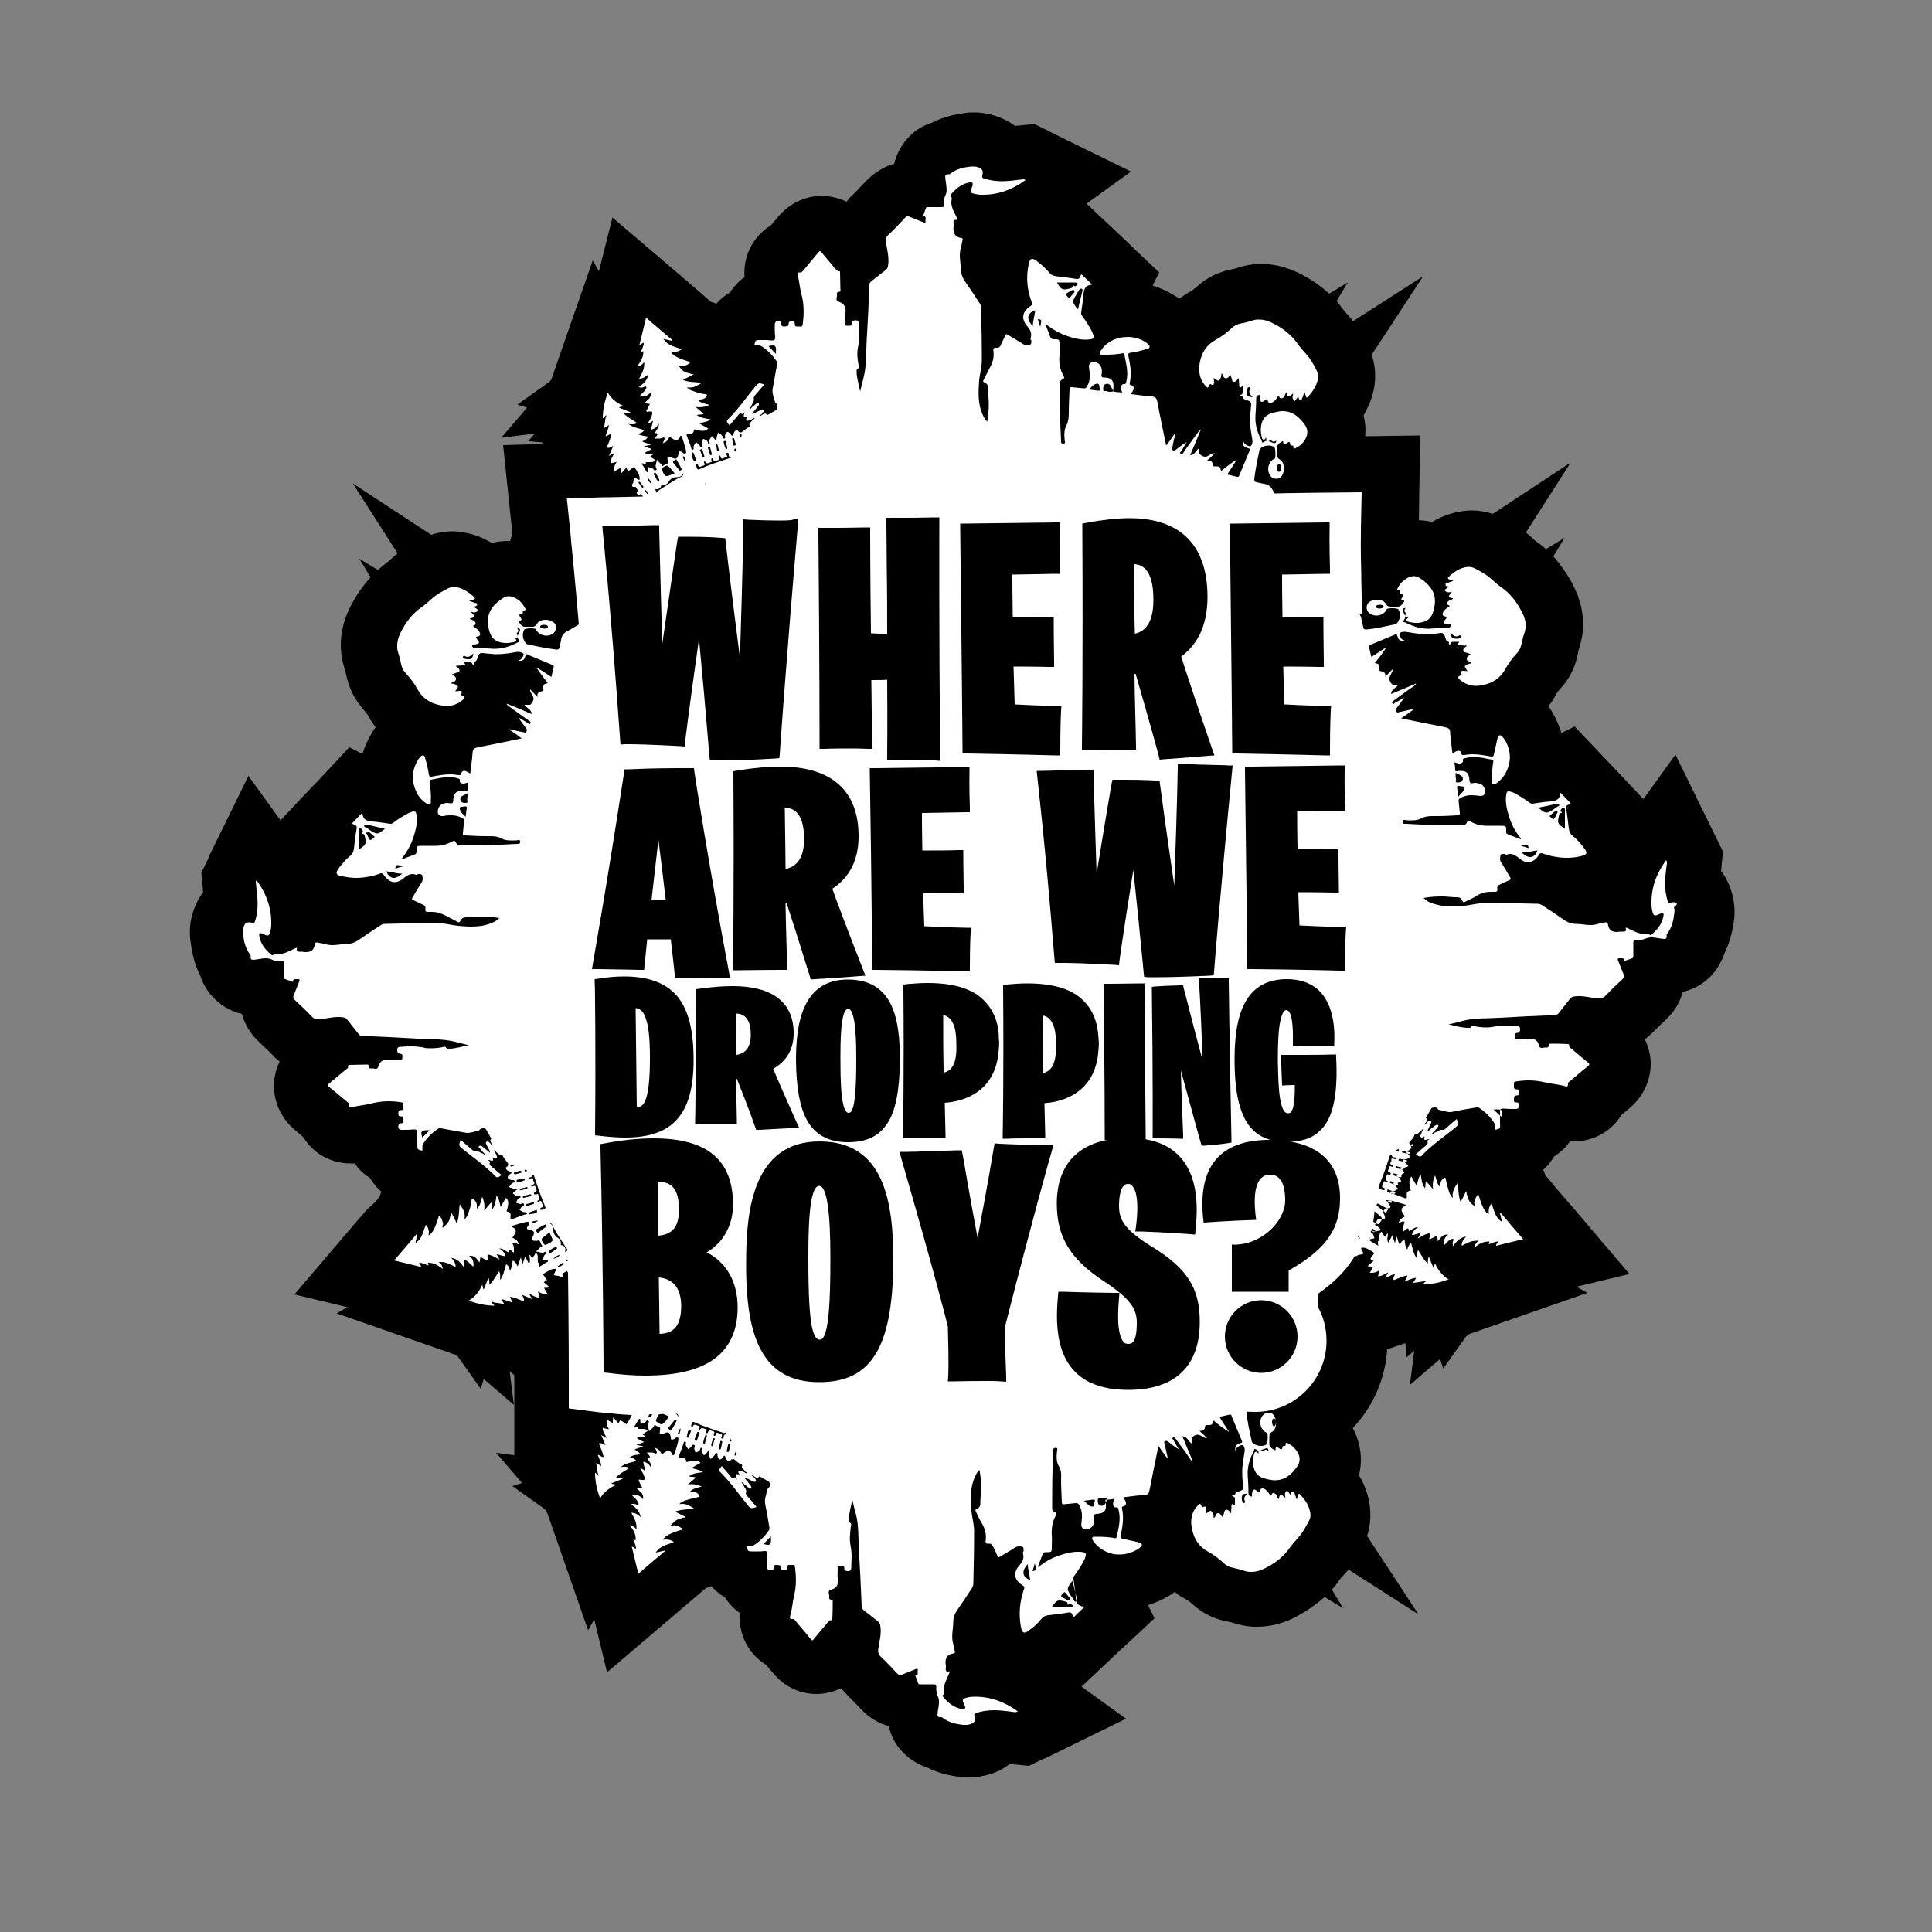
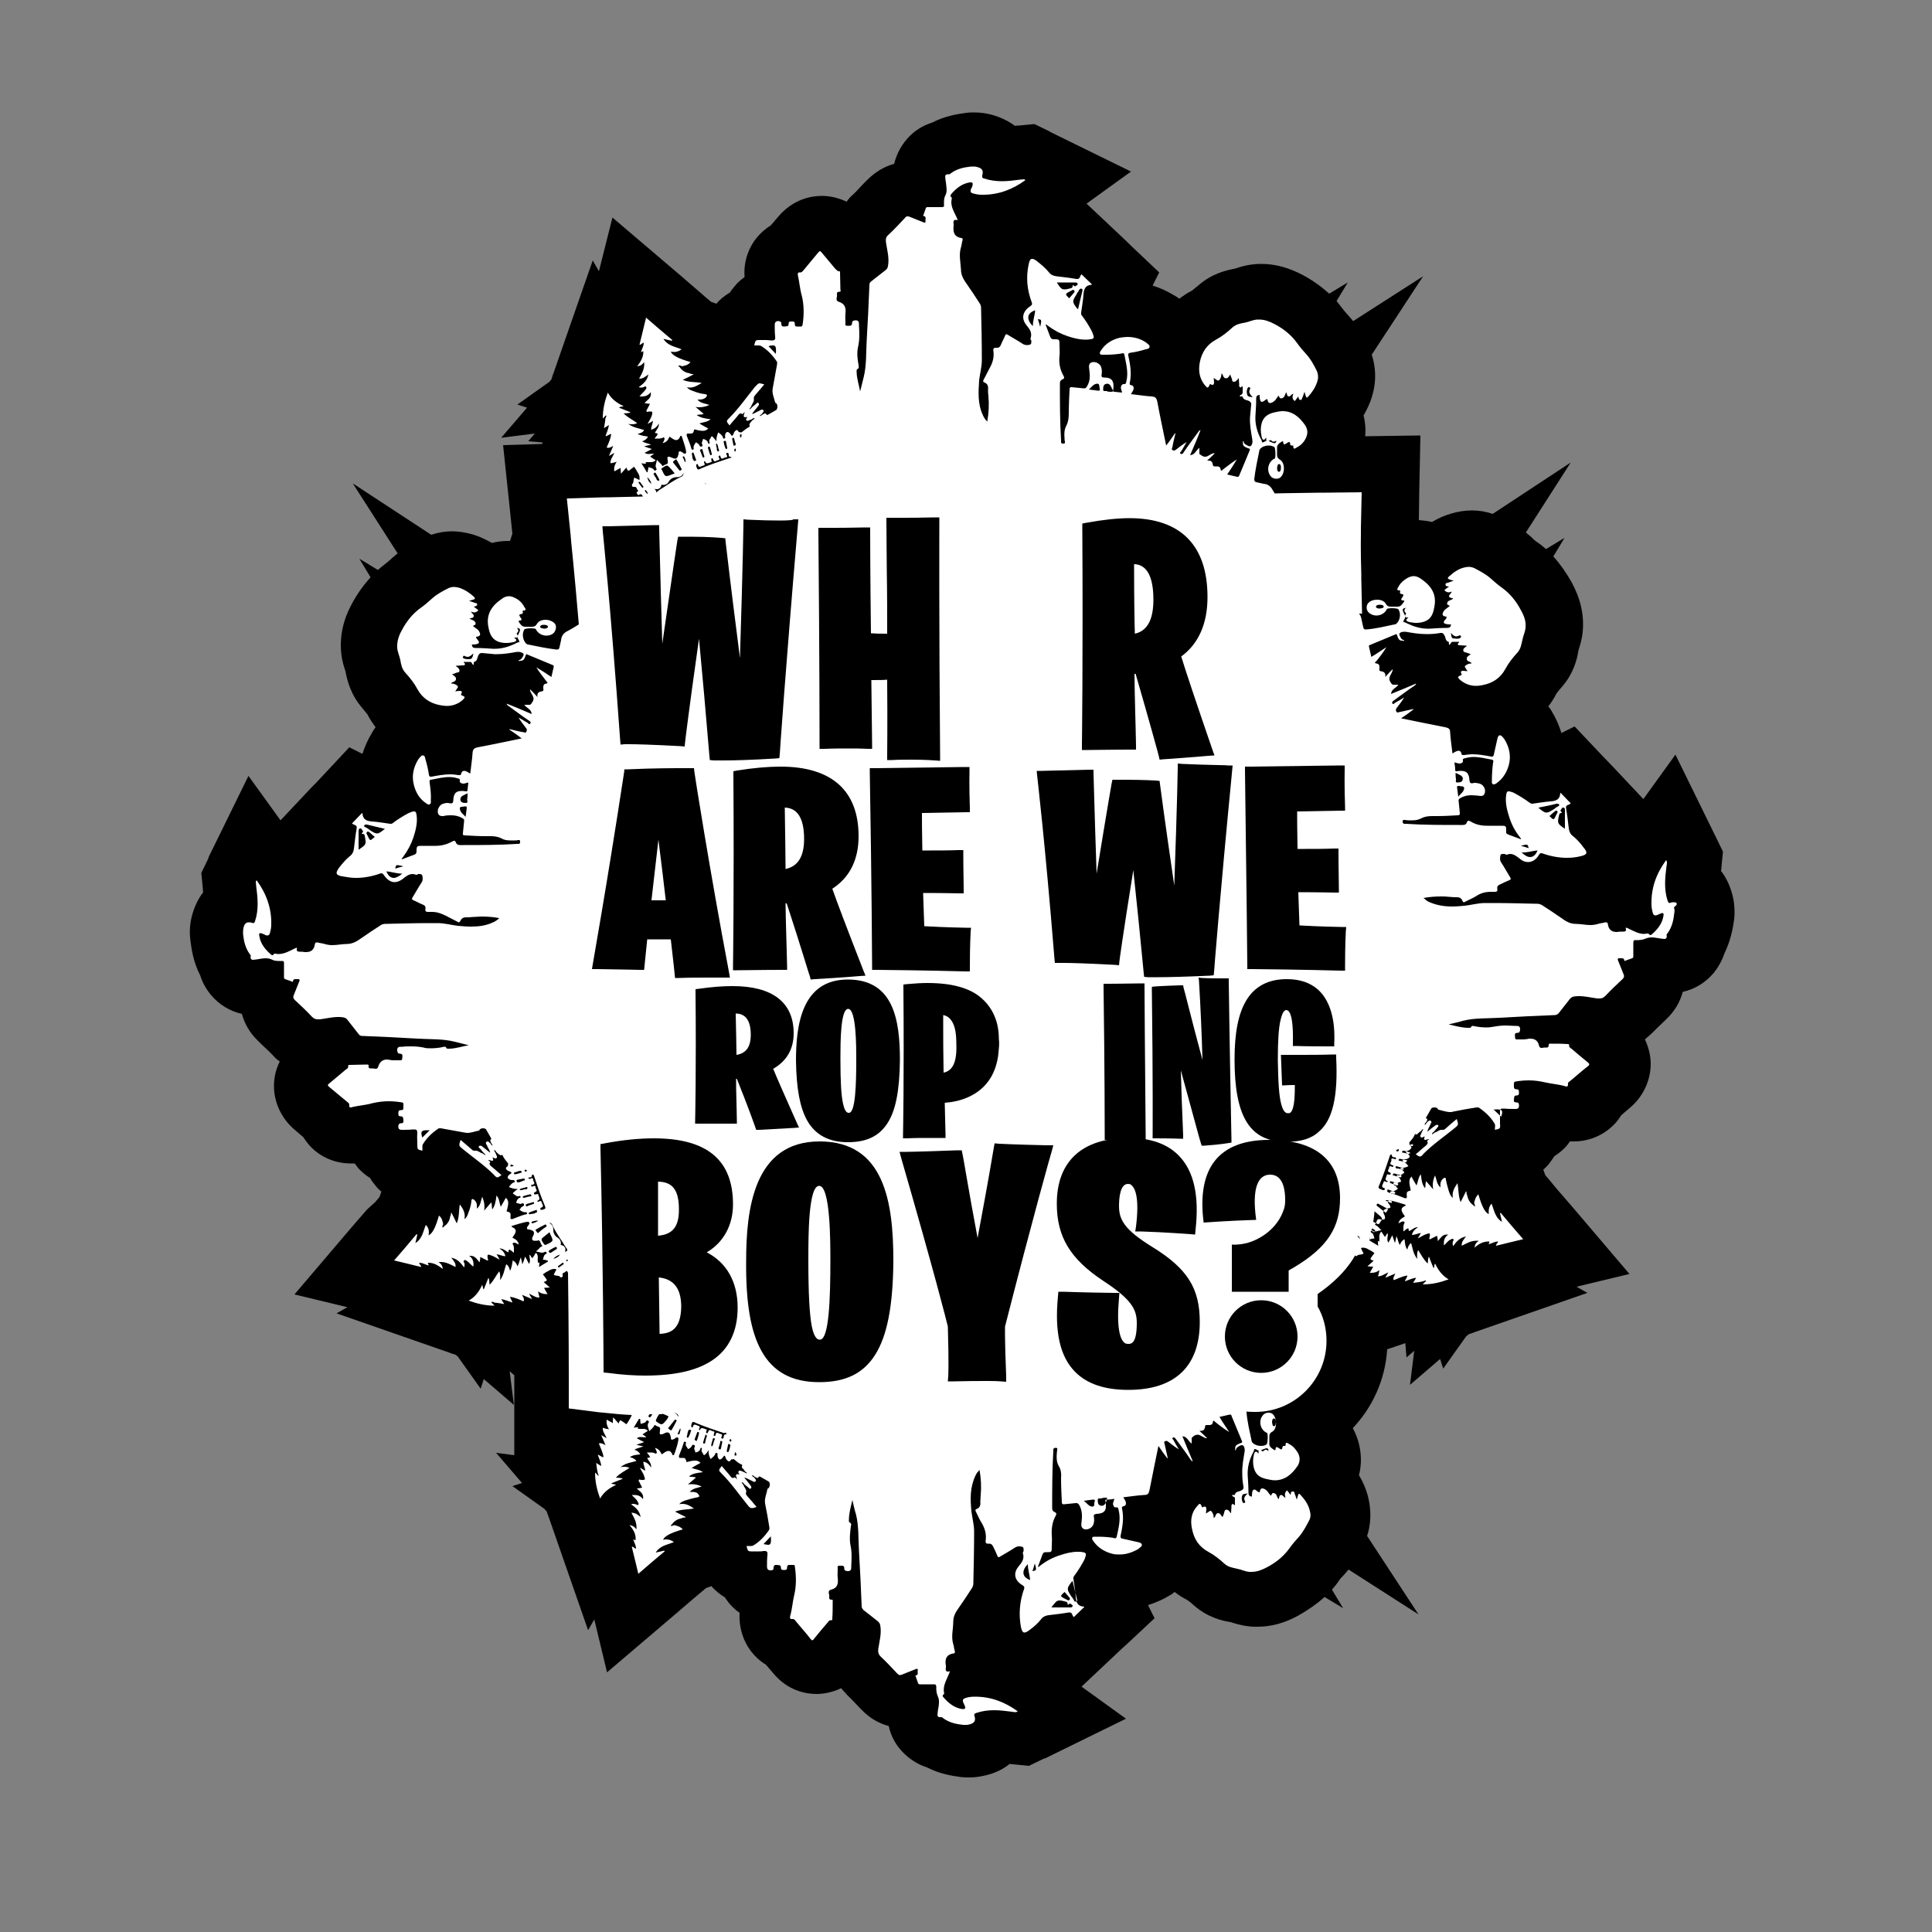
<svg xmlns="http://www.w3.org/2000/svg" version="1.1" id="Layer_1" x="0px" y="0px" viewBox="0 0 500 500" style="enable-background:new 0 0 500 500;" xml:space="preserve">
  <rect x="0" y="0" width="500" height="500" fill="#808080" stroke="none" />
  <style type="text/css"> .st0{fill:#FFFFFF;} </style>
  <path id="XMLID_1396_" d="M448.4,231.8c-0.6-2.4-1.6-4.6-3-6.4c0-0.3,0.1-0.5,0.1-0.7l0-0.2l0.4-4.1l-1.8-3.7l-0.1-0.2l-0.1-0.2 l-10.3-21l-8.3,11.5l-8.1-8.6l-2.6-2.7l-7.1-7.5l-3.4,1.7c-0.6-1.9-1.4-3.8-2.5-5.6c-0.2-0.4-0.5-0.8-0.9-1.3c0.8-1,1.5-2.1,2.1-3.3 c0.1-0.1,0.3-0.5,1.3-1.6c3.2-3.6,4.1-7.5,4.4-9.6c0.3-0.9,0.9-2.7,1.1-4.8c0.4-4.3-0.5-8.4-2.8-12.7c-1.4-2.5-3-4.8-4.8-6.8 l2.9-4.8l-4.8,2.9c-0.7-0.6-1.5-1.3-2.3-1.8c-0.5-0.3-1.1-0.9-1.5-1.3c-0.5-0.4-0.9-0.8-1.4-1.2l11.6-18.1L386.3,133 c-1.7-0.6-3.5-0.9-5.4-0.9c-1.8,0-3.6,0.3-5.3,0.8c-1.7,0.5-3.4,1.2-5,2.2c-1.1-0.3-2.3-0.4-3.4-0.5l0.1-7.3l0.3-14.6l-14.3,0.2 c0.2-1.8,0-3.7-0.4-5.4c0.9-1.6,1.7-3.2,2.2-5c1.3-4.3,0.8-8-0.1-10.7l13.3-20.3l-18.1,11.6c-0.4-0.5-0.8-0.9-1.2-1.4 c-0.4-0.4-0.9-1-1.3-1.5c-0.6-0.8-1.2-1.5-1.8-2.3l2.9-4.8l-4.8,2.9c-2-1.8-4.2-3.4-6.8-4.8c-3.6-1.9-7.1-2.9-10.7-2.9 c-0.7,0-1.3,0-2,0.1c-2.2,0.2-3.9,0.8-4.8,1.1c-2.1,0.4-6,1.2-9.6,4.4c-1.1,0.9-1.5,1.2-1.6,1.3c-1.2,0.6-2.2,1.3-3.3,2.1 c-0.5-0.4-1-0.7-1.4-0.9c-1.8-1.1-3.6-1.9-5.5-2.5l1.7-3.4l-7.5-7.1l-0.7-0.7l-2-1.9l-8.6-8.1l11.5-8.3l-21-10.3l-0.1-0.1l-0.2-0.1 l-3.7-1.8l-4.1,0.4l-0.2,0c-0.2,0-0.5,0-0.7,0.1c-1.6-1.2-3.7-2.3-6.4-3c-1.3-0.3-2.7-0.5-4-0.5c-0.7,0-1.5,0-2.2,0.1 c-2.3,0.3-5.5,0.8-8.8,2.5c-2.6,0.8-4.9,2.3-6.6,4.3c-1.3,1.5-2.6,3.6-3.3,6.4c-2.6,0.7-5,2.2-7,4.2l-0.5,0.5 c-1.2,1.2-2.2,2.4-3.3,3.4c-0.5,0.4-1,1-1.5,1.7c-2.5-1.2-4.8-1.5-6.4-1.5c-2.6,0-7.4,0.7-11.4,5.5c-0.6,0.7-1.2,1.4-1.8,2.1 c-1.4,0.9-2.7,2-3.8,3.4c-2.2,2.8-3.3,6.4-3,10c-0.7,0.5-1.3,1-1.9,1.6c-0.7,0.8-1.4,1.6-1.9,2.4c-1.5,0.9-2.7,1.9-3.5,2.9l-1.4-0.5 l-1.3-1.1l-1.6-1.4l-5.1-4.4l-17.5-14.9L155,70.2l-1.6-2.8l-10.2,29.3c-0.2,0.4-0.3,0.9-0.5,1.5l-0.5,0.6l-8.3,5.9l2.5,0.8l-6.7,7.8 l8.7-1.1l-1.7,2l3.7,0.3l-0.1,0.4l-10.1,0.3l1.6,15.2l0.8,7.7L132,140c-0.2,0-0.5,0-0.7,0c-1.3,0-2.7,0.2-4,0.5 c-1.6-0.9-3.3-1.7-5-2.2c-1.8-0.5-3.6-0.8-5.3-0.8c-1.8,0-3.6,0.3-5.4,0.9l-20.3-13.3l11.6,18.1c-0.5,0.4-0.9,0.8-1.4,1.2 c-0.4,0.4-1,0.9-1.5,1.3c-0.8,0.6-1.5,1.2-2.2,1.8l-4.8-2.9l2.9,4.8c-1.8,2-3.4,4.2-4.8,6.8c-2.3,4.2-3.2,8.4-2.8,12.7 c0.2,2.2,0.8,3.9,1.1,4.8c0.4,2.1,1.2,5.9,4.4,9.6c0.9,1.1,1.2,1.5,1.3,1.6c0.6,1.2,1.3,2.2,2.1,3.3c-0.4,0.5-0.7,1-0.9,1.4 c-1.1,1.8-1.9,3.6-2.5,5.5l-3.4-1.7l-7.1,7.6l-1.5,1.6l-1.1,1.1l-8.1,8.6l-8.3-11.5l-10.3,21l0,0.1l-0.1,0.3l-1.8,3.7l0.4,4.1l0,0.2 c0,0.2,0,0.5,0.1,0.7c-1.4,1.8-2.4,4-3,6.4c-0.5,2-0.6,4.1-0.3,6.3c0.3,2.3,0.8,5.5,2.5,8.8c0.7,2.3,1.9,4,2.8,5.1 c2.1,2.5,4.9,4.2,8,4.9c0.7,2.6,2.1,5,4.2,7l0.5,0.5c1.2,1.2,2.4,2.2,3.4,3.3c0.5,0.6,1.1,1.1,1.7,1.5c-1.2,2.4-1.5,4.7-1.5,6.3 c0,4.4,2,8.6,5.5,11.5c0.7,0.6,1.4,1.2,2.1,1.8c0.4,0.6,0.8,1.2,1.3,1.8c2.7,3.2,6.7,5,11,5c0.3,0,0.7,0,1,0 c0.3,0.4,0.6,0.8,0.9,1.2c0.9,1,2,1.9,3.1,2.6c0.3,0.6,0.7,1.1,1.2,1.7c0.5,0.7,1.1,1.3,1.7,1.8l-0.5,1.4l-1.1,1.3L95,313l-3.9,4.5 L76.2,335l13.7,3.3l-2.8,1.6l29.3,10.2c0.4,0.2,0.9,0.3,1.5,0.5l0.6,0.5l5.9,8.3l0.8-2.5l7.8,6.7l-1.1-8.7l1.2,1l0,0.6l0,8l0,12.1 l-4.7-0.6l6.7,7.8l-2.5,0.8l8.3,5.9l0.6,0.7c0.2,0.5,0.3,1,0.5,1.4l10.2,29.3l1.6-2.8l3.3,13.7l17.5-14.9l4.9-4.2l1.9-1.6l1.3-1.1 l1.4-0.5c0.9,1,2,2,3.5,2.9c0.6,0.9,1.2,1.7,1.9,2.4c0.6,0.6,1.2,1.1,1.9,1.6c-0.2,3.6,0.8,7.1,3,10c1.1,1.4,2.3,2.5,3.8,3.4 c0.6,0.7,1.2,1.4,1.8,2.1c3.9,4.8,8.8,5.5,11.3,5.5c1.5,0,3.9-0.3,6.4-1.5c0.5,0.7,1.1,1.2,1.5,1.7c1,1,2.1,2.1,3.3,3.4l0.5,0.5 c2,2.1,4.4,3.5,7,4.2c0.6,2.8,2,5,3.3,6.4c1.8,2,4.1,3.5,6.6,4.3c3.3,1.7,6.5,2.2,8.8,2.5c0.8,0.1,1.5,0.1,2.2,0.1 c1.4,0,2.7-0.2,4-0.5c2.7-0.6,4.8-1.7,6.4-3c0.3,0,0.5,0.1,0.7,0.1c0.1,0,0.2,0,0.2,0l4.1,0.4l3.7-1.8l0.3-0.1l0.1,0l21-10.3 l-11.5-8.3l8.6-8.1l1.8-1.7l0.9-0.8l7.6-7.1l-1.7-3.4c1.9-0.6,3.8-1.4,5.6-2.5c0.4-0.2,0.8-0.5,1.3-0.9c1,0.8,2.1,1.5,3.3,2.1 c0.1,0.1,0.5,0.3,1.6,1.3c3.6,3.2,7.5,4.1,9.6,4.4c0.9,0.3,2.7,0.9,4.8,1.1c0.6,0.1,1.3,0.1,2,0.1c3.6,0,7.1-0.9,10.7-2.9 c2.5-1.4,4.8-3,6.8-4.8l4.8,2.9l-2.9-4.8c0.6-0.7,1.3-1.5,1.8-2.3c0.3-0.5,0.9-1.1,1.3-1.5c0.4-0.5,0.8-0.9,1.2-1.4l18.1,11.6 l-13.3-20.3c0.9-2.7,1.3-6.4,0.1-10.7c-0.5-1.7-1.2-3.4-2.2-5c1-4,0.5-8.3-1.6-12.2c5.1-5.4,8.4-12.5,8.9-20.4l4.7-1.6l0.3,3.7 l2-1.7l-1.1,8.8l7.8-6.7l0.8,2.5l5.9-8.3l0.7-0.6c0.5-0.2,1-0.3,1.4-0.5l29.3-10.2l-2.8-1.6l13.7-3.3l-14.9-17.5l-3.9-4.5l-1.9-2.3 l-1.1-1.3l-0.5-1.4c0.6-0.5,1.2-1.1,1.7-1.8c0.4-0.6,0.8-1.1,1.2-1.7c1.1-0.7,2.2-1.6,3.1-2.6c0.3-0.4,0.6-0.8,0.9-1.2 c0.3,0,0.7,0,1,0c4.2,0,8.2-1.8,11-5c0.5-0.6,0.9-1.2,1.3-1.8c0.7-0.6,1.4-1.2,2.1-1.8c3.5-2.9,5.5-7.1,5.5-11.5 c0-1.5-0.3-3.8-1.5-6.3c0.6-0.5,1.1-1,1.7-1.5c1-1,2.1-2.1,3.4-3.3l0.5-0.5c2.1-2,3.5-4.4,4.2-7c3.1-0.7,5.9-2.4,8-4.9 c0.9-1.1,2-2.8,2.8-5.1c1.6-3.3,2.2-6.5,2.5-8.8C449,236,448.9,233.9,448.4,231.8z" />
  <path id="XMLID_1184_" class="st0" d="M433.2,233.5c-0.2,0-0.5,0-0.8,0.1c-0.1,0-0.2,0.1-0.3,0.1c-0.3,0-0.3-0.2-0.5-0.5 c-1-3-0.7-6.1-0.3-9.1c0.1-0.4,0.1-0.7,0.1-1.1c-0.1-0.1-0.1-0.2-0.2-0.4c-2.5,3.4-3.9,7.1-3.8,11.4c0,0.7,0.1,1.4,0.3,2.1 c0.1,0.5,0.3,0.8,0.7,0.8c0.1,0,0.3,0,0.5-0.1c0.3-0.1,0.6-0.3,0.9-0.4c0.2-0.1,0.3-0.1,0.4-0.1c0.3,0,0.4,0.2,0.3,0.7 c-0.3,2-1.5,3.5-3,4.8c-0.1,0.1-0.3,0.2-0.4,0.2c-0.1,0-0.2-0.1-0.3-0.2c-0.1-0.1-0.2-0.2-0.3-0.2c-0.1,0-0.1,0-0.2,0 c-0.3,0-0.5,0.1-0.8,0.1c-1.4,0-2.6-0.7-3.9-1.3c-0.2-0.1-0.4-0.3-0.8-0.3c0,0-0.1,0-0.1,0c0.3,0.9-0.1,1-0.6,1c-0.1,0-0.3,0-0.4,0 c-0.1,0-0.1,0-0.2,0c-0.1,0-0.1,0-0.2,0c-0.3,0-0.6,0.1-0.9,0.1c-1.2,0-2.1-0.5-2.3-2.1c0-0.2-0.2-0.4-0.4-0.4c-0.1,0-0.2,0-0.3,0 c-0.6,0.2-1.2,0.2-1.8,0.4c-0.7,0.2-1.3,0.3-2,0.3c-1.3,0-2.5-0.3-3.8-0.3c-1.5,0-2.6-0.7-3.7-1.5c-1.7-1.2-3.4-2.3-5.1-3.4 c-0.4-0.2-0.7-0.3-1.1-0.3c-3.9-0.1-7.8-0.2-11.7-0.2c-0.6,0-1.3,0-1.9,0c-1.7,0-3.5,0.5-5.2,0.7c-1.1,0.1-2.2,0.2-3.3,0.2 c-2,0-3.9-0.3-5.8-1.1c-0.3-0.1-0.6-0.3-0.9-0.5c-0.2-0.2-0.4-0.4-0.7-0.6c1.6-0.3,3.1-0.4,4.6-0.4c0.7,0,1.3,0,2,0.1 c0.5,0,0.9,0.1,1.4,0.1c0.1,0,0.2,0,0.3,0c0.1,0,0.2,0,0.3,0c0.7,0,1.2,0.2,1.5,1c0.1,0.2,0.2,0.3,0.4,0.3c0.1,0,0.3-0.1,0.4-0.2 c1-0.5,2-0.9,2.9-1.5c1.1-0.7,2.3-1,3.6-1c0.3,0,0.5,0,0.8,0c0.1,0,0.2,0,0.3,0c0.5,0,0.7-0.2,0.6-0.8c-0.1-0.6,0.2-0.9,0.7-1.1 c0.8-0.4,1.6-0.8,2.4-1.1c0.4-0.2,0.5-0.3,0.2-0.8c-0.8-1.3-1.5-2.6-2.3-3.8c-0.4-0.6-0.3-1.2-0.2-1.8c0.1-0.4,0.4-0.4,0.7-0.4 c0.1,0,0.3,0,0.4,0c0.1,0,0.3,0.2,0.4,0.2c0,0,0,0,0.1,0c0.3-0.1,0.7-0.2,0.9-0.2c1,0,1.7,0.6,2.6,1.3c0.7,0.6,1.4,0.8,2.1,0.8 c1.1,0,2.1-0.7,2.8-1.9c0.2-0.3,0.3-0.4,0.6-0.4c0.1,0,0.2,0,0.4,0.1c2,0.7,4.1,1.1,6.2,1.1c1.1,0,2.3-0.1,3.5-0.4 c1.8-0.4,2-0.9,0.8-2.3c-0.8-1.1-1.7-2.1-2.7-2.9c-0.7-0.5-1-1.2-1.1-2c-0.2-1.7-0.4-3.5-0.7-5.2c-0.2-1,0.8-0.8,1.2-1.3 c-0.9-0.9-1.7-1.8-2.6-2.7c-0.1,0-0.1,0-0.1,0.1c-0.1,1.6-1.1,2-2.5,2.1c-1.6,0.1-3.1,0.4-4.7,0.6c0,0-0.1,0-0.1,0 c-0.3,0-0.5-0.2-0.7-0.3c-1.2-0.9-2.5-1.7-3.8-2.4c-0.3-0.2-0.7-0.3-1-0.4c-0.3-0.1-0.5-0.1-0.6-0.1c-0.4,0-0.5,0.3-0.6,0.9 c-0.3,2,0.2,3.9,0.8,5.8c0.6,1.9,1.5,3.6,2.7,5.1c0.1,0.1,0.2,0.3,0.3,0.4c0,0,0,0.1,0,0.2c-1.1-0.4-2.1-0.8-3.2-1.2 c-0.5-0.2-0.7-0.4-0.6-0.9c0-1.4,0-1.4-1.5-1.4c-0.6,0-1.1,0-1.7,0c-0.3,0-0.7,0-1,0c-0.3,0-0.6,0-0.8,0c-1.5,0-2.9-0.3-4.2-1.1 c-0.2-0.1-0.4-0.2-0.5-0.2c-0.2,0-0.4,0.1-0.5,0.5c-0.2,0.4-0.4,0.6-1,0.6c-0.3,0-0.7,0-1,0c-4.6,0-9.2,0-13.8-0.3 c-0.4,0-0.7,0.1-0.8-0.5c0-0.4,0.1-0.5,0.3-0.5c0.1,0,0.1,0,0.2,0c0.3,0,0.6,0.1,0.9,0.1c0.4,0,0.7,0,1.1,0c0.8,0,1.5-0.1,2.3-0.5 c0.9-0.5,1.9-0.6,2.9-0.6c0.1,0,0.2,0,0.3,0c0.3,0,0.6,0,0.9,0c1.8,0,3.5-0.1,5.3-0.2c0.5,0,0.6-0.1,0.6-0.6c-0.1-1-0.2-2-0.3-3 c-0.1-0.5,0.1-0.7,0.5-0.9c0.9-0.5,1.8-0.7,2.8-0.7c0.5,0,1.1,0.1,1.6,0.1c0.2,0,0.5,0.1,0.7,0.1c0.8,0,1.1-0.3,1.2-1 c0.2-0.9-0.5-2-1.4-2.2c-0.4-0.1-0.8-0.2-1.1-0.2c-0.2,0-0.4,0-0.7,0.1c-0.1,0-0.2,0-0.3,0c-0.3,0-0.4-0.2-0.5-0.7 c-0.1-1.8-0.7-2.5-2.2-2.5c-0.3,0-0.7,0-1,0.1c-0.1,0-0.2,0-0.2,0c-0.2,0-0.3-0.1-0.3-0.4c0-0.6-0.1-1.2-0.2-1.9 c0.5,0.1,0.9,0.3,1.3,0.3c0.2,0,0.3,0,0.5-0.1c0.3-0.2,0.5-0.3,0.4-0.6c-0.1-0.6,0.2-0.6,0.7-0.7c0.7-0.2,1.4-0.3,2-0.3 c1.6,0,3.2,0.4,4.8,0.7c0.5,0.1,0.4,0.5,0.3,0.8c-0.2,1.5-0.3,3.1-0.3,4.6c0,0.3-0.1,0.7,0.2,0.9c0.1,0.1,0.2,0.1,0.3,0.1 c0.3,0,0.5-0.2,0.7-0.3c1.7-1.2,2.7-2.9,3.2-4.8c0.6-2.3,0.1-4.5-1.1-6.5c-0.1-0.1-0.2-0.3-0.3-0.4c-0.3-0.3-0.5-0.7-0.9-0.7 c0,0-0.1,0-0.1,0c-0.4,0.1-0.5,0.6-0.6,1c-0.3,1.3-0.6,2.7-0.9,4c-0.1,0.4-0.2,0.5-0.4,0.5c-0.1,0-0.2,0-0.3,0 c-1.6-0.3-3.2-0.6-4.8-0.6c-0.7,0-1.4,0.1-2.2,0.2c-0.1,0-0.2,0-0.3,0c-0.2,0-0.4-0.1-0.4-0.5c-0.1-0.4-0.4-0.6-0.7-0.6 c-0.2,0-0.3,0-0.5,0.1c-0.4,0.1-0.7,0.4-1.1,0.6c-0.2-1.8-0.5-3.6-0.6-5.4c0-1-0.4-1.2-1.3-1.4c-3.7-0.7-7.4-1.5-11.4-2.3 c1.2-0.8,2.2-1.5,3.2-2.3c0,0,0-0.1-0.1-0.1c-1.2,0.3-2.4,0.5-3.6,0.8c-0.1,0-0.3,0.1-0.4,0.1c-0.1,0-0.2-0.1-0.3-0.2 c-0.2-0.3-0.2-0.5,0-0.9c0.7-0.9,1.4-1.8,2-2.8c-0.8,0.5-1.6,1-2.4,1.4c-0.1,0.1-0.3,0.3-0.4,0.3c-0.1,0-0.1,0-0.2-0.1 c-0.3-0.3,0-0.6,0.3-0.8c1.8-1.3,3.5-2.6,5.3-3.8c0.2-0.1,0.4-0.3,0.5-0.6c-2.1,0.9-4.3,1.8-6.5,2.7c0.1-1.3,1.3-1.5,1.9-2.4 c-0.3,0-0.5,0-0.8,0c-0.1,0-0.3,0-0.4,0c0,0-0.1,0-0.1,0c-0.4,0-0.5-0.3-0.7-0.6c-0.9-1.3,0.3-2.1,0.5-3.1c0,0,0-0.1,0-0.3 c-0.6,0.6-1.2,1.2-1.9,2c0.2-1.1-0.4-1.4-1.2-1.5c-0.5-0.1-0.3-0.5-0.3-0.8c0-0.6,0-1.1-0.8-1.2c-0.7-0.1-0.2-0.4,0-0.6 c0.9-1.1,1.8-2.3,2.6-3.6c-1.3,0.8-2.5,1.7-3.9,2.5c-0.2-0.9-0.4-1.8-0.6-2.6c-0.1-0.3,0-0.4,0.3-0.5c2.2-0.9,4.3-1.8,6.5-2.7 c0.1,0,0.2-0.1,0.2-0.1c0.2,0,0.2,0.2,0.3,0.4c0.2,0.6,0.4,1.3,1.2,1.3c0.1,0,0.2,0,0.3,0c0.1,0,0.2,0.1,0.2,0.1 c0.1,0,0.1,0,0.1-0.2c-0.3-0.1-0.6-0.2-0.8-0.5c-0.2-0.4-0.6-1-0.4-1.3c0.3-0.3,0.7-0.4,1.2-0.4c0.1,0,0.3,0,0.4,0 c1.7,0.3,3.5,0.6,5.2,0.6c0.2,0,0.4,0,0.6,0c1.1,0,2.1-0.1,3.2-0.3c0.1,0,0.1,0,0.2,0c0.4,0,0.6,0.2,0.8,0.6 c0.4,0.6,0.2,1.5,1.1,1.7c0.2,0.1-0.1,0.5,0.2,0.8c0.1-0.1,0.2-0.2,0.3-0.3l0,0c0.1-0.3,0.3-0.5,0.6-0.5c0,0,0.1,0,0.1,0 c0.2,0,0.4,0,0.6,0c0.3,0,0.6,0,0.9,0c0.1,0.3-0.5,0.4-0.3,0.7c0.1,0.2,0.3,0.2,0.5,0.2c0,0,0.1,0,0.1,0c0,0,0.1,0,0.1,0 c0.5,0,1,0.1,1.5,0.1c0,0,0,0,0.1,0c0,0.2-0.2,0.2-0.3,0.3c-0.3,0.3-0.7,0.5-0.6,1c0.1,0.4,0.5,0.4,0.8,0.5c0.4,0.1,0.7,0.2,1.1,0.4 c-0.4,0.4-1.1,0.6-1,1.3c0.1,0.7,0.9,0.5,1.2,1c0.1,0.1,0,0.1,0,0.1c-0.6,0-1.1,0.2-1.6,0.6c-0.2,0.2-0.2,0.2,0.6,1.4 c-0.4,0-0.8-0.1-1.1-0.1c0,0,0,0,0,0c-0.5,0-0.8,0.2-0.5,0.7c0.1,0.3,0.1,0.4-0.2,0.5c-0.8,0.3-0.8,0.5-0.2,1.1 c1.3,1.1,2.7,1.6,4.2,1.6c0.6,0,1.2-0.1,1.7-0.2c2.6-0.5,4.6-1.8,5.9-4.2c0.8-1.5,1.9-2.9,3.1-4.2c0.9-1,1-2.1,1.3-3.3 c0.2-1.1,0.7-2,0.8-3.1c0.2-1.7-0.4-3.2-1.2-4.6c-1.2-2.3-2.8-4.3-4.9-5.8c-1-0.7-1.9-1.5-2.8-2.3c-1.3-1.2-2.9-2-4.4-2.8 c-0.5-0.2-1-0.3-1.4-0.3c-0.4,0-0.9,0.1-1.3,0.2c-1.5,0.4-2.7,1.3-3.8,2.3c-0.5,0.4-0.3,0.6,0.2,0.8c0.3,0.1,0.6,0.2,1,0.3 c-0.5,0.2-1,0.3-1.4,0.5c-0.3,0.1-0.7,0-0.7,0.5c0,0.5,0.5,0.4,0.9,0.5c-0.4,0.3-0.8,0.6-1.2,0.9c0.3,0.4,0.7,0.6,1.1,0.6 c0.3,0,0.5-0.1,0.8-0.2c-0.1,0.5-0.7,0.8-0.7,1.2c0.1,0.5,0.7,0.4,1.1,0.6c-0.5,0.5-1.5,0.4-1.6,1.3c0,0.4,0.5,0.4,0.7,0.6 c-0.5,0.5-1.2,0.8-1.6,1.4c-0.5,0.9-0.3,1.3,0.8,1.4c0,0.4-0.3,0.7-0.5,0.9c-0.5,0.6-0.2,0.9,0.4,1c0.4,0.1,0.8,0.1,1.2,0.1 c0,0.6-0.3,0.9-1,0.9c-1.5,0-3,0.1-4.5,0.2c-0.2,0-0.4,0-0.5,0c-1.8,0-3.5-0.5-5.2-1.3c-0.4-0.2-0.7-0.4-1.1-0.4 c0-0.4,0.2-0.7,0.4-1c0.2-0.7-0.3-1.2-0.5-1.8c-0.2-0.5,0-0.8,0.7-0.9c-0.4,0.5-0.5,0.9,0,1.3c0.2,0.2,0,0.4-0.1,0.5 c-0.1,0.3-0.1,0.6,0.2,0.7c0.2,0,0.3,0,0.6,0c-0.2,0.3-0.6,0.3-0.5,0.7c0.1,0.4,0.5,0.4,0.8,0.5c0.6,0.1,1.1,0.2,1.7,0.2 c0.8,0,1.5-0.1,2.3-0.4c1.7-0.7,2.1-2.1,2.4-3.7c0.7-3.4-0.9-5.6-3.6-7.4c-0.6-0.4-1.2-0.6-1.7-0.6c-0.6,0-1.1,0.2-1.7,0.5 c-1,0.6-1.8,1.3-2.3,2.3c-0.2,0.3-0.6,0.9,0.2,0.9c0,0,0.1,0,0.1,0c0,0,0,0,0,0c0.3,0,0.2,0.2,0.1,0.4c0,0.3,0.1,0.5,0.3,0.5 c0.9,0.1,0.6,0.5,0.3,0.9c-0.2,0.3-0.6,0.8,0.3,0.8c0,0,0,0,0,0c0,0,0,0,0,0c0.3,0,0.3,0.2,0.1,0.4c-0.4,0.6-0.8,1.2-1.6,1.2 c0,0-0.1,0-0.1,0c-0.2,0-0.4,0-0.6,0c-0.3,0-0.5,0-0.8,0c-0.1,0-0.2,0-0.2,0c-0.6,0-1-0.1-1.4-0.8c-0.4-0.7-1.3-1-2.2-1 c-0.9,0-1.9,0.3-2.4,1c-0.5,0.7-0.4,1.8,0.3,2.4c0.6,0.5,1.3,0.7,1.9,0.7c1.1,0,2.2-0.6,2.7-1.6c0,0,0-0.1,0-0.1 c0.1-0.1,0.7-0.2,1.3-0.2c0.8,0,1.6,0.1,1.7,0.3c0.7,1,0.5,2.8-0.5,3.7c-0.1,0.1-0.3,0.2-0.5,0.2c-2.4,0.5-4.8,1.1-7.3,1.3 c-0.1,0-0.1,0-0.2,0c-0.4,0-0.5-0.2-0.6-0.6c-0.1-0.6-0.3-1.2-0.4-1.8c-0.1-0.7-0.3-1.3-0.7-1.7l0.8,0l-0.2-9.1l0-1.2 c-0.2-6.1-0.1-10.5-0.1-10.6l0-1.2l0.2-9.3l-9.3,0.1l-1.2,0c-4.8,0.1-8.8,0.1-12,0.2c-0.2-0.3-0.3-0.5-0.5-0.8 c-0.5-1-1.2-1.6-2.4-1.7c-0.6-0.1-1.2-0.3-1.8-0.4c-0.4-0.1-0.6-0.2-0.6-0.8c0.3-2.5,0.8-4.9,1.3-7.3c0-0.2,0.1-0.3,0.2-0.5 c0.5-0.6,1.4-0.9,2.2-0.9c0.5,0,1,0.1,1.5,0.4c0.3,0.2,0.4,2.8,0.1,3c0,0-0.1,0-0.1,0c-1.7,0.9-2.1,3.2-0.9,4.6 c0.3,0.4,0.9,0.6,1.4,0.6c0.4,0,0.7-0.1,1-0.3c1.3-1,1.3-3.8,0-4.6c-0.8-0.5-0.8-0.9-0.8-1.6c0-0.5,0-0.9,0-1.4 c-0.1-0.9,0.6-1.3,1.2-1.7c0.1,0,0.1-0.1,0.2-0.1c0.1,0,0.2,0.1,0.2,0.2c0,0.4,0.1,0.6,0.3,0.6c0.2,0,0.4-0.2,0.6-0.3 c0.2-0.1,0.4-0.3,0.6-0.3c0.2,0,0.3,0.1,0.3,0.6c0,0.2,0.2,0.3,0.4,0.3c0,0,0.1,0,0.1,0c0.1,0,0.2,0,0.2,0c0.1,0,0.1,0,0.1,0.2 c0,0.5,0.1,0.6,0.3,0.6c0.2,0,0.4-0.2,0.6-0.3c1-0.5,1.8-1.3,2.3-2.3c0.6-1.2,0.6-2.3-0.1-3.4c-1.5-2.2-3.3-3.7-5.9-3.7 c-0.5,0-1,0.1-1.5,0.2c-1.6,0.3-3,0.8-3.7,2.4c-0.5,1.3-0.5,2.6-0.2,4c0.1,0.3,0.1,0.7,0.5,0.8c0,0,0,0,0.1,0c0.3,0,0.3-0.4,0.6-0.5 c0,0.2,0,0.4,0,0.6c0.1,0.2,0.2,0.3,0.4,0.3c0.1,0,0.2,0,0.3-0.1c0.1,0,0.2-0.2,0.4-0.2c0.1,0,0.1,0,0.2,0.1 c0.2,0.2,0.4,0.3,0.6,0.3c0.2,0,0.5-0.1,0.7-0.3c0,0.5-0.2,0.7-0.5,0.7c-0.1,0-0.2,0-0.4-0.1c-0.5-0.2-1-0.5-1.5-0.5 c-0.1,0-0.2,0-0.3,0c-0.3,0.2-0.6,0.4-1,0.4c0-0.4-0.2-0.8-0.4-1.1c-0.9-1.8-1.4-3.7-1.3-5.7c0.1-1.5,0.2-3,0.2-4.5 c0-0.7,0.2-0.9,0.9-1c0,0.4,0,0.8,0.1,1.2c0.1,0.4,0.2,0.6,0.5,0.6c0.1,0,0.3-0.1,0.5-0.2c0.3-0.2,0.5-0.5,0.9-0.5 c0.1,0.7,0.3,1,0.7,1c0.2,0,0.5-0.1,0.8-0.3c0.7-0.4,0.9-1.1,1.4-1.6c0.2,0.2,0.2,0.7,0.6,0.7c0,0,0,0,0.1,0c0.9-0.1,0.9-1,1.3-1.6 c0.2,0.4,0.1,1,0.6,1.1c0,0,0,0,0.1,0c0.4,0,0.6-0.6,1.1-0.7c-0.3,0.8-0.3,1.4,0.4,1.9c0.3-0.4,0.6-0.8,0.9-1.2 c0.1,0.4,0.1,0.8,0.5,0.9c0,0,0,0,0.1,0c0.4,0,0.3-0.4,0.5-0.7c0.2-0.4,0.3-0.9,0.5-1.4c0.1,0.4,0.2,0.7,0.3,1 c0.1,0.3,0.2,0.5,0.3,0.5c0.1,0,0.2-0.1,0.4-0.3c1-1.1,1.8-2.3,2.3-3.8c0.3-0.9,0.3-1.8-0.1-2.8c-0.8-1.6-1.6-3.1-2.8-4.4 c-0.8-0.9-1.6-1.8-2.3-2.8c-1.5-2.1-3.5-3.7-5.8-4.9c-1.3-0.7-2.6-1.2-4-1.2c-0.2,0-0.4,0-0.6,0c-1.1,0.1-2.1,0.6-3.1,0.8 c-1.2,0.2-2.3,0.4-3.3,1.3c-1.3,1.2-2.7,2.3-4.2,3.1c-2.4,1.3-3.7,3.3-4.2,5.9c-0.4,2.2-0.1,4.2,1.4,6c0.3,0.3,0.5,0.5,0.6,0.5 c0.2,0,0.3-0.2,0.5-0.6c0.1-0.2,0.1-0.3,0.2-0.3c0.1,0,0.1,0,0.2,0.1c0.2,0.1,0.3,0.1,0.4,0.1c0.3,0,0.4-0.3,0.4-0.7 c0-0.4-0.1-0.7-0.1-1.1c0.7,0.5,1,0.7,1.2,0.7c0.1,0,0.1-0.1,0.2-0.1c0.4-0.4,0.6-1,0.6-1.6c0-0.1,0-0.1,0-0.1c0,0,0,0,0.1,0 c0.4,0.3,0.3,1.1,1,1.2c0,0,0.1,0,0.1,0c0.6,0,0.8-0.6,1.1-1c0.1,0.4,0.2,0.7,0.4,1.1c0.1,0.3,0,0.8,0.5,0.8c0,0,0.1,0,0.1,0 c0.4,0,0.6-0.3,0.9-0.6c0.1-0.1,0.1-0.3,0.3-0.3c0,0,0,0,0,0c0,0,0,0.1,0,0.1c0,0.5,0.1,1,0.1,1.5c0,0.3-0.1,0.5,0.2,0.7 c0.1,0,0.1,0.1,0.1,0.1c0.2,0,0.3-0.3,0.5-0.3c0,0,0,0,0.1,0c0,0.5,0,1,0,1.5c0,0.4-0.2,0.6-0.5,0.7l0,0c-0.1,0.1-0.2,0.2-0.3,0.3 c0.1,0.1,0.2,0.1,0.3,0.1c0.1,0,0.2,0,0.3,0c0.1,0,0.1,0,0.2,0.1c0.2,0.9,1.2,0.8,1.7,1.1c0.4,0.3,0.6,0.5,0.5,1 c-0.1,1.1-0.2,2.1-0.3,3.2c-0.1,2,0.3,3.9,0.6,5.8c0.1,0.6,0,1.3-0.4,1.6c-0.1,0.1-0.2,0.1-0.3,0.1c-0.3,0-0.7-0.3-1.1-0.5 c-0.3-0.2-0.4-0.5-0.5-0.8c-0.3,0-0.2,0.2-0.1,0.3c-0.2,1,0.6,1.2,1.3,1.5c0.3,0.1,0.6,0.1,0.4,0.6c-0.9,2.2-1.8,4.3-2.7,6.5 c-0.1,0.2-0.2,0.3-0.3,0.3c-0.1,0-0.1,0-0.2,0c-0.8-0.2-1.7-0.4-2.6-0.6c0.9-1.3,1.7-2.6,2.5-3.9c-1.3,0.8-2.4,1.7-3.6,2.6 c-0.1,0.1-0.3,0.3-0.4,0.3c-0.1,0-0.2-0.1-0.2-0.3c-0.1-0.7-0.5-0.8-1-0.8c-0.1,0-0.2,0-0.2,0c-0.1,0-0.3,0-0.4,0 c-0.2,0-0.3-0.1-0.4-0.3c-0.1-0.7-0.3-1.2-1.1-1.2c-0.1,0-0.3,0-0.4,0c0.8-0.7,1.4-1.3,2-1.9c-0.1,0-0.2,0-0.3,0c0,0,0,0,0,0 c-0.8,0.1-1.4,0.9-2.2,0.9c-0.3,0-0.6-0.1-0.9-0.3c-0.4-0.3-0.7-0.3-0.6-0.8c0-0.4,0-0.8,0-1.2c-0.9,0.6-1.1,1.8-2.4,1.9 c1-2.3,1.9-4.4,2.7-6.5c-0.3,0.1-0.5,0.3-0.6,0.5c-1.3,1.8-2.6,3.5-3.8,5.3c-0.1,0.2-0.3,0.4-0.5,0.4c-0.1,0-0.2,0-0.3-0.1 c-0.3-0.2,0.1-0.5,0.2-0.6c0.5-0.8,0.9-1.6,1.4-2.4c-1,0.6-1.9,1.3-2.8,2c-0.2,0.1-0.3,0.2-0.4,0.2c-0.1,0-0.3,0-0.4-0.1 c-0.4-0.2-0.2-0.4-0.1-0.7c0.2-1.2,0.5-2.4,0.8-3.6c0,0-0.1,0-0.1-0.1c-0.7,1-1.4,2.1-2.3,3.2c-0.8-3.9-1.6-7.6-2.3-11.4 c-0.2-0.8-0.4-1.2-1.4-1.3c-1.8-0.1-3.5-0.4-5.4-0.6c0.2-0.4,0.5-0.8,0.6-1.1c0.2-0.5,0.1-1.1-0.5-1.2c-0.5-0.1-0.5-0.3-0.4-0.7 c0.5-2.4,0.1-4.7-0.4-7c-0.1-0.4,0-0.6,0.5-0.7c1.4-0.2,2.7-0.5,4-0.9c0.4-0.1,0.9-0.1,1-0.6c0.1-0.5-0.4-0.7-0.7-1 c-0.1-0.1-0.3-0.2-0.4-0.3c-1.4-0.9-3-1.3-4.6-1.3c-0.6,0-1.3,0.1-2,0.2c-2,0.5-3.7,1.5-4.8,3.2c-0.2,0.3-0.5,0.6-0.3,1 c0.1,0.2,0.3,0.2,0.5,0.2c0.1,0,0.2,0,0.4,0c0,0,0,0,0,0c0.2,0,0.5,0,0.7,0c1.3,0,2.6-0.1,3.9-0.3c0.1,0,0.3-0.1,0.4-0.1 c0.2,0,0.3,0.1,0.4,0.4c0.4,2.3,1.1,4.5,0.5,6.9c-0.1,0.4-0.1,0.7-0.5,0.7c-0.1,0-0.1,0-0.2,0c0,0-0.1,0-0.1,0 c-0.2,0-0.3,0.2-0.5,0.4c-0.3,0.7,0.1,1.2,0.2,1.8c-0.7-0.1-1.3-0.1-1.9-0.2c-0.4,0-0.5-0.1-0.4-0.5c0.3-2.3-0.3-3.2-2.4-3.2 c-0.6,0-0.7-0.3-0.6-0.8c0.1-0.6,0.1-1.2-0.1-1.8c-0.2-0.8-1.1-1.4-1.9-1.4c-0.1,0-0.2,0-0.3,0c-0.9,0.2-1.1,0.7-0.9,1.9 c0.2,1.5,0.3,3-0.6,4.4c-0.2,0.4-0.4,0.5-0.7,0.5c-0.1,0-0.1,0-0.2,0c-1-0.1-2-0.2-3-0.3c-0.1,0-0.1,0-0.2,0c-0.3,0-0.4,0.2-0.4,0.6 c-0.1,2-0.2,4.1-0.2,6.1c0,1.1-0.1,2.2-0.6,3.2c-0.6,1.1-0.6,2.2-0.5,3.3c0,0.3,0,0.6,0.1,0.9c0.1,0.4-0.1,0.5-0.4,0.5 c0,0,0,0-0.1,0c-0.6,0-0.5-0.4-0.5-0.8c-0.3-4.9-0.3-9.9-0.3-14.8c0-0.5,0.2-0.8,0.6-1c0.6-0.2,0.6-0.5,0.3-1 c-0.9-1.6-1.2-3.3-1-5.1c0.1-0.9,0-1.8,0-2.8c0-1.3,0-1.5-1.1-1.5c-0.1,0-0.2,0-0.4,0c0,0,0,0,0,0c-0.5,0-0.7-0.2-0.9-0.6 c-0.4-1.1-0.8-2.1-1.2-3.2c0.1,0,0.1,0,0.2,0c0,0,0,0,0,0c0.1,0.1,0.3,0.2,0.4,0.3c1.6,1.2,3.3,2.1,5.1,2.7c1.5,0.5,3,0.9,4.6,0.9 c0.4,0,0.8,0,1.3-0.1c0.9-0.1,1-0.4,0.7-1.2c-0.1-0.4-0.3-0.7-0.4-1c-0.7-1.3-1.5-2.6-2.4-3.8c-0.2-0.2-0.4-0.5-0.3-0.9 c0.2-1.6,0.5-3.1,0.6-4.7c0.1-1.4,0.5-2.4,2.1-2.5c0,0,0,0,0.1-0.1c-0.9-0.9-1.8-1.7-2.7-2.6c-0.5,0.4-0.3,1.2-1.1,1.2 c-0.1,0-0.1,0-0.2,0c-1.7-0.3-3.5-0.5-5.2-0.7c-0.8-0.1-1.5-0.4-2-1.1c-0.8-1-1.9-1.9-2.9-2.7c-0.6-0.5-1-0.7-1.4-0.7 c-0.5,0-0.7,0.5-0.9,1.5c-0.7,3.3-0.4,6.5,0.8,9.7c0.2,0.5,0.1,0.7-0.3,1c-2,1.3-2.5,3.1-1.1,4.9c0.9,1.1,1.6,2,1.1,3.5 c-0.1,0.2,0.1,0.3,0.2,0.5c0,0.4,0.1,1-0.4,1.1c-0.3,0.1-0.5,0.1-0.8,0.1c-0.3,0-0.7-0.1-1-0.3c-1.2-0.8-2.5-1.5-3.8-2.3 c-0.2-0.1-0.3-0.2-0.4-0.2c-0.2,0-0.3,0.1-0.4,0.4c-0.3,0.8-0.8,1.6-1.1,2.4c-0.2,0.4-0.4,0.7-0.9,0.7c-0.1,0-0.2,0-0.2,0 c-0.1,0-0.2,0-0.3,0c-0.5,0-0.6,0.4-0.5,0.9c0.2,1.6-0.2,3-1,4.4c-0.5,0.9-1,2-1.5,2.9c-0.2,0.4-0.3,0.6,0.2,0.8 c0.8,0.3,1,1,0.9,1.8c0,0.6,0,1.1,0.1,1.7c0.2,2.2,0.1,4.3-0.3,6.6c-0.3-0.3-0.5-0.5-0.6-0.7c-0.2-0.3-0.4-0.6-0.5-0.9 c-1.4-2.9-1.2-6-1-9.1c0.2-1.7,0.7-3.5,0.7-5.2c0-4.5-0.1-9-0.2-13.5c0-0.4-0.1-0.8-0.3-1.1c-1.1-1.7-2.2-3.4-3.4-5.1 c-0.8-1.1-1.5-2.3-1.5-3.7c-0.1-1.9-0.6-3.9,0-5.8c0.2-0.6,0.2-1.2,0.4-1.8c0.1-0.4,0-0.6-0.3-0.6c-1.9-0.3-2.2-1.6-2-3.2 c0-0.1,0-0.2,0-0.3c-0.1-0.6-0.1-1.2,0.5-1.2c0.1,0,0.3,0,0.5,0.1c0-0.4-0.2-0.6-0.3-0.9c-0.7-1.5-1.6-2.9-1.2-4.6 c0-0.1,0.1-0.3-0.1-0.5c-0.4-0.2-0.2-0.5,0-0.8c1.3-1.5,2.8-2.7,4.8-3c0.1,0,0.2,0,0.3,0c0.4,0,0.5,0.2,0.4,0.8 c-0.1,0.3-0.2,0.6-0.4,0.9c-0.3,0.7,0,1.1,0.7,1.2c0.7,0.2,1.4,0.3,2.1,0.3c0.1,0,0.2,0,0.3,0c4.1,0,7.7-1.4,11-3.8 c-0.1-0.1-0.2-0.1-0.4-0.2c-0.4,0-0.7,0.1-1.1,0.1c-1.5,0.2-3,0.4-4.6,0.4c-1.5,0-3.1-0.2-4.6-0.7c-0.4-0.1-0.6-0.2-0.5-0.8 c0.4-1.3-0.1-1.9-1.4-2.2c-0.3-0.1-0.6-0.1-0.9-0.1c-0.2,0-0.4,0-0.6,0c-1.9,0.2-3.7,0.6-5.3,1.8c-0.1,0.1-0.2,0.2-0.3,0.2 c0,0,0,0,0,0c-0.2,0-0.3,0-0.4,0c-1,0-0.6,0.9-0.6,1.5c0,0.2,0.1,0.4,0.1,0.6c0.1,1.1,0.4,2.3-0.1,3.3c-0.4,0.7-0.4,1.4-0.4,2.1 c0,0.1,0,0.3,0,0.4c0.1,0.5-0.1,0.6-0.6,0.6c0,0,0,0-0.1,0c-0.5,0-1,0-1.6,0c-0.5,0-0.9,0-1.4,0c-0.1,0-0.3,0-0.4,0c0,0-0.1,0-0.1,0 c-0.2,0-0.4,0-0.5,0.3c-0.2,0.6-0.4,1.1-0.6,1.7c0,0.1-0.2,0.2,0,0.3c0.8,0.1,0.5,0.8,0.5,1.2c0.1,0.4,0,0.5-0.2,0.5 c-0.1,0-0.3,0-0.4-0.1c-1.2-0.5-2.3-0.9-3.5-1.4c-0.2-0.1-0.3-0.1-0.5-0.1c-0.3,0-0.5,0.1-0.7,0.4c-1.4,1.5-2.8,3-4.3,4.4 c-0.7,0.6-0.7,1.2-0.6,2c0.3,2,0.9,4,0.5,6.1c-0.1,0.4-0.2,0.7-0.6,1c-1.2,0.9-2.4,1.9-3.7,2.9c-0.4,0.3-0.5,0.5-0.5,1 c-0.2,4.8-0.4,9.5-0.7,14.3c-0.2,3.2,0,6.4-0.8,9.6c-0.3,1.2-0.6,2.4-0.9,3.6c-0.3-1.7-0.9-3.4-0.9-5.1c0-0.2-0.1-0.5,0.2-0.7 c0.5-0.2,0.3-0.6,0.3-1c-0.3-1.6-0.5-3.2-0.1-4.9c0.4-1.8,0.3-3.6,0.2-5.4c0-0.5,0.1-1.3-0.8-1.3c-0.1,0-0.1,0-0.2,0 c-0.5,0.1-0.7,0.1-0.8,0.7c0,0.6-0.3,0.7-0.6,0.7c-0.2,0-0.3,0-0.5,0c0,0,0,0-0.1,0c0,0,0,0-0.1,0c-0.6,0-0.4-0.5-0.4-0.8 c0-0.8-0.1-1.6,0-2.4c0.2-1.5-0.2-2.5-1.7-3c-0.8-0.2-0.6-0.9-0.5-1.4c0.1-0.4-0.3-1.2,0.6-1.2c0,0,0,0,0.1,0c0,0,0,0,0,0 c0.3,0,0.3-0.3,0.2-0.5c0-1.5-0.1-2.9-0.1-4.4c0-0.2,0.1-0.4-0.2-0.4c0,0,0,0,0,0c0,0-0.1,0-0.1,0c-0.4,0-0.6-0.4-0.9-0.6 c-1.2-1.4-2.4-2.9-3.6-4.3c-0.2-0.2-0.3-0.3-0.4-0.3c-0.1,0-0.2,0.1-0.4,0.3c-1.3,1.6-2.6,3.1-3.9,4.7c-0.2,0.2-0.4,0.5-0.7,0.5 c0,0-0.1,0-0.1,0c-0.1,0-0.2,0-0.2,0c-0.4,0-0.5,0.3-0.4,0.8c0.4,1.7,0.5,3.5,1,5.2c0.6,2.4,0.6,5.1,0.2,7.6 c-0.1,0.3-0.2,0.4-0.4,0.4c0,0,0,0-0.1,0c-0.2,0-0.3,0-0.5,0c-0.1,0-0.3,0-0.4,0c0,0-0.1,0-0.1,0c-0.4,0-0.5-0.2-0.5-0.6 c0-0.5-0.1-0.7-0.6-0.7c0,0-0.1,0-0.1,0c-0.5,0-0.9-0.1-0.9,0.6c0,0.8-0.6,0.6-1.1,0.7c-0.1,0-0.1,0-0.2,0c-0.5,0-0.6-0.3-0.6-0.8 c0-0.3-0.2-0.5-0.6-0.6c-0.1,0-0.2,0-0.2,0c-0.6,0-0.9,0.3-0.9,1c0,1,0,2,0.1,2.9c0.1,0.7,0,1.1-0.7,1.1c-0.1,0-0.2,0-0.3,0 c-0.4,0-0.9-0.1-1.3-0.1c-0.4,0-0.8,0-1.1,0c-0.1,0-0.2,0-0.3,0c-0.2,0-0.3,0-0.4,0c-1,0-1,0.1-1.3,1.4c0.1,0,0.2,0,0.4,0 c0.2,0,0.4,0,0.7,0c0.2,0,0.4,0,0.6,0.1c1.7,1,3,2.4,4.1,4c0.2,0.2,0.1,0.5,0.1,0.8c-0.4,2-0.7,4.1-1.1,6.1 c-0.3,1.3,0.3,2.5,0.6,3.7c0,0.1,0.1,0.2,0.2,0.2c0.5,0.3,0.5,1.4,0.1,1.8c-0.7,0.4-1.4,0.8-2.1,1.2c-0.1,0-0.2,0.1-0.3,0.1 c0,0-0.1,0-0.1-0.1c-0.1-0.2-0.3-0.3-0.4-0.3c-0.2,0-0.4,0.2-0.7,0.3c-0.2,0.2-0.4,0.3-0.7,0.4c0.1-0.3,0.3-0.4,0.5-0.5 c0.2-0.4,0.8-0.7,0.4-1.1c-0.1-0.1-0.2-0.1-0.3-0.1c-0.3,0-0.6,0.3-0.9,0.4c-0.6,0.2-1,0.7-1.7,0.7c0.6-0.7,1.1-1.4,1.6-2 c0.2-0.2,0.3-0.5,0.1-0.8c-0.1-0.1-0.2-0.1-0.2-0.1c-0.2,0-0.3,0.2-0.4,0.3c-0.4,0.3-0.7,0.6-1.1,0.9c-0.2,0.2-0.3,0.5-0.7,0.5 c0.2-0.3,0.4-0.5,0.5-0.7c0.2-0.7,0.8-1.2,0.7-1.9c-0.1-0.5,0.1-0.7,0.3-1c0.8-0.9,1.6-1.9,2.4-2.8c-0.6-0.2-1-0.3-1.2-0.3 c-0.4,0-0.6,0.3-1.2,0.9c-2.2,2.7-4.2,5.6-6.6,8c-0.9,0.9-0.9,0.9,0,2c0.7-0.9,1.5-1.7,2.2-2.6c0.2-0.3,0.4-0.5,0.7-0.5 c0.1,0,0.3,0.1,0.5,0.2c0.1-0.2,0.3-0.3,0.5-0.6c0,0.5-0.3,0.8-0.2,1.2c0.1,0.1,0.2,0.2,0.3,0.2c0.2,0,0.4-0.1,0.6-0.1 c-0.1,0.3-0.5,0.6-0.2,0.9c0.1,0.1,0.2,0.1,0.3,0.1c0.2,0,0.4-0.2,0.6-0.2c0.2-0.1,0.3-0.1,0.5-0.2c0.2-0.2,0.4-0.3,0.7-0.3 c-0.1,0.3-0.3,0.4-0.5,0.5c-0.3,0.3-0.6,0.6-0.8,1c-0.2,0.2,0.2,0.6-0.1,0.8c-0.7,0.3-1.3,0.9-2,1.4c-0.2,0-0.4,0-0.7-0.1 c-0.2-0.3-0.3-0.5-0.5-0.5c-0.2,0-0.3,0.1-0.6,0.4c-0.3,0.4-0.2,0.9-0.7,1.1c-0.3-0.4-0.7-1-1.1-1c0,0-0.1,0-0.1,0 c-0.4,0.1-0.7,0.8-0.5,1.4c0,0.2-0.2,0.3-0.3,0.3c0,0-0.1,0-0.1,0c-0.1,0-0.2-0.1-0.2-0.3c-0.2-0.6-0.7-0.9-1.2-1.3 c-0.4,0.8-0.5,1.5-0.5,2.3c-0.3-0.4-0.6-0.8-0.9-1.1c-0.1-0.1-0.2-0.2-0.3-0.2c0,0-0.1,0-0.1,0.1c-0.2,0.5-0.7,0.8-0.5,1.4 c0.1,0.2,0.2,0.3-0.1,0.4c-0.1,0-0.1,0-0.1,0c-0.2,0-0.2-0.2-0.2-0.4c-0.3-0.5-0.8-0.7-1.2-0.8c0,0,0,0,0,0c-0.1,0-0.2,0.6-0.3,0.8 c-0.3,0.4,0.5,1-0.2,1.2c0,0-0.1,0-0.1,0c-0.4,0-0.4-0.7-0.8-0.8c-0.1,0-0.3-0.3-0.4-0.3c-0.1,0-0.1,0-0.2,0.1 c-0.2,0.4-0.6,0.8-0.5,1.3c0.1,0.2,0,0.4-0.2,0.5c0,0-0.1,0-0.1,0c-0.2,0-0.2-0.3-0.3-0.3c0-0.1,0-0.1,0-0.1 c-0.3-1.1-0.8-2.2-1.2-3.3c0-0.2,0-0.4,0.2-0.5c0.3,0,0.6,0,0.8,0c0.7,0,0.7-0.2,1-1.1c1,0.3,1.7,0.4,2.2,0.4c0.6,0,1-0.2,1.4-0.6 c-0.7-0.4-1.5-0.8-2.3-1.3c1-0.4,2-0.3,2.9-1.1c-1.3-0.2-2.5-0.3-3.6-1.1c0.7-0.2,1.3,0,1.8-0.3c-0.7-0.6-1.4-1.2-2.1-1.8 c0.4,0.1,0.7,0.1,1,0.1c0.9,0,1.7-0.2,2.6-0.6c-1.1-0.4-2.3-0.4-3.1-1.4c0.2,0,0.4,0,0.6,0c0.7,0,1.3-0.2,1.7-0.7 c0.3-0.4,0.2-0.6-0.3-0.7c-1.1-0.1-2.1-0.4-3.1-0.8c-0.6-0.2-1.2-0.4-1.6-1c0.3,0.1,0.5,0.1,0.8,0.1c1.1,0,2-0.6,3-1.2 c-1.7-0.3-3.3-0.1-4.9-0.8c1-0.5,1.9-0.9,2.8-1.4c-0.3-0.2-0.7,0-1-0.3c-1.1-0.1-2-0.7-2.6-1.6c-0.1-0.1-0.3-0.2-0.3-0.3 c0-0.1,0-0.1,0.1-0.1c0.1,0,0.1,0,0.2,0c0.2,0,0.4,0.1,0.6,0.2h0c0.8-0.2,1.6-0.3,2.2-1.1c-3.1-0.9-4.7-1.7-5.1-2.7 c0.3,0,0.5,0.1,0.8,0.1c0.7,0,1.3-0.2,2-0.7c-1.7-0.7-3.6-0.9-4.7-2.7c0.7,0.2,1.4,0.3,2.2,0.5c0-0.1,0-0.1,0.1-0.2 c-2.3-1.9-4.5-3.8-6.8-5.8c-0.6,2.4-1.1,4.7-1.7,7c0,0,0,0,0.1,0c0.4,0,0.6-0.5,1-0.5c0,0.9-0.5,1.6-0.7,2.4c0,0,0.1,0,0.1,0 c0.2,0,0.3-0.2,0.4-0.2c0,0,0.1,0,0.1,0.1c0,1.5-0.7,2.6-1.6,3.8c0.8-0.1,1.3-0.4,1.8-1.1c0.2,1.7-0.6,3-1.3,4.3c0.1,0,0.1,0,0.1,0 c0.9,0,1.5-0.5,2.3-1.1c-0.3,1.6-1.3,2.4-2.5,3.3c0.3,0.1,0.5,0.1,0.7,0.1c0.2,0,0.3,0,0.5-0.1c0.2,0,0.3-0.2,0.5-0.2 c0.1,0,0.1,0,0.2,0.1c0.2,0.3,0,0.6-0.2,0.8c-0.4,0.6-1,1-1.5,1.7c0.2,0,0.4,0,0.6,0c0.9,0,1.6-0.2,2.3-1.1c0.3,1.5-0.9,2-1.6,2.8 c0.5,0.1,0.9,0.2,1.4,0.2c-0.2,0.5-0.5,0.9-0.7,1.4c-0.1,0.2-0.3,0.3-0.2,0.5c0.1,0.1,0.1,0.2,0.2,0.2c0.1,0,0.3-0.1,0.4-0.1 c0.2,0,0.4,0,0.5,0c0.5,0,0.5,0.2,0.3,1c-0.2,0.7-0.7,1.4-1.1,2.2c0.6-0.3,1-0.5,1.4-0.8c-0.1,0.9-0.5,1.5-0.5,2.3 c0.9-0.2,1.5-0.7,2-1.6c0.1,1.1-0.7,1.7-1,2.4c0.2,0.2,0.5,0,0.7,0.3c-0.1,0.5-0.6,0.8-0.8,1.2c0.3,0,0.5,0,0.8,0c0.2,0,0.3,0,0.5,0 c0.2,0,0.3-0.1,0.5-0.1c0,0,0,0,0,0c0,0,0,0,0,0c0.2,0,0.4-0.2,0.5-0.2c0.1,0,0.1,0,0.2,0.1c0.2,0.2,0,0.6-0.1,0.8 c-0.1,0.2-0.2,0.4-0.3,0.6c0.9-0.3,1.2-0.5,1.8-1.7c0.8,0.6,1.3,0.9,1.7,0.9c0.4,0,0.8-0.3,1.1-1.1c0,0,0,0,0.1,0 c0.2,0,0.2,0.1,0.3,0.3c0,0.1,1.4,3.9,1,4.2c-0.1,0.1-0.2,0.1-0.3,0.1c-0.3,0-0.5-0.3-0.7-0.4c-0.2-0.1-0.4-0.2-0.6-0.2 c-0.2,0-0.3,0.2-0.3,0.7c0,0.1,0,0.2-0.1,0.3c-0.1,0.6-0.4,0.9-0.8,0.9c-0.2,0-0.4-0.1-0.7-0.2c-0.3-0.1-0.6-0.3-0.9-0.3 c-0.1,0-0.2,0-0.2,0c-0.3,0.1-0.1,0.7-0.1,1c0,0,0,0.1,0,0.1c0.3,1-0.7,0.8-1.1,1.2c-0.1,0.1-0.2,0.1-0.2,0.1 c-0.2,0-0.2-0.4-0.4-0.5c-0.4-0.3-0.7-0.7-1.1-1.1c-0.1,0.9-0.6,1.6-0.1,2.3c0.1,0.2,0,0.3-0.2,0.4c-0.1,0.1-0.2,0.1-0.2,0.1 c-0.1,0-0.1,0-0.2-0.1c-0.3-0.6-0.9-0.6-1.5-0.8c0,0.3-0.1,0.6-0.1,0.8c-0.2,0.1,0.1,0.5-0.2,0.5c0,0,0,0-0.1,0 c-0.4-0.7-0.9-1.5-1.4-2.3l0,0c0.3,0,0.6,0.1,0.8,0.1c0.1,0,0.1,0,0.2,0c0.3,0,0.2-0.2,0-0.3c0.2-0.1,0.5-0.1,0.7-0.1 c0.2,0,0.4,0,0.6,0c0.3,0,0.5,0,0.8-0.1c0.2-0.1,0.4-0.2,0.5-0.3c0.1-0.2-0.2-0.3-0.4-0.4c-0.3-0.2-0.6-0.4-0.9-0.6 c0.2-0.4,0.7-0.4,0.9-0.8c-0.5,0-0.9,0.1-1.4,0.1c-0.3,0-0.6-0.1-1-0.3c0.6-0.3,1.2-0.6,1.9-1c-0.7-0.2-1.2-0.4-2-0.7 c0.8-0.2,1.3-0.3,1.8-0.4c-0.8-0.4-1.6-0.4-2.3-0.9c0.7-0.2,1.2-0.6,1.5-1.2c-0.9-0.2-1.7-0.2-2.7-0.7c0.8-0.2,1.4-0.4,1.7-1 c-1.4-0.5-2.8-0.6-4.1-1.6c0.4,0.1,0.7,0.1,1,0.1c0.5,0,0.9-0.1,1.3-0.3c-1.2-0.9-2.4-1.4-3.5-2.5c0.7-0.1,1.3,0,1.8-0.3 c-1-0.4-2-0.8-3-1.2c0.3-0.3,0.7-0.2,1.2-0.4c-1.8-0.8-3.2-1.9-4.1-3.5c-0.8,2.2-1.3,4.3-1.3,6.7c0.3-0.3,0.4-0.4,0.6-0.6 c0.1-0.1,0.1-0.2,0.2-0.2c0,0,0,0,0,0c0.1,0,0.1,0.1,0.1,0.2c0,0.2-0.1,0.4-0.2,0.5c-0.1,0.8-0.2,1.7-0.4,2.6 c0.5-0.3,0.8-0.5,1.3-0.8c-0.2,1.1-0.6,2-0.9,2.9c0.6-0.1,0.9-0.5,1.5-0.6c-0.2,1.3-0.7,2.4-1.2,3.5c0.2,0.1,0.3,0.1,0.4,0.1 c0.5,0,0.9-0.3,1.3-0.5c-0.4,0.9-0.7,1.7-1.1,2.6c0.5-0.3,0.9-0.5,1.4-0.8c-0.4,1-1.1,1.7-1,2.7c0.5-0.1,1.1-0.2,1.6-0.4 c-0.5,0.8-0.8,1.5-0.6,2.5c0.5-0.3,1-0.6,1.6-0.9c0,0.5,0.1,0.9,0.1,1.5c0.5-0.6,1-1.1,1.4-1.6c0.2,0.5,0.3,0.8,0.5,0.8 c0.2,0,0.4-0.1,0.7-0.4c0.3-0.2,0.5-0.4,0.8-0.6c0.2,0.2,0.3,0.5,0.5,0.7c0.3,0.7,1,1.4,0.9,2.2c0,0.1,0.1,0.3,0,0.4 c0,0-0.1,0.1-0.1,0.1c-0.1,0-0.2-0.1-0.2-0.1c-0.3-0.2-0.7-0.3-1-0.5c-0.4,0.6-0.1,1.2-0.5,1.6c-0.2,0.2-0.2,0.3-0.1,0.6 c0.1,0.2,0.2,0.2,0.3,0.2c0.1,0,0.1,0,0.2,0c0.1,0,0.1,0,0.2,0c0.5,0,0.5,0.6,0.7,0.8c0.3,0.2,0.1,0.4-0.1,0.5 c-0.3,0.1-0.1,0.3,0,0.5c0.1,0.1,0.1,0.3,0.3,0.3c0,0,0.1,0,0.1,0c0.2-0.1,0.3-0.2,0.5-0.2c0.3,0,0.4,0.3,0.6,0.6l-8.7,0.2l-1.3,0 l-9.7,0.3l1,9.7l0.1,1.3c0,0.1,0.8,7.5,2,21.6c-1,0.6-1.9,1.2-2.9,1.7c-1,0.5-1.6,1.2-1.7,2.4c-0.1,0.6-0.3,1.2-0.4,1.8 c-0.1,0.4-0.2,0.6-0.6,0.6c-0.1,0-0.1,0-0.2,0c-2.5-0.3-4.9-0.8-7.3-1.3c-0.2,0-0.3-0.1-0.5-0.2c-0.9-0.9-1.2-2.6-0.5-3.7 c0.1-0.2,1-0.3,1.7-0.3c0.6,0,1.2,0.1,1.3,0.2c0,0,0,0.1,0,0.1c0.5,1,1.6,1.6,2.7,1.6c0.7,0,1.4-0.2,1.9-0.7 c0.6-0.6,0.8-1.8,0.3-2.4c-0.5-0.6-1.5-1-2.4-1c-0.9,0-1.8,0.3-2.2,1c-0.4,0.7-0.8,0.8-1.4,0.8c-0.1,0-0.2,0-0.2,0 c-0.3,0-0.5,0-0.8,0c-0.2,0-0.4,0-0.6,0c0,0-0.1,0-0.1,0c-0.8,0-1.2-0.6-1.6-1.2c-0.1-0.2-0.1-0.4,0.1-0.4c0,0,0,0,0,0c0,0,0,0,0,0 c0.9,0,0.5-0.5,0.3-0.8c-0.3-0.5-0.6-0.8,0.3-0.9c0.2,0,0.4-0.3,0.3-0.5c0-0.2-0.1-0.4,0.1-0.4c0,0,0,0,0,0c0,0,0.1,0,0.1,0 c0.9,0,0.4-0.6,0.2-0.9c-0.5-1-1.3-1.8-2.3-2.3c-0.6-0.3-1.1-0.5-1.7-0.5c-0.6,0-1.2,0.2-1.7,0.6c-2.6,1.7-4.3,4-3.6,7.4 c0.3,1.6,0.8,3,2.4,3.7c0.7,0.3,1.5,0.4,2.3,0.4c0.6,0,1.1-0.1,1.7-0.2c0.3-0.1,0.7-0.1,0.8-0.5c0.1-0.3-0.4-0.4-0.5-0.7 c0.2,0,0.4,0,0.6,0c0.4-0.1,0.3-0.4,0.2-0.7c-0.1-0.2-0.3-0.3-0.1-0.5c0.5-0.4,0.4-0.8,0-1.3c0.7,0.1,0.9,0.3,0.7,0.9 c-0.2,0.6-0.7,1.1-0.5,1.8c0.2,0.3,0.4,0.6,0.4,1c-0.4,0-0.8,0.2-1.1,0.4c-1.7,0.8-3.4,1.3-5.2,1.3c-0.2,0-0.4,0-0.5,0 c-1.5-0.1-3-0.2-4.5-0.2c-0.7,0-0.9-0.2-1-0.9c0.4,0,0.8,0,1.2-0.1c0.6-0.1,0.9-0.4,0.4-1c-0.2-0.3-0.5-0.5-0.5-0.9 c1.1-0.1,1.3-0.5,0.8-1.4c-0.4-0.7-1.1-0.9-1.6-1.4c0.2-0.2,0.7-0.2,0.7-0.6c-0.1-0.9-1-0.9-1.6-1.3c0.4-0.2,1-0.1,1.1-0.6 c0.1-0.5-0.5-0.7-0.7-1.2c0.3,0.1,0.6,0.2,0.8,0.2c0.4,0,0.8-0.2,1.1-0.6c-0.4-0.3-0.8-0.6-1.2-0.9c0.4-0.1,0.8-0.1,0.9-0.5 c0-0.5-0.4-0.4-0.7-0.5c-0.4-0.2-0.9-0.3-1.4-0.5c0.4-0.1,0.7-0.2,1-0.3c0.5-0.1,0.7-0.3,0.2-0.8c-1.1-1-2.3-1.8-3.8-2.3 c-0.4-0.1-0.9-0.2-1.3-0.2c-0.5,0-1,0.1-1.4,0.3c-1.6,0.8-3.1,1.6-4.4,2.8c-0.9,0.8-1.8,1.6-2.8,2.3c-2.1,1.5-3.7,3.5-4.9,5.8 c-0.8,1.4-1.3,2.9-1.2,4.6c0.1,1.1,0.6,2.1,0.8,3.1c0.2,1.2,0.4,2.3,1.3,3.3c1.2,1.3,2.3,2.7,3.1,4.2c1.3,2.4,3.3,3.7,5.9,4.2 c0.6,0.1,1.2,0.2,1.7,0.2c1.5,0,3-0.5,4.2-1.6c0.6-0.6,0.6-0.8-0.2-1.1c-0.3-0.1-0.4-0.2-0.2-0.5c0.3-0.6,0-0.7-0.5-0.7c0,0,0,0,0,0 c-0.4,0-0.7,0.1-1.1,0.1c0.8-1.1,0.8-1.1,0.6-1.4c-0.4-0.4-1-0.6-1.6-0.6c-0.1,0-0.1,0,0-0.1c0.3-0.4,1.1-0.3,1.2-1 c0.1-0.7-0.6-0.9-1-1.3c0.4-0.1,0.7-0.2,1.1-0.4c0.3-0.1,0.8,0,0.8-0.5c0.1-0.4-0.3-0.7-0.6-1c-0.1-0.1-0.4-0.1-0.3-0.3 c0,0,0.1,0,0.1,0c0.5,0,1-0.1,1.5-0.1c0,0,0.1,0,0.1,0c0,0,0.1,0,0.1,0c0.2,0,0.4,0,0.5-0.2c0.2-0.3-0.3-0.4-0.3-0.7 c0.3,0,0.6,0,0.9,0c0.2,0,0.4,0,0.6,0c0,0,0.1,0,0.1,0c0.4,0,0.5,0.2,0.6,0.5l0,0c0.1,0.1,0.2,0.2,0.3,0.3c0.2-0.2,0-0.7,0.2-0.8 c0.9-0.2,0.8-1.2,1.1-1.7c0.2-0.4,0.5-0.6,0.8-0.6c0.1,0,0.1,0,0.2,0c1.1,0.1,2.1,0.2,3.2,0.3c0.2,0,0.4,0,0.6,0 c1.8,0,3.5-0.3,5.2-0.6c0.1,0,0.3,0,0.4,0c0.5,0,0.9,0.2,1.2,0.4c0.3,0.3-0.1,0.9-0.4,1.3c-0.2,0.3-0.5,0.4-0.8,0.5 c0,0.2,0.1,0.2,0.1,0.2c0.1,0,0.1,0,0.2-0.1c0.1,0,0.2,0,0.3,0c0.8,0,1-0.7,1.2-1.3c0.1-0.2,0.1-0.4,0.3-0.4c0.1,0,0.1,0,0.2,0.1 c2.2,0.9,4.3,1.8,6.5,2.7c0.3,0.1,0.3,0.2,0.3,0.5c-0.2,0.8-0.4,1.7-0.6,2.6c-1.3-0.9-2.6-1.7-3.9-2.5c0.8,1.3,1.7,2.4,2.6,3.6 c0.1,0.2,0.6,0.5,0,0.6c-0.8,0.1-0.8,0.6-0.8,1.2c0,0.3,0.2,0.7-0.3,0.8c-0.8,0.1-1.4,0.4-1.2,1.5c-0.7-0.8-1.3-1.4-1.9-2 c0,0.2,0,0.2,0,0.3c0.2,1,1.5,1.8,0.5,3.1c-0.2,0.3-0.3,0.6-0.7,0.6c0,0-0.1,0-0.1,0c-0.1,0-0.3,0-0.4,0c-0.2,0-0.5,0-0.8,0 c0.6,0.9,1.8,1.1,1.9,2.4c-2.3-1-4.4-1.9-6.5-2.7c0.1,0.3,0.3,0.5,0.5,0.6c1.8,1.3,3.5,2.6,5.3,3.8c0.3,0.2,0.6,0.4,0.3,0.8 c-0.1,0.1-0.1,0.1-0.2,0.1c-0.2,0-0.3-0.2-0.4-0.3c-0.8-0.5-1.6-0.9-2.4-1.4c0.6,1,1.3,1.9,2,2.8c0.2,0.3,0.2,0.5,0,0.9 c-0.1,0.2-0.2,0.2-0.3,0.2c-0.1,0-0.3-0.1-0.4-0.1c-1.2-0.2-2.4-0.5-3.6-0.8c0,0,0,0.1-0.1,0.1c1,0.7,2.1,1.4,3.2,2.3 c-3.9,0.8-7.6,1.6-11.4,2.3c-0.8,0.2-1.2,0.4-1.3,1.4c-0.1,1.8-0.4,3.5-0.6,5.4c-0.4-0.2-0.8-0.5-1.1-0.6c-0.2-0.1-0.3-0.1-0.5-0.1 c-0.3,0-0.6,0.2-0.7,0.6c-0.1,0.4-0.2,0.5-0.4,0.5c-0.1,0-0.2,0-0.3,0c-0.7-0.1-1.4-0.2-2.2-0.2c-1.6,0-3.2,0.3-4.8,0.6 c-0.1,0-0.2,0-0.3,0c-0.2,0-0.3-0.1-0.4-0.5c-0.2-1.4-0.5-2.7-0.9-4c-0.1-0.4-0.1-0.9-0.6-1c0,0-0.1,0-0.1,0c-0.4,0-0.6,0.4-0.9,0.7 c-0.1,0.1-0.2,0.3-0.3,0.4c-1.2,2-1.7,4.2-1.1,6.5c0.5,2,1.5,3.7,3.2,4.8c0.2,0.2,0.5,0.3,0.7,0.3c0.1,0,0.2,0,0.3-0.1 c0.3-0.2,0.2-0.6,0.2-0.9c0.1-1.6-0.1-3.1-0.3-4.6c0-0.3-0.2-0.7,0.3-0.8c1.6-0.3,3.2-0.7,4.8-0.7c0.7,0,1.4,0.1,2,0.3 c0.4,0.1,0.8,0.1,0.7,0.7c-0.1,0.3,0.1,0.4,0.4,0.6c0.2,0.1,0.4,0.1,0.5,0.1c0.4,0,0.8-0.2,1.3-0.3c-0.1,0.7-0.1,1.3-0.2,1.9 c0,0.3-0.1,0.4-0.3,0.4c-0.1,0-0.1,0-0.2,0c-0.4-0.1-0.7-0.1-1-0.1c-1.6,0-2.1,0.7-2.2,2.5c0,0.5-0.2,0.7-0.5,0.7 c-0.1,0-0.2,0-0.3,0c-0.2,0-0.4-0.1-0.7-0.1c-0.4,0-0.8,0.1-1.1,0.2c-0.9,0.2-1.5,1.4-1.4,2.2c0.1,0.7,0.5,1,1.2,1 c0.2,0,0.4,0,0.7-0.1c0.5-0.1,1.1-0.1,1.6-0.1c1,0,1.9,0.2,2.8,0.7c0.4,0.2,0.6,0.4,0.5,0.9c-0.1,1-0.2,2-0.3,3 c-0.1,0.5,0.1,0.6,0.6,0.6c1.8,0.1,3.5,0.2,5.3,0.2c0.3,0,0.6,0,0.9,0c0.1,0,0.2,0,0.3,0c1,0,2,0.1,2.9,0.6c0.7,0.4,1.5,0.5,2.3,0.5 c0.4,0,0.7,0,1.1,0c0.3,0,0.6,0,0.9-0.1c0.1,0,0.1,0,0.2,0c0.3,0,0.3,0.2,0.3,0.5c0,0.6-0.4,0.5-0.8,0.5c-4.6,0.3-9.2,0.3-13.8,0.3 c-0.3,0-0.7,0-1,0c-0.5,0-0.8-0.2-1-0.6c-0.1-0.4-0.3-0.5-0.5-0.5c-0.1,0-0.3,0.1-0.5,0.2c-1.3,0.7-2.7,1.1-4.2,1.1 c-0.3,0-0.6,0-0.8,0c-0.3,0-0.7,0-1,0c-0.6,0-1.2,0-1.7,0c-1.4,0-1.5,0-1.5,1.4c0,0.5-0.2,0.8-0.6,0.9c-1.1,0.4-2.1,0.8-3.2,1.2 c0-0.1-0.1-0.2,0-0.2c0.1-0.1,0.2-0.3,0.3-0.4c1.2-1.6,2.1-3.3,2.7-5.1c0.6-1.9,1.1-3.8,0.8-5.8c-0.1-0.6-0.2-0.9-0.6-0.9 c-0.2,0-0.4,0-0.6,0.1c-0.4,0.1-0.7,0.3-1,0.4c-1.3,0.7-2.6,1.5-3.8,2.4c-0.2,0.2-0.4,0.3-0.7,0.3c0,0-0.1,0-0.1,0 c-1.6-0.2-3.1-0.5-4.7-0.6c-1.4-0.1-2.4-0.5-2.5-2.1c0,0,0,0-0.1-0.1c-0.9,0.9-1.7,1.8-2.6,2.7c0.5,0.5,1.4,0.3,1.2,1.3 c-0.3,1.7-0.5,3.5-0.7,5.2c-0.1,0.8-0.4,1.5-1.1,2c-1,0.8-1.9,1.9-2.7,2.9c-1.1,1.5-0.9,2,0.8,2.3c1.2,0.2,2.3,0.4,3.5,0.4 c2.1,0,4.2-0.4,6.2-1.1c0.2-0.1,0.3-0.1,0.4-0.1c0.2,0,0.4,0.1,0.6,0.4c0.8,1.2,1.8,1.9,2.8,1.9c0.7,0,1.4-0.3,2.1-0.8 c0.8-0.7,1.6-1.3,2.6-1.3c0.3,0,0.6,0.1,0.9,0.2c0,0,0,0,0.1,0c0.1,0,0.3-0.1,0.4-0.2c0.1,0,0.3,0,0.4,0c0.3,0,0.6,0.1,0.7,0.4 c0.1,0.6,0.2,1.2-0.2,1.8c-0.8,1.2-1.5,2.5-2.3,3.8c-0.3,0.4-0.2,0.6,0.2,0.8c0.8,0.3,1.6,0.8,2.4,1.1c0.5,0.2,0.8,0.5,0.7,1.1 c-0.1,0.6,0.1,0.8,0.6,0.8c0.1,0,0.2,0,0.3,0c0.3,0,0.5,0,0.8,0c1.3,0,2.4,0.4,3.6,1c0.9,0.5,2,1,2.9,1.5c0.2,0.1,0.3,0.2,0.4,0.2 c0.1,0,0.3-0.1,0.4-0.3c0.3-0.7,0.8-1,1.5-1c0.1,0,0.2,0,0.3,0c0.1,0,0.2,0,0.3,0c0.5,0,0.9-0.1,1.4-0.1c0.7,0,1.3-0.1,2-0.1 c1.5,0,3,0.1,4.6,0.4c-0.3,0.3-0.5,0.5-0.7,0.6c-0.3,0.2-0.6,0.4-0.9,0.5c-1.9,0.9-3.8,1.1-5.8,1.1c-1.1,0-2.2-0.1-3.3-0.2 c-1.7-0.2-3.5-0.7-5.2-0.7c-0.6,0-1.3,0-1.9,0c-3.9,0-7.8,0.1-11.7,0.2c-0.4,0-0.8,0.1-1.1,0.3c-1.7,1.1-3.4,2.2-5.1,3.4 c-1.1,0.8-2.3,1.5-3.7,1.5c-1.3,0-2.5,0.3-3.8,0.3c-0.7,0-1.3-0.1-2-0.3c-0.6-0.2-1.2-0.2-1.8-0.4c-0.1,0-0.2,0-0.3,0 c-0.2,0-0.3,0.1-0.4,0.4c-0.2,1.6-1.1,2.1-2.3,2.1c-0.3,0-0.6,0-0.9-0.1c-0.1,0-0.1,0-0.2,0c-0.1,0-0.1,0-0.2,0c-0.2,0-0.3,0-0.4,0 c-0.5,0-0.9-0.2-0.6-1c0,0-0.1,0-0.1,0c-0.3,0-0.5,0.2-0.8,0.3c-1.2,0.6-2.5,1.3-3.9,1.3c-0.2,0-0.5,0-0.8-0.1c-0.1,0-0.1,0-0.2,0 c-0.1,0-0.2,0-0.3,0.2c-0.1,0.2-0.2,0.2-0.3,0.2c-0.2,0-0.3-0.1-0.4-0.2c-1.5-1.3-2.7-2.8-3-4.8c-0.1-0.5,0-0.7,0.3-0.7 c0.1,0,0.2,0,0.4,0.1c0.3,0.1,0.6,0.2,0.9,0.4c0.2,0.1,0.4,0.1,0.5,0.1c0.4,0,0.6-0.3,0.7-0.8c0.2-0.7,0.3-1.4,0.3-2.1 c0.1-4.2-1.3-8-3.8-11.4c-0.1,0.1-0.1,0.2-0.2,0.4c0,0.4,0.1,0.7,0.1,1.1c0.4,3.1,0.7,6.1-0.3,9.1c-0.1,0.3-0.2,0.5-0.5,0.5 c-0.1,0-0.2,0-0.3-0.1c-0.3-0.1-0.6-0.1-0.8-0.1c-0.8,0-1.2,0.5-1.4,1.5c-0.1,0.5-0.1,1-0.1,1.5c0.2,1.9,0.6,3.7,1.8,5.3 c0.1,0.1,0.2,0.2,0.2,0.3c-0.2,0.9,0.2,1.1,0.6,1.1c0.3,0,0.6-0.1,0.9-0.1c0.2,0,0.4-0.1,0.6-0.1c0.6-0.1,1.2-0.2,1.8-0.2 c0.5,0,1,0.1,1.5,0.3c0.7,0.4,1.4,0.4,2.1,0.4c0.1,0,0.2,0,0.3,0c0.1,0,0.1,0,0.2,0c0.1,0,0.1,0,0.2,0c0.4,0,0.4,0.3,0.4,0.7 c0,1.1,0,2.2,0,3.4c0,0.3,0,0.5,0.3,0.6c0.6,0.2,1.1,0.4,1.7,0.6c0.1,0,0.1,0.1,0.2,0.1c0,0,0.1,0,0.1-0.1c0.1-0.5,0.3-0.6,0.6-0.6 c0.2,0,0.4,0,0.5,0c0,0,0.1,0,0.1,0c0.1,0,0.1,0,0.2,0c0.4,0,0.4,0.3,0.2,0.7c-0.5,1.2-0.9,2.3-1.4,3.5c-0.2,0.5-0.1,0.8,0.3,1.2 c1.5,1.4,3,2.8,4.4,4.3c0.5,0.5,0.9,0.7,1.5,0.7c0.2,0,0.4,0,0.6,0c1.6-0.2,3.1-0.6,4.7-0.6c0.5,0,0.9,0,1.4,0.1 c0.4,0.1,0.7,0.2,1,0.6c0.9,1.2,1.9,2.4,2.9,3.7c0.3,0.4,0.5,0.5,1,0.5c4.8,0.2,9.5,0.4,14.3,0.7c3.2,0.2,6.4,0,9.6,0.8 c1.2,0.3,2.4,0.6,3.6,0.9c-1.7,0.3-3.4,0.9-5.1,0.9c-0.1,0-0.2,0-0.3,0c-0.1,0-0.3,0-0.4-0.2c-0.1-0.3-0.3-0.3-0.5-0.3 c-0.2,0-0.3,0-0.5,0.1c-1,0.2-2,0.3-3.1,0.3c-0.6,0-1.2,0-1.8-0.2c-1-0.2-2-0.3-3.1-0.3c-0.8,0-1.6,0-2.4,0.1c-0.6,0-1.4-0.1-1.3,1 c0.1,0.5,0.1,0.7,0.7,0.8c0.9,0,0.6,0.7,0.6,1.2c0,0.4-0.2,0.5-0.4,0.5c-0.1,0-0.3,0-0.4,0c0,0,0,0,0,0c-0.5,0-1,0-1.4,0 c-0.3,0-0.6,0-1-0.1c-0.2,0-0.5-0.1-0.7-0.1c-1.1,0-1.9,0.5-2.3,1.8c-0.1,0.5-0.4,0.6-0.7,0.6c-0.2,0-0.5-0.1-0.7-0.1 c0,0-0.1,0-0.1,0c-0.2,0-0.3,0-0.5,0c-0.3,0-0.6-0.1-0.5-0.7c0-0.2-0.1-0.3-0.3-0.3c-0.1,0-0.2,0-0.2,0c-1.5,0-2.9,0.1-4.4,0.1 c0,0,0,0,0,0c0,0-0.1,0-0.1,0c-0.1,0-0.3,0-0.3,0.3c0.1,0.5-0.3,0.7-0.6,0.9c-1.4,1.2-2.9,2.4-4.3,3.6c-0.4,0.3-0.5,0.5,0,0.9 c1.6,1.3,3.1,2.6,4.7,3.9c0.3,0.2,0.5,0.4,0.5,0.8c-0.1,0.5,0.1,0.6,0.4,0.6c0.1,0,0.2,0,0.4-0.1c1.7-0.4,3.5-0.5,5.2-1 c1.3-0.3,2.7-0.5,4.1-0.5c1.2,0,2.3,0.1,3.5,0.3c0.4,0.1,0.4,0.2,0.4,0.5c0,0.3,0,0.6,0,0.9c0,0.5-0.2,0.6-0.6,0.6 c-0.5,0-0.7,0.2-0.7,0.7c0,0.5-0.1,0.9,0.6,0.9c0.8,0,0.6,0.6,0.7,1.1c0.1,0.6-0.2,0.7-0.7,0.7c-0.3,0-0.5,0.2-0.6,0.6 c-0.1,0.8,0.2,1.1,0.9,1.1c0,0,0,0,0,0c1,0,2,0,2.9-0.1c0.1,0,0.3,0,0.4,0c0.5,0,0.7,0.2,0.7,1c-0.1,0.9,0,1.8,0,2.8 c0,1.4,0,1.4,1.3,1.7c0.1-0.5-0.1-1.1,0.1-1.6c1-1.7,2.4-3,4-4.1c0.1-0.1,0.3-0.1,0.4-0.1c0.1,0,0.2,0,0.3,0c2,0.4,4.1,0.7,6.1,1.1 c0.2,0,0.5,0.1,0.7,0.1c1,0,2-0.4,3-0.6c0.1,0,0.2-0.1,0.2-0.2c0.2-0.3,0.6-0.4,0.9-0.4c0.3,0,0.7,0.1,0.8,0.3 c0.4,0.7,0.8,1.4,1.2,2.1c0.1,0.1,0.2,0.3,0.1,0.4c-0.5,0.4,0,0.7,0,1c0.2,0.2,0.3,0.4,0.4,0.7c-0.3-0.1-0.4-0.3-0.5-0.5 c-0.3-0.2-0.5-0.6-0.8-0.6c-0.1,0-0.2,0-0.3,0.1c-0.4,0.3,0.1,0.8,0.2,1.1c0.2,0.6,0.7,1,0.7,1.7c-0.7-0.6-1.4-1.1-2-1.6 c-0.1-0.1-0.3-0.2-0.5-0.2c-0.1,0-0.2,0-0.3,0.1c-0.3,0.3,0,0.5,0.2,0.6c0.3,0.4,0.6,0.7,0.9,1.1c0.2,0.2,0.5,0.3,0.5,0.7 c-0.3-0.2-0.5-0.4-0.7-0.5c-0.6-0.1-1.1-0.7-1.7-0.7c-0.1,0-0.1,0-0.2,0c-0.1,0-0.2,0-0.3,0c-0.3,0-0.5-0.2-0.7-0.4 c-0.9-0.8-1.9-1.6-2.8-2.4c-0.5,1.5-0.5,1.5,0.6,2.4c2.7,2.2,5.6,4.2,8,6.6c0.4,0.5,0.7,0.7,0.9,0.7c0.3,0,0.5-0.2,1.1-0.6 c-0.9-0.7-1.7-1.5-2.6-2.2c-0.4-0.3-0.7-0.7-0.3-1.2c-0.2-0.1-0.3-0.3-0.6-0.5c0,0,0,0,0.1,0c0.4,0,0.7,0.2,0.9,0.2 c0.1,0,0.1,0,0.2,0c0.3-0.2,0-0.5,0-0.9c0.2,0.1,0.5,0.3,0.7,0.3c0.1,0,0.2,0,0.3-0.1c0.3-0.3,0-0.6-0.1-0.9 c-0.1-0.2-0.1-0.3-0.2-0.5c-0.2-0.2-0.3-0.4-0.3-0.7c0.3,0.1,0.4,0.3,0.5,0.5c0.3,0.3,0.6,0.6,1,0.8c0,0,0.1,0.1,0.1,0.1 c0.1,0,0.3-0.1,0.4-0.1c0.1,0,0.2,0,0.2,0.2c0.3,0.7,0.9,1.3,1.4,2c0,0.2,0,0.4-0.1,0.7c-0.5,0.3-0.7,0.6-0.1,1.1 c0.4,0.3,0.9,0.2,1.1,0.7c-0.5,0.3-1.1,0.7-1,1.2c0.1,0.3,0.6,0.6,1.1,0.6c0.1,0,0.2,0,0.3,0c0,0,0,0,0.1,0c0.2,0,0.2,0.2,0.3,0.3 c0.1,0.2,0,0.3-0.2,0.3c-0.6,0.2-0.9,0.7-1.3,1.2c0.7,0.3,1.3,0.5,2,0.5c0.1,0,0.2,0,0.3,0c-0.4,0.3-0.8,0.6-1.1,0.9 c-0.1,0.1-0.3,0.3,0,0.4c0.4,0.2,0.7,0.6,1.1,0.6c0.1,0,0.2,0,0.3,0c0.1,0,0.2-0.1,0.2-0.1c0.1,0,0.1,0,0.2,0.2 c0.1,0.3-0.2,0.3-0.3,0.3c-0.5,0.3-0.7,0.8-0.8,1.2c0,0.2,0.5,0.2,0.8,0.3c0.1,0,0.1,0.1,0.2,0.1c0.2,0,0.5-0.2,0.7-0.2 c0.1,0,0.3,0.1,0.3,0.3c0.1,0.6-0.7,0.5-0.8,0.9c0,0.2-0.6,0.4-0.2,0.6c0.3,0.2,0.7,0.5,1.1,0.5c0.1,0,0.2,0,0.2,0 c0.1,0,0.1,0,0.2,0c0.1,0,0.2,0.1,0.3,0.2c0.1,0.3-0.2,0.3-0.3,0.4c0,0,0,0-0.1,0c0,0-0.1,0-0.1,0c-1.1,0.3-2.2,0.8-3.3,1.2 c0,0-0.1,0-0.1,0c-0.2,0-0.3,0-0.4-0.2c0.1-1.5,0.1-1.5-1-1.8c0.6-2.1,0.6-2.8-0.2-3.5c-0.4,0.7-0.8,1.5-1.3,2.3 c-0.4-1-0.3-2-1.1-2.9c-0.2,1.3-0.3,2.5-1.1,3.6c-0.2-0.7,0-1.3-0.3-1.8c-0.6,0.7-1.2,1.4-1.8,2.1c0.2-1.3,0-2.4-0.5-3.6 c-0.4,1.1-0.4,2.3-1.4,3.1c0.1-1,0-1.7-0.7-2.3c-0.2-0.1-0.3-0.2-0.4-0.2c-0.2,0-0.3,0.2-0.3,0.5c-0.1,1.1-0.4,2.1-0.8,3.1 c-0.2,0.6-0.4,1.2-1,1.6c0.3-1.5-0.3-2.6-1.2-3.8c-0.3,1.7-0.1,3.3-0.8,4.9c-0.5-1-0.9-1.9-1.4-2.8c-0.2,0.3,0,0.7-0.3,1 c-0.1,1.1-0.7,2-1.6,2.6c-0.1,0.1-0.2,0.3-0.3,0.3c0,0,0,0,0,0c-0.1,0-0.1-0.2-0.1-0.3c0-0.2,0.1-0.4,0.2-0.6l0,0 c-0.2-0.8-0.3-1.6-1.1-2.2c-0.9,3.1-1.7,4.7-2.7,5.1c0.2-1,0.1-1.9-0.7-2.7c-0.7,1.7-0.9,3.6-2.7,4.7c0.2-0.7,0.3-1.4,0.5-2.2 c-0.1,0-0.1,0-0.2-0.1c-1.9,2.3-3.8,4.5-5.8,6.8c2.4,0.6,4.7,1.1,7,1.7c0-0.5-0.5-0.6-0.5-1.1c0,0,0,0,0,0c0.9,0,1.6,0.5,2.4,0.7 c0.1-0.3-0.3-0.4-0.1-0.7c0,0,0.1,0,0.1,0c1.4,0,2.5,0.7,3.7,1.6c-0.1-0.8-0.4-1.3-1.1-1.8c0.2,0,0.4,0,0.6,0c1.4,0,2.6,0.7,3.8,1.3 c0.1-1-0.5-1.6-1.1-2.4c1.6,0.3,2.4,1.3,3.3,2.5c0.2-0.5,0.1-0.8,0.1-1.1c-0.1-0.2-0.4-0.4-0.1-0.7c0.1-0.1,0.2-0.1,0.2-0.1 c0.2,0,0.4,0.1,0.5,0.2c0.6,0.4,1,1,1.7,1.5c0.1-1.1,0-2.1-1.1-2.8c0.1,0,0.3,0,0.4,0c1.2,0,1.7,1,2.3,1.7c0.1-0.5,0.2-0.9,0.2-1.4 c0.5,0.2,0.9,0.5,1.4,0.7c0.1,0.1,0.3,0.2,0.4,0.2c0,0,0.1,0,0.1,0c0.3-0.1,0-0.4,0-0.6c-0.1-0.7,0-0.9,0.2-0.9 c0.2,0,0.4,0.1,0.7,0.2c0.7,0.2,1.4,0.7,2.2,1.1c-0.3-0.6-0.5-1-0.8-1.4c0.9,0.1,1.5,0.5,2.3,0.5c-0.2-0.9-0.7-1.5-1.6-2 c0,0,0.1,0,0.1,0c1,0,1.6,0.7,2.2,1c0.2-0.2,0-0.5,0.3-0.7c0.5,0.1,0.8,0.6,1.2,0.8c0-0.5,0-0.9,0-1.3c0-0.2-0.1-0.3-0.1-0.5 c0-0.3-0.5-0.5-0.1-0.7c0.1-0.1,0.2-0.1,0.3-0.1c0.2,0,0.4,0.1,0.6,0.2c0.2,0.1,0.4,0.2,0.6,0.3c-0.3-0.9-0.5-1.2-1.7-1.8 c1.2-1.6,1.2-2.2-0.2-2.8c0-0.2,0.1-0.3,0.3-0.3c0.1,0,3-1,3.9-1c0.1,0,0.2,0,0.3,0.1c0.3,0.4-0.1,0.7-0.3,1 c-0.4,0.6-0.3,0.9,0.4,0.9c0,0,0,0,0,0c0,0,0,0,0,0c0.1,0,0.2,0,0.3,0.1c0.9,0.2,1.1,0.7,0.7,1.5c-0.2,0.3-0.4,0.8-0.2,1.1 c0.1,0.1,0.2,0.2,0.4,0.2c0.2,0,0.4,0,0.6,0c0,0,0,0,0.1,0c0,0,0,0,0,0c0,0,0,0,0.1,0c0.1,0,0.2-0.1,0.3-0.1c0.6,0,0.5,0.8,0.9,1.2 c0.4,0.4-0.2,0.4-0.4,0.6c-0.3,0.4-0.7,0.7-1.1,1.1c0.6,0,1.1,0.3,1.6,0.3c0.2,0,0.5-0.1,0.7-0.2c0.1,0,0.1-0.1,0.1-0.1 c0.1,0,0.2,0.1,0.3,0.2c0.1,0.2,0.2,0.3-0.1,0.4c-0.6,0.3-0.6,0.9-0.8,1.5c0.3,0,0.6,0.1,0.8,0.1c0,0,0.1,0.1,0.1,0.1 c0.1,0,0.2,0,0.2,0c0.1,0,0.2,0,0.2,0.3c-0.7,0.4-1.5,0.9-2.3,1.4h0c0-0.4,0.1-0.7,0.1-1c0-0.1-0.1-0.2-0.1-0.2 c-0.1,0-0.1,0.1-0.2,0.2c-0.3-0.7,0-1.4-0.2-2.1c-0.1-0.2-0.2-0.4-0.3-0.5c0,0,0,0-0.1,0c-0.2,0-0.2,0.2-0.3,0.4 c-0.2,0.3-0.4,0.6-0.6,0.9c-0.4-0.2-0.4-0.7-0.8-0.9c0,0.8,0.4,1.6-0.1,2.4c-0.3-0.6-0.6-1.2-1-1.9c-0.2,0.7-0.4,1.2-0.7,2 c-0.2-0.8-0.3-1.3-0.4-1.8c-0.4,0.8-0.4,1.6-0.9,2.3c-0.2-0.7-0.6-1.2-1.2-1.5c-0.2,0.9-0.2,1.7-0.7,2.7c-0.2-0.8-0.4-1.4-1-1.7 c-0.5,1.4-0.6,2.8-1.6,4.1c0.1-0.9,0.1-1.6-0.2-2.3c-0.9,1.2-1.4,2.4-2.5,3.5c-0.1-0.7,0-1.3-0.3-1.8c-0.4,1-0.8,2-1.2,3 c-0.3-0.3-0.2-0.7-0.4-1.2c-0.8,1.8-1.9,3.2-3.5,4.1c2.2,0.8,4.3,1.3,6.7,1.3c-0.3-0.3-0.4-0.4-0.6-0.6c-0.1-0.1-0.2-0.1-0.2-0.2 c0-0.1,0.1-0.2,0.1-0.2c0,0,0,0,0.1,0c0.2,0,0.4,0.1,0.5,0.2c0.8,0.1,1.7,0.2,2.6,0.4c-0.3-0.5-0.5-0.8-0.8-1.3 c1.1,0.2,2,0.6,2.9,0.9c-0.1-0.6-0.5-0.9-0.6-1.5c1.3,0.2,2.4,0.7,3.5,1.2c0.3-0.7-0.2-1.2-0.4-1.7c0.9,0.4,1.7,0.7,2.6,1.1 c-0.3-0.5-0.5-0.9-0.8-1.4c1,0.4,1.6,1,2.6,1c0,0,0.1,0,0.1,0c-0.1-0.5-0.2-1.1-0.4-1.6c0.6,0.4,1.3,0.7,2,0.7c0.2,0,0.3,0,0.5,0 c-0.3-0.5-0.6-1-0.9-1.6c0.5,0,0.9-0.1,1.5-0.1c-0.6-0.5-1.1-1-1.6-1.4c1-0.4,1-0.4,0.4-1.2c-0.2-0.3-0.4-0.5-0.6-0.8 c0.2-0.2,0.5-0.3,0.7-0.5c0.7-0.3,1.3-0.9,2.2-0.9c0,0,0,0,0.1,0c0,0,0,0,0,0c0.1,0,0.1,0,0.2,0c0.1,0,0.1,0,0.2,0.1 c0.2,0.2,0,0.2-0.1,0.4c-0.2,0.3-0.3,0.7-0.5,1c0.6,0.4,1.2,0.1,1.6,0.5c0.1,0.1,0.2,0.2,0.3,0.2c0.1,0,0.1,0,0.2-0.1 c0.3-0.1,0.3-0.3,0.2-0.5c-0.2-0.6,0.5-0.6,0.8-0.9c0.1-0.1,0.2-0.2,0.2-0.2c0.1,0,0.2,0.1,0.3,0.3c0,0.1,0.1,0.1,0.1,0.1 c0.2,15.3,0.2,26,0.2,26.2l0,1l0,8l7.9,1l1.1,0.1c2.7,0.3,5.1,0.5,7.3,0.6c-0.2,0.6-0.6,1.1-0.9,1.7c-0.1,0.2-0.3,0.4-0.5,0.7 c-0.3-0.2-0.5-0.4-0.8-0.6c-0.4-0.2-0.6-0.4-0.7-0.4c-0.2,0-0.3,0.2-0.5,0.8c-0.4-0.5-0.9-1-1.4-1.6c-0.1,0.6-0.1,1-0.1,1.5 c-0.6-0.3-1-0.6-1.6-0.9c-0.1,1,0.1,1.7,0.6,2.5c-0.6-0.1-1.1-0.2-1.6-0.4c-0.1,1,0.6,1.7,1,2.7c-0.5-0.3-0.9-0.5-1.4-0.8 c0.4,0.9,0.7,1.7,1.1,2.6c-0.5-0.2-0.8-0.5-1.3-0.5c-0.1,0-0.3,0-0.4,0.1c0.4,1.1,1,2.2,1.2,3.5c-0.6,0-0.9-0.5-1.5-0.6 c0.3,0.9,0.8,1.8,0.9,2.9c-0.5-0.3-0.9-0.5-1.3-0.8c0.1,0.9,0.2,1.8,0.4,2.6c0.1,0.2,0.1,0.4,0.2,0.5c0,0.1,0,0.2-0.1,0.2 c0,0,0,0,0,0c-0.1,0-0.1-0.2-0.2-0.2c-0.1-0.2-0.3-0.3-0.6-0.6c0,2.4,0.5,4.5,1.3,6.7c1-1.7,2.4-2.7,4.1-3.5 c-0.4-0.3-0.9-0.1-1.2-0.4c1-0.4,1.9-0.8,3-1.2c-0.6-0.3-1.1-0.2-1.8-0.3c1-1.1,2.3-1.7,3.5-2.5c-0.4-0.2-0.8-0.3-1.3-0.3 c-0.3,0-0.6,0-1,0.1c1.3-1.1,2.8-1.2,4.1-1.6c-0.4-0.6-1-0.8-1.7-1c0.9-0.6,1.8-0.6,2.7-0.7c-0.3-0.6-0.8-1-1.5-1.2 c0.7-0.5,1.5-0.5,2.3-0.9c-0.6-0.1-1.1-0.2-1.8-0.4c0.8-0.3,1.3-0.4,2-0.7c-0.7-0.3-1.2-0.6-1.9-1c0.3-0.2,0.6-0.3,1-0.3 c0.5,0,0.9,0.1,1.4,0.1c-0.2-0.5-0.7-0.5-0.9-0.8c0.3-0.2,0.6-0.4,0.9-0.6c0.2-0.1,0.4-0.2,0.4-0.4c-0.1-0.1-0.3-0.2-0.5-0.3 c-0.2-0.1-0.5-0.1-0.8-0.1c-0.2,0-0.4,0-0.6,0c-0.3,0-0.5,0-0.7-0.1c0.2-0.1,0.3-0.3,0-0.3c-0.1,0-0.1,0-0.2,0c-0.2,0-0.5,0-0.8,0.1 l0,0c0.5-0.8,0.9-1.6,1.4-2.3c0,0,0,0,0.1,0c0.4,0,0.1,0.4,0.2,0.5c0,0.3,0.1,0.5,0.1,0.8c0.6-0.2,1.2-0.2,1.5-0.8 c0.1-0.1,0.1-0.1,0.2-0.1c0.1,0,0.1,0,0.2,0.1c0.2,0.1,0.3,0.2,0.2,0.4c-0.6,0.8,0,1.5,0.1,2.3c0.4-0.4,0.8-0.7,1.1-1.1 c0.1-0.1,0.2-0.5,0.4-0.5c0.1,0,0.1,0,0.2,0.1c0.4,0.4,1.4,0.2,1.1,1.2c0,0,0,0.1,0,0.1c0,0.4-0.2,0.9,0.1,1c0.1,0,0.1,0,0.2,0 c0.3,0,0.6-0.1,0.9-0.3c0.2-0.1,0.5-0.2,0.7-0.2c0.4,0,0.7,0.3,0.8,0.9c0,0.1,0.1,0.2,0.1,0.3c0,0.5,0.1,0.7,0.3,0.7 c0.1,0,0.3-0.1,0.6-0.2c0.2-0.1,0.4-0.4,0.7-0.4c0.1,0,0.2,0,0.3,0.1c0.4,0.3-0.9,4.1-1,4.2c0,0.2-0.1,0.3-0.3,0.3c0,0,0,0-0.1,0 c-0.3-0.7-0.6-1.1-1.1-1.1c-0.4,0-1,0.3-1.7,0.9c-0.7-1.2-0.9-1.4-1.8-1.7c0.1,0.2,0.2,0.4,0.3,0.6c0.1,0.3,0.3,0.6,0.1,0.8 c-0.1,0.1-0.1,0.1-0.2,0.1c-0.2,0-0.3-0.2-0.5-0.2c0,0,0,0,0,0c0,0,0,0,0,0c-0.2,0-0.3-0.1-0.5-0.1c-0.2,0-0.3,0-0.5,0 c-0.2,0-0.5,0-0.8,0c0.3,0.5,0.7,0.7,0.8,1.2c-0.1,0.3-0.5,0-0.7,0.3c0.4,0.7,1.1,1.3,1,2.4c-0.5-0.8-1.1-1.4-2-1.5 c0,0.8,0.4,1.5,0.5,2.3c-0.5-0.2-0.9-0.5-1.4-0.8c0.4,0.9,0.9,1.5,1.1,2.2c0.3,0.8,0.3,1-0.3,1c-0.1,0-0.3,0-0.5,0 c-0.1,0-0.3-0.1-0.4-0.1c-0.1,0-0.1,0-0.2,0.2c-0.1,0.2,0.1,0.3,0.2,0.5c0.2,0.4,0.4,0.9,0.7,1.4c-0.5,0.1-0.9,0.2-1.4,0.2 c0.7,0.8,1.9,1.2,1.6,2.8c-0.6-0.9-1.4-1.1-2.3-1.1c-0.2,0-0.4,0-0.6,0c0.5,0.6,1.2,1,1.5,1.7c0.1,0.2,0.4,0.5,0.2,0.8 c-0.1,0.1-0.1,0.1-0.2,0.1c-0.2,0-0.3-0.2-0.5-0.2c-0.2,0-0.3-0.1-0.5-0.1c-0.2,0-0.4,0-0.7,0.1c1.2,0.8,2.2,1.7,2.5,3.3 c-0.7-0.6-1.4-1.1-2.3-1.1c0,0-0.1,0-0.1,0c0.7,1.3,1.5,2.6,1.3,4.3c-0.5-0.7-1-1-1.8-1.1c1,1.1,1.7,2.3,1.6,3.8 c-0.1,0-0.1,0.1-0.1,0.1c-0.2,0-0.3-0.2-0.4-0.2c0,0-0.1,0-0.1,0c0.2,0.8,0.7,1.5,0.7,2.4c-0.4,0-0.5-0.5-1-0.5c0,0,0,0-0.1,0 c0.6,2.3,1.1,4.6,1.7,7c2.3-2,4.5-3.9,6.8-5.8c0-0.1,0-0.1-0.1-0.2c-0.7,0.2-1.4,0.3-2.2,0.5c1.1-1.8,3-2,4.7-2.7 c-0.6-0.5-1.3-0.7-2-0.7c-0.2,0-0.5,0-0.8,0.1c0.4-1,2-1.8,5.1-2.7c-0.6-0.7-1.4-0.9-2.2-1.1h0c-0.2,0.1-0.4,0.1-0.6,0.2 c0,0-0.1,0-0.2,0c-0.1,0-0.1,0-0.1-0.1c0-0.1,0.2-0.2,0.3-0.3c0.6-0.9,1.5-1.4,2.6-1.6c0.3-0.3,0.7,0,1-0.3 c-0.9-0.4-1.8-0.9-2.8-1.4c1.6-0.6,3.2-0.5,4.9-0.8c-1-0.7-1.9-1.2-3-1.2c-0.3,0-0.5,0-0.8,0.1c0.4-0.6,1.1-0.8,1.6-1 c1-0.3,2-0.6,3.1-0.8c0.5-0.1,0.6-0.3,0.3-0.7c-0.4-0.6-1-0.7-1.7-0.7c-0.2,0-0.4,0-0.6,0c0.9-1,2-1,3.1-1.4 c-0.9-0.4-1.7-0.6-2.6-0.6c-0.3,0-0.7,0-1,0.1c0.7-0.6,1.4-1.2,2.1-1.8c-0.6-0.3-1.2-0.1-1.8-0.3c1.1-0.9,2.3-0.9,3.6-1.1 c-0.9-0.7-1.9-0.7-2.9-1.1c0.8-0.5,1.5-0.9,2.3-1.3c-0.4-0.4-0.8-0.6-1.4-0.6c-0.5,0-1.2,0.1-2.2,0.4c-0.3-0.9-0.3-1.1-1-1.1 c-0.2,0-0.5,0-0.8,0c-0.2-0.1-0.2-0.3-0.2-0.5c0.4-1.1,0.9-2.2,1.2-3.3c0.1,0,0.1-0.1,0-0.1c0.1-0.1,0.1-0.3,0.3-0.3 c0,0,0.1,0,0.1,0c0.2,0.1,0.3,0.2,0.2,0.5c-0.2,0.5,0.3,0.9,0.5,1.3c0.1,0.1,0.1,0.1,0.2,0.1c0.1,0,0.3-0.3,0.4-0.3 c0.4-0.1,0.4-0.8,0.8-0.8c0,0,0.1,0,0.1,0c0.7,0.2,0,0.8,0.2,1.2c0.2,0.2,0.2,0.8,0.3,0.8c0,0,0,0,0,0c0.5-0.1,1-0.3,1.2-0.8 c0.1-0.1,0-0.4,0.2-0.4c0,0,0.1,0,0.1,0c0.3,0.1,0.1,0.3,0.1,0.4c-0.2,0.6,0.3,0.9,0.5,1.4c0,0.1,0.1,0.1,0.1,0.1 c0.1,0,0.2-0.1,0.3-0.2c0.4-0.3,0.6-0.7,0.9-1.1c-0.1,0.8,0.1,1.5,0.5,2.3c0.5-0.4,1-0.8,1.2-1.3c0.1-0.2,0.1-0.3,0.2-0.3 c0,0,0.1,0,0.1,0c0.1,0.1,0.4,0.1,0.3,0.3c-0.1,0.6,0.2,1.3,0.5,1.4c0,0,0.1,0,0.1,0c0.4,0,0.8-0.5,1.1-1c0.5,0.2,0.3,0.8,0.7,1.1 c0.2,0.3,0.4,0.4,0.6,0.4c0.2,0,0.4-0.2,0.5-0.5c0.2,0,0.4,0,0.7-0.1c0.6,0.5,1.2,1.1,2,1.4c0.4,0.2,0,0.5,0.1,0.8 c0.3,0.3,0.6,0.6,0.8,1c0.2,0.1,0.4,0.2,0.5,0.5c-0.3,0-0.5-0.2-0.7-0.3c-0.2-0.1-0.3-0.1-0.5-0.2c-0.2-0.1-0.4-0.2-0.6-0.2 c-0.1,0-0.2,0-0.3,0.1c-0.3,0.3,0,0.6,0.2,0.9c-0.2,0-0.4-0.1-0.6-0.1c-0.1,0-0.2,0-0.3,0.2c-0.1,0.3,0.2,0.7,0.2,1.2 c-0.2-0.3-0.4-0.5-0.5-0.6c-0.2,0.1-0.3,0.2-0.5,0.2c-0.3,0-0.5-0.2-0.7-0.5c-0.7-0.9-1.5-1.7-2.2-2.6c-0.9,1.1-0.9,1.1,0,2 c2.5,2.5,4.4,5.3,6.6,8c0.5,0.7,0.8,0.9,1.2,0.9c0.3,0,0.6-0.1,1.2-0.3c-0.8-1-1.6-1.9-2.4-2.8c-0.2-0.3-0.5-0.5-0.3-1 c0.2-0.7-0.5-1.2-0.7-1.9c-0.2-0.2-0.3-0.4-0.5-0.7c0.4,0,0.6,0.3,0.7,0.5c0.4,0.3,0.7,0.6,1.1,0.9c0.1,0.1,0.3,0.3,0.4,0.3 c0.1,0,0.1,0,0.2-0.1c0.3-0.3,0.1-0.5-0.1-0.8c-0.5-0.7-1-1.3-1.6-2c0.7,0.1,1.2,0.5,1.7,0.7c0.3,0.1,0.6,0.4,0.9,0.4 c0.1,0,0.2,0,0.3-0.1c0.4-0.4-0.2-0.8-0.4-1.1c-0.2-0.1-0.4-0.2-0.5-0.5c0.4,0,0.5,0.2,0.7,0.4c0.2,0,0.4,0.3,0.7,0.3 c0.1,0,0.2-0.1,0.4-0.3c0-0.1,0.1-0.1,0.1-0.1c0.1,0,0.2,0.1,0.3,0.1c0.7,0.4,1.4,0.8,2.1,1.2c0.5,0.3,0.4,1.5-0.1,1.8 c-0.1,0.1-0.2,0.1-0.2,0.2c-0.2,1.2-0.8,2.4-0.6,3.7c0.4,2,0.8,4.1,1.1,6.1c0,0.3,0.1,0.5-0.1,0.8c-1.1,1.6-2.4,3-4.1,4 c-0.2,0.1-0.4,0.1-0.6,0.1c-0.2,0-0.4,0-0.7,0c-0.1,0-0.2,0-0.4,0c0.3,1.2,0.3,1.4,1.3,1.4c0.1,0,0.3,0,0.4,0c0.1,0,0.2,0,0.3,0 c0.4,0,0.8,0,1.1,0c0.4,0,0.9,0,1.3-0.1c0.1,0,0.2,0,0.3,0c0.7,0,0.8,0.4,0.7,1.1c-0.1,1-0.1,2-0.1,2.9c0,0.7,0.3,1,0.9,1 c0.1,0,0.2,0,0.2,0c0.4,0,0.6-0.2,0.6-0.6c0-0.4,0.1-0.8,0.6-0.8c0.1,0,0.1,0,0.2,0c0.5,0.1,1.1-0.1,1.1,0.7c0,0.7,0.5,0.6,0.9,0.6 c0,0,0.1,0,0.1,0c0.5,0,0.6-0.2,0.6-0.7c0-0.4,0.2-0.6,0.5-0.6c0,0,0.1,0,0.1,0c0.1,0,0.3,0,0.4,0c0.2,0,0.3,0,0.5,0c0,0,0,0,0.1,0 c0.3,0,0.4,0.1,0.4,0.4c0.4,2.6,0.4,5.2-0.2,7.6c-0.4,1.7-0.5,3.5-1,5.2c-0.1,0.5-0.1,0.8,0.4,0.8c0.1,0,0.1,0,0.2,0 c0,0,0.1,0,0.1,0c0.3,0,0.5,0.2,0.7,0.5c1.3,1.6,2.7,3.1,3.9,4.7c0.2,0.2,0.3,0.3,0.4,0.3c0.1,0,0.3-0.1,0.4-0.3 c1.2-1.5,2.4-2.9,3.6-4.3c0.2-0.3,0.4-0.6,0.9-0.6c0,0,0.1,0,0.1,0c0,0,0,0,0,0c0.3,0,0.2-0.3,0.2-0.4c0.1-1.5,0.1-2.9,0.1-4.4 c0-0.2,0.1-0.5-0.2-0.5c0,0,0,0,0,0c0,0,0,0-0.1,0c-0.9,0-0.5-0.7-0.6-1.2c-0.1-0.5-0.4-1.2,0.5-1.4c1.6-0.4,1.9-1.5,1.7-3 c-0.1-0.8,0-1.6,0-2.4c0-0.3-0.2-0.8,0.4-0.8c0,0,0,0,0.1,0c0,0,0,0,0.1,0c0.2,0,0.3,0,0.5,0c0.3,0,0.6,0.1,0.6,0.7 c0,0.6,0.3,0.6,0.8,0.7c0.1,0,0.1,0,0.2,0c0.9,0,0.8-0.8,0.8-1.3c0.1-1.8,0.2-3.6-0.2-5.4c-0.3-1.6-0.1-3.2,0.1-4.9 c0.1-0.4,0.2-0.7-0.3-1c-0.3-0.1-0.2-0.5-0.2-0.7c0-1.7,0.5-3.4,0.9-5.1c0.3,1.2,0.5,2.4,0.9,3.6c0.8,3.1,0.6,6.4,0.8,9.6 c0.3,4.8,0.5,9.5,0.7,14.3c0,0.4,0.2,0.7,0.5,1c1.2,0.9,2.4,1.9,3.7,2.9c0.3,0.3,0.5,0.5,0.6,1c0.4,2.1-0.2,4.1-0.5,6.1 c-0.1,0.8,0,1.4,0.6,2c1.5,1.4,2.9,2.9,4.3,4.4c0.2,0.2,0.4,0.4,0.7,0.4c0.1,0,0.3,0,0.5-0.1c1.2-0.5,2.3-0.9,3.5-1.4 c0.2-0.1,0.3-0.1,0.4-0.1c0.2,0,0.3,0.1,0.2,0.5c-0.1,0.4,0.3,1.1-0.5,1.2c-0.2,0,0,0.2,0,0.3c0.2,0.6,0.4,1.1,0.6,1.7 c0.1,0.3,0.3,0.3,0.5,0.3c0,0,0.1,0,0.1,0c0.1,0,0.3,0,0.4,0c0.5,0,0.9,0,1.4,0c0.5,0,1,0,1.6,0c0,0,0,0,0.1,0 c0.4,0,0.6,0.1,0.6,0.6c0,0.1,0,0.3,0,0.4c0,0.7,0.1,1.4,0.4,2.1c0.5,1,0.3,2.2,0.1,3.3c0,0.2-0.1,0.4-0.1,0.6 c0,0.7-0.4,1.5,0.6,1.5c0.1,0,0.3,0,0.4,0c0,0,0,0,0,0c0.1,0,0.2,0.1,0.3,0.2c1.6,1.2,3.4,1.6,5.3,1.8c0.2,0,0.4,0,0.6,0 c0.3,0,0.6,0,0.9-0.1c1.3-0.3,1.8-0.9,1.4-2.2c-0.2-0.5,0-0.6,0.5-0.8c1.5-0.5,3-0.7,4.6-0.7c1.5,0,3,0.2,4.6,0.4 c0.4,0.1,0.7,0.1,1.1,0.1c0.1-0.1,0.2-0.1,0.4-0.2c-3.3-2.4-6.9-3.8-11-3.8c-0.1,0-0.2,0-0.3,0c-0.7,0-1.4,0.1-2.1,0.3 c-0.7,0.2-1,0.5-0.7,1.2c0.1,0.3,0.3,0.6,0.4,0.9c0.2,0.5,0.1,0.8-0.4,0.8c-0.1,0-0.2,0-0.3,0c-2-0.3-3.5-1.5-4.8-3 c-0.2-0.2-0.4-0.5,0-0.8c0.2-0.1,0.2-0.3,0.1-0.5c-0.3-1.7,0.6-3.1,1.2-4.6c0.1-0.3,0.3-0.5,0.3-0.9c-0.2,0.1-0.4,0.1-0.5,0.1 c-0.6,0-0.6-0.5-0.5-1.2c0-0.1,0-0.2,0-0.3c-0.3-1.6,0-2.9,2-3.2c0.3,0,0.4-0.3,0.3-0.6c-0.2-0.6-0.2-1.2-0.4-1.8 c-0.6-1.9,0-3.9,0-5.8c0-1.5,0.7-2.6,1.5-3.7c1.2-1.7,2.3-3.4,3.4-5.1c0.2-0.4,0.3-0.7,0.3-1.1c0.1-4.5,0.2-9,0.2-13.5 c0-1.7-0.5-3.5-0.7-5.2c-0.3-3.1-0.4-6.1,1-9.1c0.1-0.3,0.3-0.6,0.5-0.9c0.2-0.2,0.4-0.4,0.6-0.7c0.4,2.3,0.5,4.4,0.3,6.6 c0,0.6-0.1,1.2-0.1,1.7c0.1,0.8-0.1,1.5-0.9,1.8c-0.5,0.2-0.4,0.4-0.2,0.8c0.5,1,0.9,2,1.5,2.9c0.8,1.4,1.2,2.8,1,4.4 c-0.1,0.5,0,0.9,0.5,0.9c0.1,0,0.2,0,0.3,0c0.1,0,0.2,0,0.2,0c0.4,0,0.7,0.3,0.9,0.7c0.4,0.8,0.8,1.6,1.1,2.4 c0.1,0.3,0.2,0.4,0.4,0.4c0.1,0,0.2-0.1,0.4-0.2c1.3-0.8,2.6-1.5,3.8-2.3c0.3-0.2,0.7-0.3,1-0.3c0.3,0,0.5,0,0.8,0.1 c0.5,0.1,0.4,0.7,0.4,1.1c0,0.1-0.2,0.3-0.2,0.5c0.5,1.5-0.2,2.4-1.1,3.5c-1.5,1.8-1,3.7,1.1,4.9c0.4,0.3,0.5,0.5,0.3,1 c-1.1,3.1-1.4,6.4-0.8,9.7c0.2,1,0.5,1.5,0.9,1.5c0.3,0,0.8-0.2,1.4-0.7c1.1-0.8,2.1-1.7,2.9-2.7c0.5-0.7,1.2-1,2-1.1 c1.7-0.2,3.5-0.4,5.2-0.7c0.1,0,0.1,0,0.2,0c0.8,0,0.6,0.8,1.1,1.2c0.9-0.9,1.8-1.7,2.7-2.6c0-0.1,0-0.1-0.1-0.1 c-1.6-0.1-2-1.1-2.1-2.5c-0.1-1.6-0.4-3.1-0.6-4.7c-0.1-0.4,0.1-0.6,0.3-0.9c0.9-1.2,1.7-2.5,2.4-3.8c0.2-0.3,0.3-0.7,0.4-1 c0.3-0.8,0.1-1.1-0.7-1.2c-0.4-0.1-0.8-0.1-1.3-0.1c-1.6,0-3.1,0.4-4.6,0.9c-1.9,0.6-3.6,1.5-5.1,2.7c-0.1,0.1-0.3,0.2-0.4,0.3 c0,0,0,0,0,0c0,0-0.1,0-0.2,0c0.4-1.1,0.8-2.1,1.2-3.2c0.2-0.5,0.4-0.6,0.9-0.6c0,0,0,0,0,0c0.1,0,0.2,0,0.4,0 c1.1,0,1.1-0.1,1.1-1.5c0-0.9,0.1-1.8,0-2.8c-0.1-1.8,0.1-3.5,1-5.1c0.3-0.5,0.2-0.8-0.3-1c-0.4-0.2-0.6-0.4-0.6-1 c0-4.9,0-9.9,0.3-14.8c0-0.4-0.1-0.7,0.5-0.8c0,0,0,0,0.1,0c0.4,0,0.5,0.1,0.4,0.5c0,0.3-0.1,0.6-0.1,0.9c-0.1,1.1-0.1,2.2,0.5,3.3 c0.6,0.9,0.7,2.1,0.6,3.2c0,2,0.1,4.1,0.2,6.1c0,0.4,0.1,0.6,0.4,0.6c0.1,0,0.1,0,0.2,0c1-0.1,2-0.2,3-0.3c0.1,0,0.1,0,0.2,0 c0.3,0,0.5,0.2,0.7,0.5c0.8,1.4,0.8,2.9,0.6,4.4c-0.2,1.2,0.1,1.7,0.9,1.9c0.1,0,0.2,0,0.3,0c0.8,0,1.7-0.6,1.9-1.4 c0.2-0.6,0.2-1.2,0.1-1.8c-0.1-0.5,0-0.7,0.6-0.8c2.2-0.1,2.8-0.9,2.4-3.2c-0.1-0.5,0-0.5,0.4-0.5c0.6,0,1.2-0.1,1.9-0.2 c-0.1,0.6-0.6,1.2-0.2,1.8c0.1,0.3,0.2,0.4,0.5,0.4c0,0,0.1,0,0.1,0c0.1,0,0.1,0,0.2,0c0.4,0,0.4,0.3,0.5,0.7c0.6,2.4,0,4.6-0.5,6.9 c-0.1,0.3-0.2,0.4-0.4,0.4c-0.1,0-0.3,0-0.4-0.1c-1.3-0.2-2.6-0.3-3.9-0.3c-0.2,0-0.5,0-0.7,0c0,0,0,0,0,0c-0.1,0-0.2,0-0.4,0 c-0.2,0-0.4,0-0.5,0.2c-0.2,0.4,0.1,0.7,0.3,1c1.2,1.7,2.9,2.7,4.8,3.2c0.7,0.2,1.3,0.2,2,0.2c1.6,0,3.1-0.5,4.6-1.3 c0.1-0.1,0.3-0.2,0.4-0.3c0.3-0.3,0.8-0.5,0.7-1c-0.1-0.4-0.6-0.5-1-0.6c-1.3-0.3-2.7-0.6-4-0.9c-0.5-0.1-0.5-0.2-0.5-0.7 c0.5-2.3,0.9-4.6,0.4-7c-0.1-0.3-0.1-0.6,0.4-0.7c0.6-0.1,0.7-0.7,0.5-1.2c-0.1-0.4-0.4-0.7-0.6-1.1c1.8-0.2,3.6-0.5,5.4-0.6 c1,0,1.2-0.4,1.4-1.3c0.7-3.7,1.5-7.4,2.3-11.4c0.8,1.2,1.5,2.2,2.3,3.2c0,0,0.1,0,0.1-0.1c-0.3-1.2-0.5-2.4-0.8-3.6 c0-0.2-0.3-0.5,0.1-0.7c0.2-0.1,0.3-0.1,0.4-0.1c0.1,0,0.3,0.1,0.4,0.2c0.9,0.7,1.8,1.4,2.8,2c-0.5-0.8-1-1.6-1.4-2.4 c-0.1-0.2-0.5-0.4-0.2-0.6c0.1-0.1,0.2-0.1,0.3-0.1c0.2,0,0.3,0.2,0.5,0.4c1.3,1.8,2.6,3.5,3.8,5.3c0.1,0.2,0.3,0.4,0.6,0.5 c-0.9-2.1-1.8-4.3-2.7-6.5c1.3,0.1,1.5,1.3,2.4,1.9c0-0.4,0-0.8,0-1.2c0-0.5,0.3-0.5,0.6-0.8c0.3-0.2,0.7-0.3,0.9-0.3 c0.8,0,1.4,0.7,2.2,0.9c0,0,0,0,0,0c0,0,0.1,0,0.3,0c-0.6-0.6-1.2-1.2-2-1.9c0.2,0,0.3,0,0.4,0c0.8,0,1-0.5,1.1-1.2 c0-0.3,0.2-0.3,0.4-0.3c0.1,0,0.3,0,0.4,0c0.1,0,0.2,0,0.2,0c0.5,0,0.9-0.1,1-0.8c0-0.3,0.1-0.3,0.2-0.3c0.1,0,0.3,0.2,0.4,0.3 c1.1,0.9,2.3,1.8,3.6,2.6c-0.8-1.3-1.7-2.5-2.5-3.9c0.9-0.2,1.8-0.4,2.6-0.6c0.1,0,0.1,0,0.2,0c0.2,0,0.3,0.1,0.3,0.3 c0.9,2.2,1.8,4.3,2.7,6.5c0.2,0.5-0.1,0.5-0.4,0.6c-0.7,0.3-1.5,0.5-1.3,1.5c-0.1,0.2-0.2,0.3,0.1,0.3c0.1-0.3,0.2-0.6,0.5-0.8 c0.3-0.2,0.7-0.5,1.1-0.5c0.1,0,0.2,0,0.3,0.1c0.4,0.3,0.5,1,0.4,1.6c-0.3,1.9-0.7,3.8-0.6,5.8c0,1.1,0.1,2.1,0.3,3.2 c0.1,0.5-0.1,0.8-0.5,1c-0.6,0.4-1.5,0.2-1.7,1.1c0,0.1-0.1,0.1-0.2,0.1c-0.1,0-0.2,0-0.3,0c-0.1,0-0.2,0-0.3,0.1 c0.1,0.1,0.2,0.2,0.3,0.3l0,0c0.4,0.1,0.6,0.3,0.5,0.7c0,0.5,0,1,0,1.5c0,0,0,0-0.1,0c-0.2,0-0.3-0.3-0.5-0.3c0,0-0.1,0-0.1,0.1 c-0.3,0.2-0.2,0.5-0.2,0.7c0,0.5-0.1,1-0.1,1.5c0,0,0,0,0,0.1c0,0,0,0,0,0c-0.2,0-0.2-0.2-0.3-0.3c-0.2-0.3-0.5-0.6-0.9-0.6 c0,0-0.1,0-0.1,0c-0.4,0.1-0.4,0.5-0.5,0.8c-0.1,0.4-0.2,0.7-0.4,1.1c-0.4-0.3-0.6-1-1.1-1c0,0-0.1,0-0.1,0c-0.7,0.1-0.5,0.9-1,1.2 c0,0,0,0-0.1,0c0,0,0,0,0-0.1c0-0.6-0.2-1.1-0.6-1.6c-0.1-0.1-0.1-0.1-0.2-0.1c-0.2,0-0.4,0.2-1.2,0.7c0-0.4,0.1-0.8,0.1-1.1 c0-0.4-0.1-0.7-0.4-0.7c-0.1,0-0.2,0-0.4,0.1c-0.1,0-0.2,0.1-0.2,0.1c-0.1,0-0.2-0.1-0.2-0.3c-0.2-0.4-0.3-0.6-0.5-0.6 c-0.2,0-0.3,0.2-0.6,0.5c-1.6,1.7-1.9,3.8-1.4,6c0.5,2.6,1.8,4.6,4.2,5.9c1.5,0.8,2.9,1.9,4.2,3.1c1,0.9,2.1,1,3.3,1.3 c1.1,0.2,2,0.7,3.1,0.8c0.2,0,0.4,0,0.6,0c1.4,0,2.7-0.5,4-1.2c2.3-1.2,4.3-2.8,5.8-4.9c0.7-1,1.5-1.9,2.3-2.8 c1.2-1.3,2-2.9,2.8-4.4c0.5-0.9,0.4-1.8,0.1-2.8c-0.4-1.5-1.3-2.7-2.3-3.8c-0.2-0.2-0.3-0.3-0.4-0.3c-0.2,0-0.2,0.2-0.3,0.5 c-0.1,0.3-0.2,0.6-0.3,1c-0.2-0.5-0.3-1-0.5-1.4c-0.1-0.2,0-0.7-0.5-0.7c0,0,0,0-0.1,0c-0.5,0-0.4,0.5-0.5,0.9 c-0.3-0.4-0.6-0.8-0.9-1.2c-0.6,0.5-0.7,1.1-0.4,1.9c-0.5-0.1-0.7-0.7-1.1-0.7c0,0,0,0-0.1,0c-0.5,0.1-0.4,0.7-0.6,1.1 c-0.5-0.5-0.4-1.5-1.3-1.6c0,0,0,0-0.1,0c-0.4,0-0.4,0.5-0.6,0.7c-0.5-0.5-0.8-1.2-1.4-1.6c-0.3-0.2-0.6-0.3-0.8-0.3 c-0.4,0-0.6,0.3-0.7,1c-0.4,0-0.7-0.3-0.9-0.5c-0.2-0.2-0.4-0.2-0.5-0.2c-0.3,0-0.4,0.2-0.5,0.6c-0.1,0.4-0.1,0.8-0.1,1.2 c-0.6,0-0.9-0.3-0.9-1c0-1.5-0.1-3-0.2-4.5c-0.1-2,0.4-3.9,1.3-5.7c0.2-0.4,0.4-0.7,0.4-1.1c0.4,0,0.7,0.2,1,0.4c0.1,0,0.2,0,0.3,0 c0.6,0,1-0.4,1.5-0.5c0.1,0,0.3-0.1,0.4-0.1c0.3,0,0.5,0.2,0.5,0.7c-0.3-0.2-0.5-0.3-0.7-0.3c-0.2,0-0.4,0.1-0.6,0.3 c-0.1,0.1-0.1,0.1-0.2,0.1c-0.1,0-0.2-0.1-0.4-0.2c-0.1,0-0.2-0.1-0.3-0.1c-0.2,0-0.3,0.1-0.4,0.3c0,0.2,0,0.3,0,0.6 c-0.3-0.2-0.3-0.5-0.6-0.5c0,0,0,0-0.1,0c-0.4,0.1-0.4,0.5-0.5,0.8c-0.3,1.3-0.3,2.7,0.2,4c0.7,1.7,2.1,2.1,3.7,2.4 c0.5,0.1,1,0.2,1.5,0.2c2.6,0,4.4-1.5,5.9-3.7c0.7-1.1,0.7-2.3,0.1-3.4c-0.6-1-1.3-1.8-2.3-2.3c-0.2-0.1-0.4-0.3-0.6-0.3 c-0.2,0-0.3,0.1-0.3,0.6c0,0.2-0.1,0.2-0.1,0.2c-0.1,0-0.1,0-0.2,0c0,0-0.1,0-0.1,0c-0.2,0-0.4,0.1-0.4,0.3c0,0.4-0.2,0.6-0.3,0.6 c-0.2,0-0.4-0.2-0.6-0.3c-0.2-0.1-0.4-0.3-0.6-0.3c-0.1,0-0.3,0.1-0.3,0.6c0,0.2-0.1,0.2-0.2,0.2c-0.1,0-0.1,0-0.2-0.1 c-0.6-0.4-1.3-0.8-1.2-1.7c0-0.5,0-0.9,0-1.4c0-0.7,0-1.2,0.8-1.6c1.3-0.8,1.2-3.6,0-4.6c-0.3-0.2-0.6-0.3-1-0.3 c-0.5,0-1.1,0.2-1.4,0.6c-1.3,1.4-0.8,3.8,0.9,4.6c0,0,0.1,0,0.1,0c0.3,0.2,0.2,2.8-0.1,3c-0.4,0.3-0.9,0.4-1.5,0.4 c-0.8,0-1.7-0.3-2.2-0.9c-0.1-0.1-0.2-0.3-0.2-0.5c-0.5-2.4-1.1-4.8-1.3-7.3c0-0.1,0-0.1,0-0.2c0.7,0.1,1.5,0.1,2.3,0.1 c10.2,0,18.4-8.3,18.4-18.4c0-3.2-0.8-6.3-2.3-8.9v-2.7v-0.5c4-2.8,7-5.7,9.1-9c0.2-0.3,0.4-0.7,0.6-1c0,0,0.1,0.1,0.1,0.1 c0.1,0.1,0.2,0.1,0.2,0.1c0.1,0,0.2-0.1,0.3-0.2c0.4-0.3,1.1-0.1,1.6-0.5c-0.2-0.3-0.3-0.6-0.5-1c-0.1-0.1-0.2-0.2-0.1-0.4 c0.1-0.1,0.1-0.1,0.2-0.1c0.1,0,0.1,0,0.2,0c0,0,0,0,0,0c0,0,0,0,0.1,0c0.9,0,1.5,0.6,2.2,0.9c0.2,0.1,0.4,0.3,0.7,0.5 c-0.2,0.3-0.4,0.5-0.6,0.8c-0.6,0.8-0.6,0.8,0.4,1.2c-0.5,0.4-1,0.9-1.6,1.4c0.6,0.1,1,0.1,1.5,0.1c-0.3,0.6-0.6,1-0.9,1.6 c0.2,0,0.4,0,0.5,0c0.7,0,1.4-0.2,2-0.7c-0.1,0.6-0.2,1.1-0.4,1.6c0,0,0.1,0,0.1,0c0.9,0,1.6-0.6,2.6-1c-0.3,0.5-0.5,0.9-0.8,1.4 c0.9-0.4,1.7-0.7,2.6-1.1c-0.2,0.6-0.7,1.1-0.4,1.7c1.1-0.4,2.2-1,3.5-1.2c0,0.6-0.5,0.9-0.6,1.5c0.9-0.3,1.8-0.8,2.9-0.9 c-0.3,0.5-0.5,0.9-0.8,1.3c0.9-0.1,1.8-0.2,2.6-0.4c0.2-0.1,0.4-0.1,0.5-0.2c0,0,0,0,0.1,0c0.1,0,0.2,0,0.1,0.2 c0,0.1-0.2,0.1-0.2,0.2c-0.2,0.1-0.3,0.3-0.6,0.6c2.4,0,4.5-0.5,6.7-1.3c-1.7-1-2.7-2.4-3.5-4.1c-0.3,0.4-0.1,0.9-0.4,1.2 c-0.4-1-0.8-1.9-1.2-3c-0.3,0.6-0.2,1.1-0.3,1.8c-1.1-1-1.7-2.3-2.5-3.5c-0.3,0.7-0.3,1.4-0.2,2.3c-1.1-1.3-1.2-2.8-1.6-4.1 c-0.6,0.4-0.8,1-1,1.7c-0.6-0.9-0.6-1.8-0.7-2.7c-0.6,0.3-1,0.8-1.2,1.5c-0.5-0.7-0.5-1.5-0.9-2.3c-0.1,0.6-0.2,1.1-0.4,1.8 c-0.3-0.8-0.4-1.3-0.7-2c-0.3,0.7-0.6,1.2-1,1.9c-0.5-0.8-0.1-1.6-0.1-2.4c-0.5,0.2-0.5,0.7-0.8,0.9c-0.2-0.3-0.4-0.6-0.6-0.9 c-0.1-0.1-0.2-0.4-0.3-0.4c0,0,0,0-0.1,0c-0.1,0.1-0.2,0.3-0.3,0.5c-0.3,0.7,0,1.4-0.2,2.1c-0.1-0.1-0.1-0.2-0.2-0.2 c-0.1,0-0.1,0-0.1,0.2c0,0.3,0,0.5,0.1,1h0c-0.8-0.5-1.6-0.9-2.3-1.4c0-0.2,0.1-0.3,0.2-0.3c0.1,0,0.2,0,0.2,0c0.1,0,0.1,0,0.1-0.1 c0.3,0,0.5-0.1,0.8-0.1c-0.2-0.6-0.2-1.2-0.8-1.5c-0.2-0.1-0.2-0.3-0.1-0.4c0.1-0.1,0.1-0.2,0.3-0.2c0,0,0.1,0,0.1,0.1 c0.2,0.2,0.5,0.2,0.7,0.2c0.5,0,1-0.3,1.6-0.3c-0.4-0.4-0.7-0.8-1.1-1.1c-0.2-0.2-0.8-0.2-0.4-0.6c0.3-0.3,0.2-1.2,0.9-1.2 c0.1,0,0.2,0,0.3,0.1c0,0,0,0,0.1,0c0,0,0,0,0,0c0,0,0,0,0.1,0c0.2,0,0.4,0,0.6,0c0.2,0,0.3,0,0.4-0.2c0.1-0.3,0-0.8-0.2-1.1 c-0.4-0.8-0.2-1.3,0.7-1.5c0.1,0,0.2-0.1,0.3-0.1c0,0,0,0,0,0c0,0,0,0,0,0c0.7,0,0.8-0.3,0.4-0.9c-0.2-0.3-0.6-0.6-0.3-1 c0,0,0.1-0.1,0.3-0.1c0.9,0,3.8,1,3.9,1c0.2,0.1,0.3,0.1,0.3,0.3c-1.4,0.6-1.4,1.2-0.2,2.8c-1.2,0.7-1.4,0.9-1.7,1.8 c0.2-0.1,0.4-0.2,0.6-0.3c0.2-0.1,0.4-0.2,0.6-0.2c0.1,0,0.2,0,0.3,0.1c0.3,0.2-0.1,0.5-0.1,0.7c0,0.2-0.1,0.3-0.1,0.5 c0,0.4,0,0.8,0,1.3c0.5-0.3,0.7-0.7,1.2-0.8c0.3,0.1,0,0.5,0.3,0.7c0.7-0.3,1.3-1,2.2-1c0,0,0.1,0,0.1,0c-0.8,0.5-1.4,1.1-1.6,2 c0.8,0,1.5-0.4,2.3-0.5c-0.2,0.5-0.5,0.9-0.8,1.4c0.9-0.4,1.5-0.9,2.2-1.1c0.3-0.1,0.6-0.2,0.7-0.2c0.3,0,0.3,0.3,0.2,0.9 c0,0.2-0.3,0.4,0,0.6c0,0,0.1,0,0.1,0c0.2,0,0.3-0.2,0.4-0.2c0.4-0.2,0.9-0.4,1.4-0.7c0.1,0.5,0.2,0.9,0.2,1.4 c0.7-0.7,1.1-1.7,2.3-1.7c0.1,0,0.3,0,0.4,0c-1.1,0.8-1.2,1.7-1.1,2.8c0.6-0.5,1-1.2,1.7-1.5c0.2-0.1,0.4-0.2,0.5-0.2 c0.1,0,0.2,0,0.2,0.1c0.3,0.2-0.1,0.4-0.1,0.7c-0.1,0.3-0.1,0.6,0.1,1.1c0.8-1.2,1.7-2.2,3.3-2.5c-0.6,0.8-1.2,1.4-1.1,2.4 c1.2-0.6,2.3-1.3,3.8-1.3c0.2,0,0.4,0,0.6,0c-0.7,0.5-1,1-1.1,1.8c1.1-1,2.2-1.6,3.7-1.6c0,0,0.1,0,0.1,0c0.2,0.3-0.2,0.4-0.1,0.7 c0.8-0.2,1.5-0.7,2.4-0.7c0,0,0,0,0,0c0,0.4-0.6,0.6-0.5,1.1c2.3-0.6,4.6-1.1,7-1.7c-2-2.3-3.9-4.5-5.8-6.8c-0.1,0-0.1,0-0.2,0.1 c0.2,0.7,0.3,1.4,0.5,2.2c-1.8-1.1-2-3-2.7-4.7c-0.7,0.8-0.8,1.7-0.7,2.7c-1-0.4-1.8-2-2.7-5.1c-0.7,0.6-0.9,1.4-1.1,2.2l0,0 c0.1,0.2,0.1,0.4,0.2,0.6c0,0.1,0.1,0.3-0.1,0.3c0,0,0,0,0,0c-0.1,0-0.2-0.2-0.3-0.3c-0.9-0.6-1.4-1.5-1.6-2.6c-0.3-0.3,0-0.7-0.3-1 c-0.4,0.9-0.9,1.8-1.4,2.8c-0.6-1.6-0.5-3.2-0.8-4.9c-0.8,1.2-1.5,2.3-1.2,3.8c-0.6-0.4-0.8-1.1-1-1.6c-0.3-1-0.6-2-0.8-3.1 c0-0.3-0.1-0.5-0.3-0.5c-0.1,0-0.2,0.1-0.4,0.2c-0.7,0.6-0.8,1.3-0.7,2.3c-1-0.9-1-2-1.4-3.1c-0.6,1.2-0.7,2.4-0.5,3.6 c-0.6-0.7-1.2-1.4-1.8-2.1c-0.3,0.6-0.1,1.2-0.3,1.8c-0.9-1.1-0.9-2.3-1.1-3.6c-0.7,0.9-0.7,1.9-1.1,2.9c-0.5-0.8-0.9-1.5-1.3-2.3 c-0.7,0.7-0.7,1.4-0.2,3.6c-1.1,0.3-1.1,0.3-1,1.8c-0.1,0.2-0.2,0.2-0.4,0.2c0,0-0.1,0-0.1,0c-1.1-0.4-2.2-0.9-3.3-1.2 c0,0,0,0-0.1,0c0,0,0,0-0.1,0c-0.1-0.2-0.4-0.1-0.3-0.4c0.1-0.2,0.2-0.2,0.3-0.2c0.1,0,0.1,0,0.2,0c0.1,0,0.2,0,0.2,0 c0.4,0,0.7-0.3,1.1-0.5c0.4-0.2-0.1-0.4-0.2-0.6c-0.1-0.5-0.9-0.4-0.8-0.9c0.1-0.3,0.2-0.3,0.3-0.3c0.2,0,0.4,0.2,0.7,0.2 c0.1,0,0.1,0,0.2-0.1c0.2-0.2,0.8-0.2,0.8-0.3c-0.1-0.5-0.3-1-0.8-1.2c-0.2-0.1-0.4,0-0.3-0.3c0-0.1,0.1-0.2,0.2-0.2 c0.1,0,0.2,0.1,0.2,0.1c0.1,0,0.2,0,0.3,0c0.4,0,0.7-0.4,1.1-0.6c0.2-0.1,0.1-0.3,0-0.4c-0.3-0.4-0.7-0.6-1.1-0.9c0.1,0,0.2,0,0.3,0 c0.7,0,1.4-0.2,2-0.5c-0.4-0.5-0.8-1-1.3-1.2c-0.2-0.1-0.3-0.1-0.2-0.3c0.1-0.1,0.1-0.3,0.3-0.3c0,0,0,0,0.1,0c0.1,0,0.2,0,0.3,0 c0.5,0,1-0.3,1.1-0.6c0.1-0.4-0.5-0.9-1-1.2c0.2-0.5,0.8-0.3,1.1-0.7c0.6-0.5,0.4-0.8-0.1-1.1c0-0.2,0-0.4-0.1-0.7 c0.5-0.6,1.1-1.2,1.4-2c0.1-0.1,0.1-0.2,0.2-0.2c0.1,0,0.3,0.1,0.4,0.1c0.1,0,0.1,0,0.1-0.1c0.3-0.3,0.6-0.6,1-0.8 c0.1-0.2,0.2-0.4,0.5-0.5c0,0.3-0.2,0.5-0.3,0.7c-0.1,0.2-0.1,0.3-0.2,0.5c-0.1,0.3-0.4,0.6-0.1,0.9c0.1,0.1,0.2,0.1,0.3,0.1 c0.2,0,0.4-0.2,0.7-0.3c0,0.3-0.3,0.6,0,0.9c0.1,0,0.1,0,0.2,0c0.3,0,0.5-0.2,0.9-0.2c0,0,0,0,0.1,0c-0.3,0.2-0.5,0.4-0.6,0.5 c0.4,0.5,0.1,0.8-0.3,1.2c-0.9,0.7-1.7,1.5-2.6,2.2c0.5,0.4,0.8,0.6,1.1,0.6c0.3,0,0.5-0.2,0.9-0.7c2.5-2.5,5.3-4.4,8-6.6 c1.1-0.9,1.1-0.9,0.6-2.4c-1,0.8-1.9,1.6-2.8,2.4c-0.2,0.2-0.4,0.4-0.7,0.4c-0.1,0-0.2,0-0.3,0c-0.1,0-0.1,0-0.2,0 c-0.6,0-1.1,0.6-1.7,0.7c-0.2,0.2-0.4,0.3-0.7,0.5c0-0.4,0.3-0.6,0.5-0.7c0.3-0.4,0.6-0.7,0.9-1.1c0.1-0.2,0.4-0.4,0.2-0.6 c-0.1-0.1-0.2-0.1-0.3-0.1c-0.2,0-0.3,0.1-0.5,0.2c-0.7,0.5-1.3,1-2,1.6c0.1-0.7,0.5-1.2,0.7-1.7c0.1-0.4,0.6-0.8,0.2-1.1 c-0.1-0.1-0.2-0.1-0.3-0.1c-0.3,0-0.6,0.4-0.8,0.6c-0.1,0.2-0.2,0.4-0.5,0.5c0-0.4,0.2-0.5,0.4-0.7c0.1-0.3,0.6-0.7,0-1 c-0.2-0.1,0-0.3,0.1-0.4c0.4-0.7,0.8-1.4,1.2-2.1c0.1-0.2,0.5-0.3,0.8-0.3c0.4,0,0.8,0.1,0.9,0.4c0.1,0.1,0.1,0.2,0.2,0.2 c1,0.2,2,0.6,3,0.6c0.2,0,0.5,0,0.7-0.1c2-0.4,4.1-0.8,6.1-1.1c0.1,0,0.2,0,0.3,0c0.1,0,0.3,0,0.4,0.1c1.6,1.1,3,2.4,4,4.1 c0.3,0.5,0,1.1,0.1,1.6c1.4-0.3,1.4-0.3,1.3-1.7c0-0.9,0-1.8,0-2.8c-0.1-0.7,0.1-1,0.7-1c0.1,0,0.3,0,0.4,0c1,0.1,2,0.1,2.9,0.1 c0,0,0,0,0,0c0.7,0,1-0.3,0.9-1.1c0-0.4-0.2-0.6-0.6-0.6c-0.5,0-0.8-0.1-0.7-0.7c0.1-0.5-0.1-1.1,0.7-1.1c0.7,0,0.6-0.5,0.6-0.9 c0-0.6-0.2-0.7-0.7-0.7c-0.4,0-0.6-0.2-0.6-0.6c0-0.3,0-0.6,0-0.9c0-0.3,0.1-0.4,0.4-0.5c1.2-0.2,2.3-0.3,3.5-0.3 c1.4,0,2.8,0.2,4.1,0.5c1.7,0.4,3.5,0.5,5.2,1c0.1,0,0.3,0.1,0.4,0.1c0.3,0,0.4-0.2,0.4-0.6c-0.1-0.4,0.2-0.6,0.5-0.8 c1.6-1.3,3.1-2.7,4.7-3.9c0.4-0.4,0.4-0.5,0-0.9c-1.5-1.2-2.9-2.4-4.3-3.6c-0.3-0.2-0.7-0.4-0.6-0.9c0-0.2-0.1-0.3-0.3-0.3 c0,0-0.1,0-0.1,0c0,0,0,0,0,0c-1.5-0.1-2.9-0.1-4.4-0.1c-0.1,0-0.2,0-0.2,0c-0.1,0-0.3,0-0.3,0.3c0,0.6-0.2,0.7-0.5,0.7 c-0.2,0-0.4,0-0.5,0c0,0-0.1,0-0.1,0c-0.2,0-0.5,0.1-0.7,0.1c-0.3,0-0.6-0.1-0.7-0.6c-0.3-1.3-1.1-1.8-2.3-1.8c-0.2,0-0.5,0-0.7,0.1 c-0.3,0-0.6,0.1-1,0.1c-0.5,0-1,0-1.4,0c0,0,0,0,0,0c-0.1,0-0.3,0-0.4,0c-0.2,0-0.4-0.1-0.4-0.5c0-0.5-0.3-1.2,0.6-1.2 c0.6,0,0.6-0.3,0.7-0.8c0.1-1.1-0.7-1-1.3-1c-0.8,0-1.6-0.1-2.4-0.1c-1,0-2,0.1-3.1,0.3c-0.6,0.1-1.2,0.2-1.8,0.2 c-1,0-2.1-0.1-3.1-0.3c-0.2,0-0.3-0.1-0.5-0.1c-0.2,0-0.4,0.1-0.5,0.3c-0.1,0.2-0.2,0.2-0.4,0.2c-0.1,0-0.2,0-0.3,0 c-1.7,0-3.4-0.5-5.1-0.9c1.2-0.3,2.4-0.5,3.6-0.9c3.1-0.8,6.4-0.6,9.6-0.8c4.8-0.3,9.5-0.5,14.3-0.7c0.4,0,0.7-0.2,1-0.5 c0.9-1.2,1.9-2.4,2.9-3.7c0.3-0.3,0.5-0.5,1-0.6c0.5-0.1,0.9-0.1,1.4-0.1c1.6,0,3.1,0.4,4.7,0.6c0.2,0,0.4,0,0.6,0 c0.6,0,1-0.2,1.5-0.7c1.4-1.5,2.9-2.9,4.4-4.3c0.4-0.4,0.5-0.7,0.3-1.2c-0.5-1.2-0.9-2.3-1.4-3.5c-0.2-0.4-0.2-0.7,0.2-0.7 c0.1,0,0.1,0,0.2,0c0,0,0.1,0,0.1,0c0.2,0,0.4,0,0.5,0c0.3,0,0.5,0.1,0.6,0.6c0,0.1,0,0.1,0.1,0.1c0.1,0,0.1-0.1,0.2-0.1 c0.6-0.2,1.1-0.4,1.7-0.6c0.3-0.1,0.3-0.4,0.3-0.6c0-1.1,0-2.2,0-3.4c0-0.4,0.1-0.7,0.4-0.7c0.1,0,0.1,0,0.2,0c0.1,0,0.1,0,0.2,0 c0.1,0,0.2,0,0.3,0c0.7,0,1.4-0.1,2.1-0.4c0.5-0.2,1-0.3,1.5-0.3c0.6,0,1.2,0.1,1.8,0.2c0.2,0,0.4,0.1,0.6,0.1 c0.3,0,0.6,0.1,0.9,0.1c0.4,0,0.8-0.2,0.6-1.1c0-0.1,0.1-0.2,0.2-0.3c1.2-1.6,1.6-3.4,1.8-5.3c0.1-0.5,0.1-1-0.1-1.5 C434.4,234,434,233.5,433.2,233.5z M403,210.4c-0.1,0.2-0.2,0.4-0.3,0.6c-0.3,0.7-0.5,1-0.7,1c-0.2,0-0.5-0.3-1-0.8 c0.5-0.5,1-0.9,1.5-1.3c0.1-0.1,0.2-0.1,0.3-0.1c0.1,0,0.1,0,0.2,0.1C403.1,210.1,403.2,210.2,403,210.4z M404.2,210.4 c0-0.4-0.6-0.5-0.2-0.9c0.2-0.2,0.2-0.5,0.5-0.5c0,0,0,0,0.1,0c0.2,0,0.4,0.2,0.4,0.5c0,1.7,0,3.3,0,5c-2-1.4-2-1.4-1.5-3.6 C403.6,210.4,403.9,210.4,404.2,210.4z M402.8,208c0.1,0,0.2,0,0.3,0c0.2,0,0.3,0.1,0.4,0.2c0.1,0.3-0.1,0.4-0.3,0.5 c-0.5,0.2-0.8,0.6-1.2,0.8c-0.8,0.5-1.3,0.8-1.8,0.8c-0.5,0-1-0.4-1.9-1.1c0,0,0,0-0.1-0.2C399.8,208.7,401.3,208.4,402.8,208z M397.9,220.1c-0.4,1.1-1.1,1.7-1.9,1.7c-0.7,0-1.4-0.4-2.2-1.2c0,0,0,0,0,0C395.3,220.7,396.5,220.2,397.9,220.1z M395,218.6 c0.4,0,0.5,0.3,0.6,0.9c-0.6-0.2-1.2-0.4-2-0.6C394.3,218.7,394.7,218.6,395,218.6z M378.8,204.5c-0.3,0.7-0.9,1-1.4,1.7 c-0.1-0.9-0.2-1.6-0.3-2.3c-0.1-0.4,0.1-0.5,0.3-0.5c0.1,0,0.2,0,0.3,0c0.2,0.1,0.4,0.1,0.7,0.1C379,203.6,379,204,378.8,204.5z M376.7,200c0.4,0.2,0.8,0.4,1.2,0.6c0.6,0.3,0.8,0.8,0.6,1.3c-0.2,0.6-0.9,0.6-1.4,0.6c0,0,0,0,0,0c-0.6,0-0.2-0.6-0.3-0.9 C376.7,201.1,376.7,200.5,376.7,200z M376.9,164.7c0.2,0,0.4-0.1,0.7-0.2c0.1,0,0.1-0.1,0.2-0.1c0.2,0,0.2,0.2,0.3,0.3 c0.1,0.2-0.1,0.3-0.2,0.4c-0.3,0.2-0.6,0.2-1,0.2c-0.3,0-0.6-0.1-0.9-0.1c-0.4-0.1-0.4-0.8-0.5-1.4 C375.9,164.2,376.3,164.7,376.9,164.7z M357.1,157.5c-0.4,0-1-0.1-1-0.5c0-0.4,0.6-0.5,1-0.5c0,0,0,0,0,0c0.4,0,1,0.1,1,0.5 C358.1,157.4,357.5,157.4,357.1,157.5z M331,120.1c0.5,0,0.5,0.6,0.5,1c0,0.4-0.1,1-0.5,1c0,0,0,0,0,0c-0.4,0-0.5-0.6-0.5-1 C330.6,120.7,330.6,120.1,331,120.1z M322.8,102.2c-0.2-0.6-0.2-1.2,0.1-1.8c0.1-0.1,0.1-0.2,0.3-0.2c0,0,0.1,0,0.1,0 c0.2,0.1,0.4,0.2,0.2,0.5c-0.5,0.9,0.1,1.4,0.7,2.1C323.6,102.7,322.9,102.7,322.8,102.2z M276.9,75.4c0.2-0.1,0.4-0.2,0.6-0.3 c0.1-0.1,0.1-0.1,0.2-0.1c0.1,0,0.2,0.1,0.3,0.2c0.2,0.2,0.1,0.3,0,0.5c-0.4,0.5-0.8,0.9-1.3,1.5C275.6,76.1,275.6,76.1,276.9,75.4z M279.3,75c0.1-0.1,0.2-0.3,0.4-0.3c0,0,0.1,0,0.2,0c0.3,0.1,0.3,0.4,0.2,0.7c-0.4,1.5-0.7,3-1.1,4.6c-0.1-0.1-0.2-0.1-0.2-0.1 c-1.3-1.7-1.4-1.9-0.2-3.7C278.7,75.8,279.1,75.5,279.3,75z M275.8,73.1c0.9,0,1.7,0,2.6,0c0.3,0,0.5,0.2,0.5,0.4 c0,0.3-0.3,0.4-0.5,0.5c-0.1,0.1-0.2,0.1-0.2,0.1c-0.2,0-0.3-0.3-0.6-0.3c0,0.4,0,0.7-0.5,0.8c-0.7,0.2-1.2,0.3-1.6,0.3 c-0.8,0-1.1-0.4-2-1.8C274.2,73.1,275,73.1,275.8,73.1z M200.8,91.6c-0.7-0.7-1.3-1.4-1.9-2c0.5-0.2,0.9-0.2,1.2-0.2 C200.8,89.4,200.9,90,200.8,91.6z M140.8,161.7C140.8,161.7,140.8,161.7,140.8,161.7c0.4,0,1,0.1,1,0.5c0,0.4-0.6,0.5-1,0.5 c-0.4-0.1-1-0.1-1-0.5C139.8,161.8,140.3,161.7,140.8,161.7z M121.9,170.5c-0.3,0.1-0.6,0.1-0.9,0.1c-0.3,0-0.7-0.1-1-0.2 c-0.1-0.1-0.3-0.2-0.2-0.4c0.1-0.1,0.1-0.3,0.3-0.3c0,0,0.1,0,0.2,0.1c0.2,0.1,0.5,0.2,0.7,0.2c0.5,0,1-0.4,1.5-0.9 C122.4,169.7,122.3,170.3,121.9,170.5z M120.8,209.1c-0.1,0.7-0.2,1.4-0.3,2.3c-0.5-0.6-1.2-1-1.4-1.7c-0.2-0.5-0.2-0.9,0.5-0.9 c0.2,0,0.4-0.1,0.7-0.1c0.1,0,0.2,0,0.3,0C120.7,208.7,120.8,208.8,120.8,209.1z M120.6,207.8C120.6,207.8,120.6,207.8,120.6,207.8 c-0.5,0-1.2,0-1.4-0.6c-0.2-0.5,0.1-1.1,0.6-1.3c0.4-0.2,0.8-0.4,1.2-0.6c0,0.6,0,1.1-0.1,1.6C120.9,207.2,121.2,207.8,120.6,207.8z M92.8,219.9c0-1.6,0-3.3,0-5c0-0.3,0.2-0.5,0.4-0.5c0,0,0,0,0.1,0c0.3,0,0.3,0.3,0.5,0.5c0.4,0.4-0.1,0.5-0.2,0.9 c0.4,0,0.7,0,0.8,0.5C94.8,218.5,94.9,218.5,92.8,219.9z M95.9,217.4c-0.2,0-0.4-0.3-0.7-1c-0.1-0.2-0.2-0.4-0.3-0.6 c-0.2-0.2,0-0.3,0.1-0.5c0.1-0.1,0.2-0.1,0.2-0.1c0.1,0,0.2,0.1,0.3,0.1c0.5,0.4,0.9,0.8,1.5,1.3C96.3,217.1,96.1,217.4,95.9,217.4z M99.5,214.6c-0.9,0.7-1.4,1.1-1.9,1.1c-0.5,0-1-0.3-1.8-0.8c-0.4-0.3-0.7-0.6-1.2-0.8c-0.2-0.1-0.5-0.2-0.3-0.5 c0.1-0.2,0.2-0.2,0.4-0.2c0.1,0,0.2,0,0.3,0c1.5,0.4,3,0.7,4.6,1.1C99.6,214.6,99.5,214.6,99.5,214.6z M101.9,227.2 c-0.8,0-1.5-0.6-1.9-1.7c1.3,0.1,2.6,0.6,4.1,0.6c0,0,0,0,0,0C103.3,226.8,102.5,227.2,101.9,227.2z M102.3,224.8 c0.1-0.6,0.1-0.9,0.6-0.9c0.3,0,0.7,0.1,1.5,0.3C103.5,224.4,102.9,224.6,102.3,224.8z M109.3,294.4c-0.5-1.5-0.3-1.9,1.2-1.9 c0.2,0,0.5,0,0.7,0C110.5,293.2,109.9,293.8,109.3,294.4z M132.3,301.9C132.3,301.9,132.3,301.9,132.3,301.9c-0.2,0-0.2-0.2-0.2-0.3 c0-0.2,0.1-0.2,0.2-0.2c0.1,0,0.2,0.1,0.3,0.1c0,0,0,0,0.1,0c0,0,0,0,0,0l0,0c0,0,0,0,0,0c0.1,0.1,0.2,0.2,0.3,0.2 C132.8,301.8,132.5,301.9,132.3,301.9z M137.2,304.7c0.5,0,0.4-0.4,0.5-0.7c0,0,0.1,0,0.1,0c0.4,0,0.4,0.3,0.5,0.6 c0.8,2.4,1.6,4.9,2.6,7.2c0.4,1,0.4,1-0.6,1.3c-0.1,0-0.1,0-0.2,0c-0.1,0-0.2,0-0.2,0c0,0,0,0,0,0c0-0.2-0.1-0.4,0-0.5 c1.1-0.3,0.4-0.9,0.3-1.4c-0.1-0.3-0.2-0.4-0.3-0.4c-0.2,0-0.4,0.2-0.6,0.2c0,0,0,0-0.1,0c0,0-0.1-0.1-0.2-0.2 c1.1-0.4,0.4-1,0.3-1.6c0-0.2-0.1-0.2-0.2-0.2c-0.1,0-0.2,0.1-0.4,0.1c0,0,0,0,0,0c0,0,0,0,0,0c-0.1,0-0.2,0-0.3,0 c-0.1,0-0.2,0-0.2-0.2c-0.1-0.3,0.2-0.3,0.3-0.4c0.8-0.3,0.1-0.8,0.1-1.2c0-0.3-0.1-0.4-0.3-0.4c-0.1,0-0.2,0-0.3,0.1 c-0.1,0-0.2,0.1-0.3,0.1c-0.1,0-0.2,0-0.2-0.2c-0.1-0.4,0.2-0.3,0.4-0.3c0.8-0.3,0.1-0.8,0.1-1.2c0-0.2-0.1-0.5-0.3-0.5 c-0.1,0-0.2,0-0.3,0.1c-0.1,0.1-0.3,0.1-0.4,0.1c-0.1,0-0.2-0.1-0.2-0.2C136.6,304.7,137,304.7,137.2,304.7z M135.8,302.8 c0,0,0.1-0.1,0.1-0.1c0.1,0,0.2,0.1,0.3,0.1c0,0,0,0,0,0c0.1,0,0.1,0.1,0.2,0.1c-0.1,0.2-0.2,0.3-0.3,0.3c-0.1,0-0.2,0-0.3-0.1 C135.8,303.1,135.7,302.9,135.8,302.8z M133.4,303.9c0,0-0.1,0-0.1,0c-0.1,0-0.2,0-0.3-0.2c0-0.2,0.1-0.3,0.2-0.3 c0.5-0.1,0.9-0.3,1.4-0.4c0,0,0.1,0,0.1,0c0.1,0,0.2,0.1,0.3,0.2c0.1,0.3-0.1,0.3-0.2,0.3C134.3,303.7,133.9,303.8,133.4,303.9z M134.2,306c-0.1,0-0.1,0-0.2,0c-0.1,0-0.2-0.1-0.3-0.3c-0.1-0.3,0.1-0.4,0.3-0.4c0.5-0.1,1-0.2,1.5-0.3c0,0,0.1,0,0.1,0 c0.1,0,0.2,0.1,0.2,0.2c0.1,0.3-0.1,0.3-0.2,0.3C135.1,305.7,134.7,305.9,134.2,306z M134.8,308c-0.1,0-0.1,0-0.2,0 c0,0-0.1-0.2-0.1-0.2c0.5-0.4,1.2-0.3,1.7-0.6c0.2,0,0.3,0,0.3,0.2c0,0.1,0,0.2-0.1,0.3c-0.1,0-0.2,0.1-0.3,0.1 C135.7,307.7,135.3,308,134.8,308z M135.6,310c0,0-0.1,0-0.1,0c-0.1,0-0.2-0.1-0.2-0.2c0-0.2,0.1-0.2,0.3-0.3c0.5-0.1,1-0.3,1.5-0.4 c0.1,0,0.1,0,0.2,0c0.1,0,0.2,0.1,0.2,0.2c0.1,0.3-0.1,0.3-0.2,0.3C136.6,309.7,136.1,309.9,135.6,310z M136.4,312.2 c-0.1,0-0.1,0-0.1,0c-0.1,0-0.2-0.1-0.2-0.2c-0.1-0.2,0-0.3,0.2-0.4c0.6-0.2,1.2-0.3,1.7-0.5c0,0,0,0,0,0c0.1,0,0.2,0,0.2,0.2 c0,0.2,0,0.3-0.2,0.3C137.5,311.8,136.9,311.9,136.4,312.2z M137.3,314.2c-0.1,0-0.2,0-0.2,0.1l0,0c-0.4-0.2-0.4-0.4,0.1-0.6 c0.5-0.2,1.1-0.4,1.7-0.6c0,0.2,0.1,0.4,0.1,0.6C138,314.1,138.8,314,137.3,314.2z M138.1,316.5c-0.1,0-0.2,0.1-0.3,0.1 c-0.1,0-0.1,0-0.2-0.1c-0.1-0.2,0-0.4,0.3-0.4c0.3-0.1,0.7-0.2,1-0.2c0.1,0,0.2,0,0.3,0c0,0.1-0.1,0.2-0.2,0.2 C138.7,316.3,138.4,316.4,138.1,316.5z M139.4,319c-0.1,0.1-0.1,0.1-0.2,0.1c-0.1,0-0.2-0.2-0.3-0.3c-0.1-0.2-0.5-0.5-0.2-0.6 c0.8-0.5,1.6-0.9,2.4-1.3c0,0,0,0,0.1,0c0.1,0,0.1,0.1,0.2,0.2c0.1,0.1,0.1,0.3-0.1,0.4C140.7,317.9,140,318.4,139.4,319z M141.4,322.1c-0.1,0-0.2,0.1-0.3,0.1c-0.1,0-0.2-0.1-0.3-0.2c-0.9-1.3-0.9-1.3,0.3-2.2c0.4-0.3,0.7-0.6,1.1-0.9 c0.1,0.2,0.2,0.4,0.2,0.5C143.3,321.2,143.3,321.2,141.4,322.1z M142.3,324.2c-0.2,0-0.2-0.2-0.3-0.3c0-0.3,0.2-0.3,0.3-0.4 c0.4-0.2,0.8-0.5,1.3-0.7c0.1-0.1,0.2-0.1,0.3-0.1c0.1,0,0.1,0,0.2,0.2c0.1,0.2,0,0.3-0.1,0.4c-0.5,0.3-1,0.6-1.4,0.9 C142.4,324.2,142.3,324.2,142.3,324.2z M143.2,325.8c0.4-0.5,1-0.9,1.7-1.1C144.5,325.4,143.8,325.6,143.2,325.8z M145.8,327.2 c-0.4,0.3-0.7,0.5-1.1,0.8c0,0-0.1,0-0.1,0c-0.1,0-0.1,0-0.2-0.1c0-0.1,0-0.2,0-0.2c0.4-0.3,0.8-0.6,1.2-0.9c0.1,0,0.2,0.1,0.2,0.1 C146,327,145.9,327.1,145.8,327.2z M146.2,324c0.4-0.9-0.1-1.7-1.1-1.8c0.2-0.7-0.1-1.5-0.8-1.9c-0.7-0.4-1.1-1.2-1.1-1.9 c0-0.9-0.2-1.5-1.1-1.9c0.1,0,0.2,0,0.2,0c0.3,0,0.5,0.2,0.7,0.6c0.7,1.6,1.7,3,2.6,4.4c0.4,0.6,0.7,1.2,1.2,1.8c0,0.1,0,0.3,0,0.4 C146.7,323.7,146.5,323.9,146.2,324z M146.7,326.4C146.7,326.4,146.7,326.4,146.7,326.4c-0.1,0-0.2-0.1-0.2-0.1 c0.1-0.2,0.2-0.3,0.4-0.4c0,0.2,0,0.3,0,0.5C146.9,326.4,146.8,326.4,146.7,326.4z M166.4,126.2c0,0-0.1,0-0.1,0 c-0.1,0-0.1,0-0.2-0.1c-0.3-0.4-0.5-0.7-0.8-1.1c-0.1-0.1-0.1-0.2,0.1-0.3c0,0,0.1,0,0.1,0c0,0,0.1,0,0.1,0c0.3,0.4,0.6,0.8,0.9,1.2 C166.5,126.1,166.5,126.2,166.4,126.2z M167.5,127.8C167.4,127.8,167.4,127.8,167.5,127.8c-0.1,0-0.1,0-0.1-0.1 c-0.2-0.3-0.5-0.4-0.5-0.8c0,0,0.1-0.1,0.1-0.1c0,0,0,0,0,0c0.3,0.1,0.5,0.5,0.6,0.8C167.6,127.8,167.6,127.8,167.5,127.8z M167.5,123.5c0.5,0.4,0.9,1,1.1,1.7C167.9,124.8,167.7,124.2,167.5,123.5z M168.5,366.5c-0.1,0.1-0.1,0.3-0.4,0.3c0,0,0,0,0,0 c-0.1-0.1-0.4-0.1-0.2-0.5c0.1-0.1,0.1-0.2,0.2-0.3c0.2,0,0.5,0,0.7,0C168.7,366.3,168.6,366.4,168.5,366.5z M174.5,119.2 c0.2-0.1,0.3-0.3,0.5-0.3c0,0,0.1,0,0.1,0.1c0.5,0.8,0.9,1.6,1.3,2.4c0.1,0.2-0.1,0.2-0.2,0.3c-0.1,0-0.1,0.1-0.2,0.1 c-0.1,0-0.1-0.1-0.2-0.1c-0.5-0.6-1-1.3-1.6-2C174.1,119.4,174.4,119.3,174.5,119.2z M171.4,121.1c0.6-0.4,0.9-0.6,1.2-0.6 c0.3,0,0.5,0.3,1.1,0.9c0.3,0.4,0.6,0.7,0.9,1.1c-0.2,0.1-0.4,0.2-0.5,0.2c-0.8,0.3-1.2,0.5-1.6,0.5c-0.5,0-0.7-0.5-1.2-1.6 C171.1,121.4,171.1,121.3,171.4,121.1z M169.2,122.8c-0.2-0.3,0.2-0.3,0.2-0.5c0,0,0,0,0,0c0.3,0,0.3,0.2,0.4,0.3 c0.2,0.4,0.5,0.8,0.7,1.3c0.1,0.2,0.3,0.4,0,0.5c-0.1,0-0.1,0-0.2,0c-0.1,0-0.2-0.1-0.3-0.2C169.8,123.7,169.5,123.3,169.2,122.8z M172.3,367.7c-0.5,0.6-0.8,0.9-1.1,0.9c-0.3,0-0.6-0.2-1.2-0.6c-0.3-0.2-0.3-0.3-0.2-0.6c0.3-0.7,0.6-1.2,0.8-1.4 c0.3,0,0.6,0,0.9-0.1c0.3,0.1,0.6,0.2,1,0.4c0.1,0.1,0.3,0.1,0.5,0.2C172.9,367,172.6,367.4,172.3,367.7z M175.1,367.7 c-0.4,0.8-0.8,1.6-1.3,2.4c0,0.1-0.1,0.1-0.1,0.1c-0.1,0-0.3-0.2-0.5-0.3c-0.1-0.1-0.4-0.2-0.2-0.4c0.5-0.6,1-1.3,1.6-2 c0.1-0.1,0.1-0.1,0.2-0.1c0,0,0.1,0,0.2,0.1C175,367.5,175.2,367.6,175.1,367.7z M174.5,365.7c0.1,0,0.2,0,0.3,0 c0.1,0,0.1,0.1,0.2,0.1c0.5,0.2,0.6,0.5,0.5,0.9C175.3,366.1,175,365.8,174.5,365.7z M175.9,370.9c0,0.2-0.1,0.3-0.3,0.3 c0,0-0.1,0-0.1,0c-0.2-0.1-0.1-0.3,0-0.4c0.1-0.3,0.3-0.6,0.4-0.9c0-0.1,0.1-0.2,0.2-0.2c0,0,0,0,0,0 C176.2,370.1,176,370.5,175.9,370.9z M176.3,123.4c-1.6,0.7-3,1.7-4.4,2.6c-0.7,0.5-1.5,0.8-2,1.5c0-0.4-0.3-0.7-0.5-1 c0.2,0.1,0.4,0.1,0.6,0.1c0.6,0,1.1-0.4,1.2-1.2c0.2,0.1,0.3,0.1,0.5,0.1c0.6,0,1.1-0.3,1.4-0.9c0.4-0.7,1.2-1.1,1.9-1.1 c0.9,0,1.5-0.2,1.9-1.1C176.9,122.9,176.7,123.2,176.3,123.4z M177.4,119.6C177.4,119.6,177.4,119.6,177.4,119.6 c-0.1,0-0.2-0.1-0.2-0.2c-0.1-0.3-0.3-0.6-0.4-0.9c-0.1-0.1-0.2-0.3,0-0.4c0.1,0,0.1,0,0.1,0c0.1,0,0.2,0.1,0.3,0.3 C177.3,118.7,177.5,119.1,177.4,119.6z M187.5,114.1c0.1,0,0.1,0,0.2,0c0.2,0,0.2,0.2,0.2,0.3c0.1,0.5,0.2,1,0.3,1.5 c0.1,0.2-0.1,0.2-0.2,0.3c-0.1,0-0.1,0-0.1,0c-0.1,0-0.1-0.2-0.2-0.3c-0.2-0.5-0.3-0.9-0.4-1.4C187.2,114.3,187.3,114.2,187.5,114.1 z M185.3,114.9c0,0,0.1-0.1,0.2-0.1c0,0,0,0,0,0c0.4,0.5,0.3,1.2,0.6,1.7c0,0.2,0,0.3-0.2,0.3c0,0,0,0-0.1,0c-0.1,0-0.2-0.1-0.2-0.2 c0-0.1-0.1-0.2-0.1-0.3C185.6,116,185.3,115.5,185.3,114.9z M183.5,115.6c0.2,0,0.2,0.1,0.3,0.3c0.1,0.5,0.3,1,0.4,1.5 c0.1,0.2,0,0.3-0.2,0.4c-0.1,0-0.1,0-0.1,0c-0.1,0-0.1-0.2-0.2-0.3c-0.2-0.5-0.3-1-0.5-1.6C183.2,115.7,183.3,115.6,183.5,115.6z M181.4,116.3c0.1,0,0.1-0.1,0.2-0.1c0.1,0,0.2,0.1,0.2,0.2c0.2,0.6,0.3,1.2,0.5,1.7c0,0.1,0,0.2-0.2,0.3c0,0-0.1,0-0.1,0 c-0.1,0-0.2-0.1-0.2-0.2c-0.2-0.5-0.4-1.1-0.6-1.6C181,116.4,181.2,116.4,181.4,116.3z M179.3,117.1c0.1,0,0.2,0.1,0.3,0.4 c0.2,0.5,0.4,1.1,0.6,1.7c-0.2,0-0.4,0.1-0.6,0.1c-0.4-0.8-0.3-0.1-0.5-1.6c0-0.1,0-0.2-0.1-0.2l0,0 C179.1,117.2,179.2,117.1,179.3,117.1z M178.3,371.7c-0.1,0.3-0.2,0.4-0.3,0.4c-0.1,0-0.2-0.1-0.3-0.3l0,0c0-0.1,0.1-0.1,0.1-0.2 c0.3-1.5,0.1-0.8,0.5-1.6c0.2,0,0.4,0.1,0.6,0.1C178.7,370.6,178.6,371.2,178.3,371.7z M180.4,372.7c0,0.1-0.1,0.2-0.2,0.2 c0,0-0.1,0-0.2-0.1c-0.1-0.1-0.3-0.1-0.2-0.4c0.2-0.5,0.4-1.1,0.6-1.6c0-0.1,0.1-0.2,0.2-0.2c0,0,0.1,0,0.1,0c0.1,0,0.2,0.1,0.2,0.3 C180.8,371.5,180.6,372.1,180.4,372.7z M182.9,371.8c-0.2,0.5-0.3,1-0.4,1.5c0,0.2-0.1,0.3-0.3,0.3c-0.2,0-0.3-0.2-0.2-0.4 c0.1-0.5,0.3-1,0.5-1.6c0-0.1,0-0.3,0.2-0.3c0,0,0.1,0,0.1,0C182.9,371.5,183,371.6,182.9,371.8z M184.3,374.3 C184.2,374.3,184.2,374.3,184.3,374.3c-0.1,0-0.2,0-0.2-0.1c-0.1-0.5,0.2-1,0.3-1.5c0-0.1,0-0.2,0.1-0.3c0-0.1,0.1-0.2,0.2-0.2 c0,0,0,0,0.1,0c0.1,0,0.2,0.1,0.2,0.3C184.6,373.1,184.7,373.8,184.3,374.3z M186.9,373.3c-0.1,0.5-0.2,1-0.3,1.5 c0,0.1-0.1,0.3-0.2,0.3c0,0-0.1,0-0.2,0c-0.2-0.1-0.3-0.2-0.2-0.5c0.2-0.5,0.3-0.9,0.4-1.4c0-0.1,0-0.3,0.2-0.3c0,0,0.1,0,0.1,0 C186.9,373.1,187,373.1,186.9,373.3z M188,371.2c-0.3,0-0.6,0-0.7,0.5c0,0.2,0,0.6-0.3,0.6c0,0-0.1,0-0.1,0 c-0.4-0.1-0.2-0.4-0.1-0.6c0.2-0.4-0.1-0.6-0.3-0.6c0,0,0,0-0.1,0c0,0,0,0,0,0c-0.2,0-0.5-0.3-0.8-0.3c-0.1,0-0.3,0.1-0.4,0.4 c0,0.1,0,0.4-0.2,0.4c0,0-0.1,0-0.1,0c-0.4-0.1-0.1-0.4-0.1-0.6c0.2-0.4,0-0.6-0.3-0.6c0,0,0,0,0,0c0,0,0,0,0,0 c-0.3,0-0.5-0.3-0.8-0.3c-0.1,0-0.3,0.1-0.4,0.4c-0.1,0.2-0.1,0.4-0.3,0.4c0,0-0.1,0-0.1,0c-0.3-0.1-0.1-0.3-0.1-0.5 c0-0.2,0.3-0.5-0.1-0.5c-0.3-0.1-0.7-0.3-1-0.3c-0.2,0-0.5,0.1-0.6,0.6c-0.1-0.1-0.1-0.1-0.2-0.2c-0.1-0.3,0.6-0.8-0.2-1 c-0.3-0.1-0.6-0.3-0.9-0.3c-0.2,0-0.4,0.1-0.5,0.6c0,0.1-0.1,0.1-0.1,0.1c-0.1,0-0.2-0.1-0.3-0.1c0,0,0,0,0,0c0-0.2,0-0.3,0-0.5 c0.2-0.6,0.2-0.8,0.5-0.8c0.2,0,0.4,0.1,0.8,0.3c2.4,1,4.8,1.8,7.2,2.6C187.7,370.7,188,370.7,188,371.2z M182.4,125l0.3,0.2 c0,0-0.1,0.1-0.1,0.1L182.4,125z M189,374.2c-0.1,0.5-0.2,0.9-0.4,1.4c0,0.1-0.1,0.2-0.3,0.2c0,0,0,0,0,0c-0.2,0-0.2-0.2-0.2-0.4 c0.1-0.5,0.2-0.9,0.3-1.4c0-0.1,0-0.3,0.2-0.3c0,0,0.1,0,0.1,0C189,373.9,189.1,374,189,374.2z M189.2,373c0,0-0.1,0.1-0.1,0.1 c-0.1,0-0.2-0.1-0.2-0.1c-0.2-0.2-0.1-0.5,0.2-0.6c0,0.1,0.1,0.1,0.1,0.2C189.2,372.7,189.4,372.9,189.2,373z M188.7,118.6 c-2.4,0.8-4.9,1.6-7.2,2.6c-0.4,0.2-0.6,0.3-0.8,0.3c-0.2,0-0.3-0.2-0.5-0.8c0-0.2,0-0.3,0-0.5c0,0,0,0,0,0c0.1,0,0.2-0.1,0.3-0.1 c0.1,0,0.1,0,0.1,0.1c0.1,0.5,0.3,0.6,0.5,0.6c0.3,0,0.6-0.3,0.9-0.3c0.8-0.2,0.1-0.6,0.2-1c0,0,0.1-0.1,0.2-0.2 c0.2,0.5,0.4,0.6,0.6,0.6c0.3,0,0.7-0.2,1-0.3c0.4-0.1,0.1-0.3,0.1-0.5c0-0.2-0.1-0.4,0.1-0.5c0,0,0.1,0,0.1,0 c0.2,0,0.2,0.2,0.3,0.4c0.1,0.3,0.3,0.4,0.4,0.4c0.3,0,0.5-0.3,0.8-0.3c0,0,0,0,0,0c0,0,0,0,0,0c0.3,0,0.5-0.2,0.3-0.6 c-0.1-0.1-0.3-0.4,0.1-0.6c0,0,0.1,0,0.1,0c0.2,0,0.1,0.3,0.2,0.4c0.1,0.3,0.3,0.4,0.4,0.4c0.3,0,0.5-0.3,0.8-0.3c0,0,0,0,0,0 c0,0,0,0,0.1,0c0.3,0,0.5-0.2,0.3-0.6c-0.1-0.2-0.3-0.6,0.1-0.6c0,0,0.1,0,0.1,0c0.3,0,0.3,0.4,0.3,0.6c0,0.5,0.4,0.4,0.7,0.5 C189.3,118.5,189,118.5,188.7,118.6z M189.8,115.1c-0.1-0.5-0.2-0.9-0.3-1.4c0-0.2,0-0.4,0.2-0.4c0,0,0,0,0,0c0.1,0,0.2,0.1,0.3,0.2 c0.1,0.5,0.2,0.9,0.4,1.4c0.1,0.2-0.1,0.3-0.2,0.4c-0.1,0-0.1,0-0.1,0C189.8,115.4,189.8,115.2,189.8,115.1z M190.1,116.2 c0.1-0.1,0.1-0.1,0.2-0.1c0,0,0.1,0,0.1,0.1c0.1,0.1,0,0.3,0,0.5c0,0.1-0.1,0.1-0.1,0.2C190,116.7,190,116.5,190.1,116.2z M190.4,376.7C190.4,376.7,190.4,376.7,190.4,376.7c-0.2,0-0.3,0-0.3-0.2c0-0.2,0.1-0.5,0.2-0.7c0.1,0.1,0.2,0.2,0.2,0.3l0,0l0,0 c0,0,0,0,0,0C190.5,376.4,190.8,376.6,190.4,376.7z M191.9,113C191.9,113,191.9,113,191.9,113L191.9,113 C191.9,113,191.9,113,191.9,113c-0.1,0.1-0.2,0.2-0.2,0.3c-0.2-0.2-0.2-0.4-0.2-0.7c0-0.1,0.1-0.2,0.2-0.2c0,0,0.1,0,0.1,0 C192.1,112.5,191.8,112.8,191.9,113z M198.8,399.8c-0.3,0-0.7-0.1-1.2-0.2c0.6-0.6,1.2-1.3,1.9-2 C199.6,399.2,199.5,399.8,198.8,399.8z M266,404.8c0,1.5,0.5,2.8,0.6,4.1C264.5,408.2,264.3,406.5,266,404.8z M277.4,409.3 c0,0,0,0,0.2-0.1c0.4,1.6,0.7,3.1,1.1,4.6c0.1,0.3,0.1,0.5-0.2,0.7c-0.1,0-0.1,0-0.2,0c-0.2,0-0.3-0.2-0.4-0.4 c-0.2-0.5-0.6-0.8-0.8-1.2C276,411.2,276.1,411,277.4,409.3z M275.5,412c0.5,0.5,0.9,1,1.3,1.5c0.1,0.2,0.2,0.3,0,0.5 c-0.1,0.1-0.2,0.2-0.3,0.2c-0.1,0-0.1,0-0.2-0.1c-0.2-0.1-0.4-0.2-0.6-0.3C274.3,413.1,274.3,413.1,275.5,412z M274.2,414.2 c0.4,0,0.9,0.1,1.6,0.3c0.5,0.1,0.5,0.4,0.5,0.8c0.3,0,0.4-0.3,0.6-0.3c0.1,0,0.2,0,0.2,0.1c0.2,0.2,0.5,0.2,0.5,0.5 c0,0.2-0.2,0.4-0.5,0.4c-0.8,0-1.7,0-2.5,0c-0.8,0-1.6,0-2.5,0C273.1,414.7,273.4,414.2,274.2,414.2z M267.9,80.3 c-0.1,1.4-0.6,2.6-0.6,4.1C265.5,82.6,265.8,81,267.9,80.3z M267.2,406.6c0.2-0.6,0.4-1.2,0.6-2 C268.3,406.4,268.3,406.4,267.2,406.6z M269.2,84.6c-0.2-0.8-0.4-1.4-0.6-2C269.6,82.7,269.6,82.7,269.2,84.6z M283.3,388.6 c-0.1,0.2-0.1,0.4-0.1,0.7c0,0.5-0.2,0.6-0.5,0.6c-0.1,0-0.3,0-0.5-0.1c-0.7-0.3-1-0.9-1.7-1.4c0.9-0.1,1.6-0.2,2.3-0.3 c0.1,0,0.1,0,0.2,0C283.4,388.1,283.4,388.3,283.3,388.6z M281.8,100.8c0.6-0.5,1-1.2,1.7-1.4c0.2-0.1,0.3-0.1,0.5-0.1 c0.3,0,0.5,0.2,0.5,0.6c0,0.2,0.1,0.4,0.1,0.7c0.1,0.3,0.1,0.5-0.3,0.5c0,0-0.1,0-0.2,0C283.4,101,282.7,100.9,281.8,100.8z M286.1,389c-0.2,0.5-0.6,0.7-1,0.7c-0.1,0-0.2,0-0.4-0.1c-0.6-0.2-0.6-0.9-0.6-1.4c0-0.3,0.1-0.4,0.3-0.4c0.1,0,0.3,0,0.4,0 c0.1,0,0.1,0,0.1,0c0.4-0.1,0.7-0.2,1.1-0.2c0.2,0,0.3,0,0.5,0C286.5,388.2,286.3,388.6,286.1,389z M287.5,101.4 c-0.4,0-0.8,0-1.1-0.2c0,0-0.1,0-0.2,0c-0.1,0-0.3,0-0.4,0c-0.2,0-0.3-0.1-0.3-0.4c0-0.5,0-1.2,0.6-1.4c0.1,0,0.2-0.1,0.4-0.1 c0.4,0,0.8,0.2,1,0.7c0.2,0.4,0.4,0.8,0.6,1.2C287.9,101.4,287.7,101.4,287.5,101.4z M322.2,388.5c0.2,0.3-0.1,0.4-0.2,0.5 c0,0-0.1,0-0.1,0c-0.1,0-0.2-0.1-0.3-0.2c-0.3-0.6-0.3-1.3-0.1-1.8c0.1-0.4,0.8-0.4,1.4-0.5C322.3,387.1,321.7,387.6,322.2,388.5z M329.2,368.1c0-0.4,0.1-1,0.5-1c0,0,0,0,0,0c0.4,0,0.5,0.6,0.5,1c0,0.4-0.1,1-0.5,1C329.3,369.1,329.3,368.5,329.2,368.1z M352,320.7l-0.7-0.8c0,0,0,0,0-0.1c0.1,0.1,0.3,0.1,0.4,0.2C351.8,320.2,351.9,320.4,352,320.7L352,320.7z M354.4,320.4 c0,0,0-0.1,0-0.1c0.1,0.1,0.2,0.1,0.2,0.2C354.6,320.5,354.5,320.5,354.4,320.4z M361.6,297.5C361.6,297.5,361.6,297.5,361.6,297.5 c0.1,0,0.2-0.1,0.3-0.1c0,0,0.1,0,0.1,0.1c0.1,0.1,0,0.3-0.1,0.4c-0.1,0.1-0.2,0.1-0.3,0.1c-0.1,0-0.2-0.1-0.3-0.3 C361.4,297.6,361.5,297.6,361.6,297.5z M357,306.6c1-2.4,1.8-4.8,2.6-7.2c0.1-0.3,0.1-0.6,0.5-0.6c0,0,0.1,0,0.1,0 c0,0.3,0,0.6,0.5,0.7c0.2,0,0.6,0,0.6,0.3c0,0.2-0.1,0.2-0.2,0.2c-0.1,0-0.3-0.1-0.4-0.1c-0.1,0-0.2-0.1-0.3-0.1 c-0.3,0-0.4,0.2-0.3,0.5c0,0.4-0.7,0.9,0.1,1.2c0.1,0.1,0.5,0,0.4,0.3c-0.1,0.2-0.1,0.2-0.2,0.2c-0.1,0-0.3-0.1-0.3-0.1 c-0.1,0-0.2-0.1-0.3-0.1c-0.2,0-0.3,0.2-0.3,0.4c0,0.4-0.7,0.9,0.1,1.2c0.2,0.1,0.4,0.1,0.3,0.4c0,0.1-0.1,0.2-0.2,0.2 c-0.1,0-0.2,0-0.3,0c0,0,0,0,0,0c0,0,0,0,0,0c-0.1,0-0.2-0.1-0.3-0.1c-0.1,0-0.1,0-0.2,0.2c-0.1,0.6-0.8,1.3,0.3,1.6 c-0.1,0.1-0.1,0.1-0.2,0.2c0,0,0,0-0.1,0c-0.2,0-0.4-0.2-0.6-0.2c-0.1,0-0.2,0.1-0.3,0.4c-0.1,0.5-0.8,1.1,0.3,1.4 c0.2,0,0,0.3,0,0.5c0,0,0,0,0,0c-0.1,0-0.2,0-0.2,0c-0.1,0-0.2,0-0.2,0C356.6,307.5,356.6,307.5,357,306.6z M355.6,318.9 c0,0-0.1,0-0.2-0.1c-0.2-0.1-0.3-0.2-0.5-0.3c0.1-0.2,0.1-0.4,0.2-0.6c0.2,0.1,0.3,0.2,0.5,0.3c0.1,0.1,0.3,0.1,0.3,0.4 C355.7,318.7,355.7,318.9,355.6,318.9z M357,316.6c-0.1,0.2-0.2,0.2-0.3,0.2c-0.1,0-0.2,0-0.3-0.1c-0.4-0.2-0.8-0.4-1-0.5 c0.1-0.9,0.3-1.8,0.3-2.7c0.4,0.3,0.7,0.5,1,0.8C357.9,315.3,357.9,315.3,357,316.6z M358.9,313.5c0,0.1-0.1,0.3-0.3,0.3 c-0.1,0-0.1,0-0.2-0.1c-0.6-0.5-1.3-1-2-1.6c-0.1-0.1-0.2-0.2-0.1-0.4c0.1-0.1,0.1-0.2,0.2-0.2c0,0,0,0,0.1,0 c0.8,0.4,1.6,0.8,2.4,1.3C359.4,313,359,313.3,358.9,313.5z M360.2,311.2c0,0.1-0.1,0.1-0.2,0.1c-0.1,0-0.2-0.1-0.3-0.1 c-0.3-0.1-0.6-0.3-0.9-0.4c-0.1,0-0.2-0.1-0.2-0.2c0.1,0,0.2,0,0.3,0c0.3,0,0.7,0.1,1,0.2C360.1,310.8,360.3,310.9,360.2,311.2z M360.8,309L360.8,309c-0.1,0-0.2-0.1-0.2-0.1c-1.5-0.3-0.8-0.1-1.6-0.5c0-0.2,0.1-0.4,0.1-0.6c0.6,0.2,1.1,0.4,1.7,0.6 C361.2,308.6,361.2,308.8,360.8,309z M361.8,306.6c-0.1,0.1-0.1,0.2-0.2,0.2c0,0-0.1,0-0.1,0c-0.5-0.2-1.1-0.4-1.6-0.6 c-0.2-0.1-0.2-0.2-0.2-0.3c0-0.1,0.1-0.2,0.2-0.2c0,0,0,0,0,0c0.6,0.2,1.2,0.3,1.7,0.5C361.9,306.3,361.9,306.4,361.8,306.6z M362.4,304.7c0,0-0.1,0-0.1,0c-0.5-0.1-1-0.3-1.6-0.5c-0.1,0-0.4,0-0.2-0.3c0.1-0.1,0.1-0.2,0.2-0.2c0,0,0.1,0,0.2,0 c0.5,0.2,1,0.3,1.5,0.4c0.2,0,0.3,0.1,0.3,0.3C362.6,304.7,362.5,304.7,362.4,304.7z M363.2,302.7c-0.1,0-0.1,0-0.2,0 c-0.5,0-0.9-0.3-1.4-0.3c-0.1,0-0.2,0-0.3-0.1c-0.1,0-0.2-0.1-0.1-0.3c0-0.1,0.1-0.2,0.3-0.2c0.5,0.3,1.2,0.2,1.7,0.6 C363.3,302.5,363.3,302.7,363.2,302.7z M364.1,300.5c-0.1,0.2-0.2,0.3-0.3,0.3c0,0-0.1,0-0.2,0c-0.5-0.2-0.9-0.3-1.4-0.4 c-0.1,0-0.4-0.1-0.2-0.3c0.1-0.1,0.1-0.2,0.2-0.2c0,0,0,0,0.1,0c0.5,0.1,1,0.2,1.5,0.3C364,300.2,364.2,300.2,364.1,300.5z M364.6,298.6c0,0-0.1,0-0.1,0c-0.5-0.1-0.9-0.2-1.4-0.3c-0.2,0-0.4-0.1-0.2-0.3c0.1-0.1,0.1-0.2,0.3-0.2c0,0,0.1,0,0.1,0 c0.5,0.1,0.9,0.2,1.4,0.4c0.1,0,0.3,0.1,0.2,0.3C364.8,298.5,364.7,298.6,364.6,298.6z M365.5,296.6 C365.5,296.6,365.5,296.6,365.5,296.6c-0.2,0-0.5-0.1-0.7-0.2c0.1-0.1,0.2-0.2,0.3-0.2c0,0,0,0,0,0l0,0c0,0,0,0,0,0c0,0,0,0,0.1,0 c0.1,0,0.2-0.1,0.3-0.1c0.1,0,0.1,0,0.2,0.2C365.7,296.4,365.7,296.6,365.5,296.6z M387.3,287.1c1.6,0,1.7,0.4,1.2,1.9 c-0.6-0.6-1.3-1.2-2-1.9C386.8,287.2,387.1,287.1,387.3,287.1z" />
  <path id="XMLID_854_" d="M165.6,251l1.1,0l0.1-1l0.7-6.9c1.7,0,3.1,0,4.3,0c0.6,0,1.2,0,1.8,0c0.7,6,1,8.9,1,9l0.1,1l1.1,0 c2.6-0.1,5.2-0.1,7.6-0.1c2.6,0,4.1,0,4.1,0l1.4,0l-0.2-1.2c-5-26.4-9-51.8-9-52.1l-0.1-0.9l-1,0c0,0-0.6,0-1.6,0 c-2.6,0-8,0-14.4,0.3l-1,0l-0.1,0.9c-4.6,30.1-8.1,49.4-8.1,49.6l-0.2,1.2h1.4C162,250.9,165.5,251,165.6,251z M168.6,233 c0.7-6.1,1.3-11.4,1.8-15.7c0.8,6.3,1.4,11.4,1.9,15.7c-0.8,0-1.5,0-2.2,0C169.5,233,169,233,168.6,233z" />
-   <path id="XMLID_853_" d="M249.1,193.8l0,1.2l1.2,0c12.3,0.2,22.8,0.5,22.9,0.5l1.2,0v-1.2c0-6.8,0.2-10.3,0.2-10.4l0.1-1.2l-1.2,0 c-5.2-0.1-9.1-0.3-10.9-0.4c-0.1-3.4-0.2-6.7-0.3-9.8c5.3,0,9.2,0.1,9.3,0.1l1.2,0l0-1.2c-0.1-6-0.1-10.4-0.1-10.5v-1.2l-1.2,0 c-2.6,0.1-5.1,0.1-7.4,0.1c-0.8,0-1.5,0-2,0c-0.1-5.4-0.1-9.3-0.1-11.1c5.2-0.1,11.1-0.2,11.2-0.2l1.2,0l0-1.2 c-0.2-6.3-0.1-10.9-0.1-10.9l0-1.2l-1.2,0c-16.5,0.2-23.3,0.3-23.4,0.3l-1.2,0l0,1.2C248.9,169.6,249.1,193.6,249.1,193.8z" />
  <path id="XMLID_852_" d="M225.4,163.9c-0.2-15.5-0.2-26.1-0.2-26.2l0-1.2l-1.2,0c-4.3,0.1-7,0.1-8.6,0.1c-1.7,0-2.4,0-2.4,0l-1.2,0 l0,1.2c0.3,32.6,0.3,54.6,0.3,54.8v1.2l1.2,0c2.3-0.1,4.7-0.1,7.1-0.1c2.5,0,4.1,0.1,4.1,0.1l1.2,0l0-1.2l-0.2-16.6 c1.7,0,3.1,0,4.1-0.1c0.1,11.6,0,19.6,0,19.6l0,1.2l1.2,0c1.7-0.1,3.4-0.1,5-0.1c3.8,0,6.2,0.2,6.2,0.2l1.3,0.1l0-1.3 c-0.3-33.5-0.2-60.3-0.2-60.5l0-1.2l-1.2,0c-3.8,0.1-6.7,0.1-8.4,0.1c-1.9,0-2.9,0-2.9,0l-1.2,0l0,1.2c0,4.3,0.1,8.4,0.1,12.4 c0.1,5.8,0.1,11.4,0.1,16.4c-1.6,0-2.8,0-3.8-0.1C225.6,163.9,225.5,163.9,225.4,163.9z" />
  <path id="XMLID_849_" d="M299.9,195.7l0.2,0.9l1-0.1c7.3-0.5,11.7-0.9,11.7-0.9l1.5-0.1l-0.5-1.4c-4.3-12.5-7.1-20.9-8.1-24.2 c4.5-3.3,6.8-8.5,6.8-15.4c0-13.4-7-20.4-20.2-20.4c-3.1,0-6.8,0.4-11.2,1.2l-1,0.2l0,1c0.2,34.5-0.1,56.2-0.1,56.4l0,1.2l1.2,0 c6.5-0.1,11.5-0.1,11.6-0.1h1.2l0-1.2c-0.1-3.1-0.1-5.8-0.2-8.3c-0.1-4.4-0.2-7.7-0.2-10.1c0.1,0,0.2,0,0.3,0 C297.7,187.5,299.9,195.6,299.9,195.7z M293.5,146c3.3,0.1,5,3.2,5,9.2c0,5.2-1.6,8.1-4.8,8.8C293.6,161.3,293.5,154.2,293.5,146z" />
  <path id="XMLID_848_" d="M193.6,134.5l-1.2-0.1l0,1.2c0,0.1-0.1,8.9-0.9,34.7c-1-7.9-2.3-17.9-3.7-30l-0.1-1l-1-0.1 c-0.1,0-3.1-0.3-8.2-0.3c-0.7,0-1.4,0-2,0l-1,0l-0.2,1c0,0-0.7,4.4-3.9,26.7c-0.2-6.9-0.5-16.7-0.8-29.5l0-1.2l-1.2,0l-12.2,0.3 l-1.3,0l0.1,1.3c0,0.2,2,19,4.5,54.1l0.1,1.1l1.1-0.1c0,0,0.4,0,1.2,0c1.7,0,5.7,0.1,13.2,0.5l1.1,0.1l0.1-1.1c0-0.1,0.8-7,3.6-26.8 c0.9,9.5,1.8,19.6,2.7,30.4l0.1,1l1,0.1c0,0,0.8,0,2.7,0c2.4,0,6.6-0.1,13.3-0.5l1-0.1l0.1-1c0-0.2,1.4-20.9,4.7-59.5l0.1-1.3h-1.3 C205.5,134.8,200.1,134.8,193.6,134.5z" />
-   <path id="XMLID_847_" d="M318.9,193.8l0,1.2l1.2,0c12.3,0.2,22.8,0.5,22.9,0.5l1.2,0v-1.2c0-6.8,0.2-10.3,0.2-10.4l0.1-1.2l-1.2,0 c-5.2-0.1-9.1-0.3-10.9-0.4c-0.1-3.4-0.2-6.7-0.3-9.8c5.3,0,9.2,0.1,9.3,0.1l1.2,0l0-1.2c-0.1-6-0.1-10.4-0.1-10.5v-1.2l-1.2,0 c-2.6,0.1-5.1,0.1-7.4,0.1c-0.8,0-1.5,0-2,0c-0.1-5.4-0.1-9.3-0.1-11.1c5.2-0.1,11.1-0.2,11.2-0.2l1.2,0l0-1.2 c-0.2-6.3-0.1-10.9-0.1-10.9l0-1.2l-1.2,0c-16.5,0.2-23.3,0.3-23.4,0.3l-1.2,0l0,1.2C318.7,169.6,318.9,193.6,318.9,193.8z" />
  <path id="XMLID_844_" d="M209.6,252.7l0.2,0.8l1-0.1c7.3-0.4,11.7-0.8,11.7-0.8l1.5-0.1l-0.5-1.2c-4.3-11-7.1-18.4-8.1-21.3 c4.5-2.9,6.8-7.5,6.8-13.6c0-11.8-7-18-20.2-18c-3.1,0-6.8,0.3-11.2,1l-1,0.2l0,0.9c0.2,30.3-0.1,49.4-0.1,49.5l0,1.1l1.2,0 c6.5-0.1,11.5-0.1,11.6-0.1h1.2l0-1.1c-0.1-2.7-0.1-5.1-0.2-7.3c-0.1-3.9-0.2-6.8-0.2-8.8c0.1,0,0.2,0,0.3,0 C207.4,245.4,209.5,252.6,209.6,252.7z M203.1,209c3.3,0.1,5,2.8,5,8.1c0,4.6-1.6,7.1-4.8,7.8C203.3,222.4,203.2,216.2,203.1,209z" />
  <path id="XMLID_843_" d="M225.7,250l0,1l1.2,0c12.3,0.1,22.8,0.4,22.9,0.4l1.2,0v-1.1c0-5.9,0.2-9.1,0.2-9.1l0.1-1.1l-1.2,0 c-5.2-0.1-9.1-0.3-10.9-0.4c-0.1-3-0.2-5.9-0.3-8.6c5.3,0,9.2,0.1,9.3,0.1l1.2,0l0-1.1c-0.1-5.3-0.1-9.2-0.1-9.2V220l-1.2,0 c-2.6,0.1-5.1,0.1-7.4,0.1c-0.8,0-1.5,0-2,0c-0.1-4.7-0.1-8.2-0.1-9.7c5.2-0.1,11.1-0.2,11.2-0.2l1.2,0l0-1 c-0.2-5.6-0.1-9.6-0.1-9.6l0-1.1l-1.2,0c-16.5,0.2-23.3,0.3-23.4,0.3l-1.2,0l0,1C225.6,228.7,225.7,249.8,225.7,250z" />
  <path id="XMLID_842_" d="M322.8,249.8l0,1l1.2,0c12.3,0.1,22.8,0.4,22.9,0.4l1.2,0v-1.1c0-5.9,0.2-9.1,0.2-9.1l0.1-1.1l-1.2,0 c-5.2-0.1-9.1-0.3-10.9-0.4c-0.1-3-0.2-5.9-0.3-8.6c5.3,0,9.2,0.1,9.3,0.1l1.2,0l0-1.1c-0.1-5.3-0.1-9.2-0.1-9.2v-1.1l-1.2,0 c-2.6,0.1-5.1,0.1-7.4,0.1c-0.8,0-1.5,0-2,0c-0.1-4.7-0.1-8.2-0.1-9.7c5.2-0.1,11.1-0.2,11.2-0.2l1.2,0l0-1 c-0.2-5.6-0.1-9.6-0.1-9.6l0-1.1l-1.2,0c-16.5,0.2-23.3,0.3-23.4,0.3l-1.2,0l0,1C322.6,228.6,322.8,249.6,322.8,249.8z" />
  <path id="XMLID_841_" d="M306,197.7l-1.2-0.1l0,1.1c0,0.1-0.1,7.8-0.9,30.5c-1-7-2.3-15.7-3.7-26.3l-0.1-0.8l-1-0.1 c-0.1,0-3.1-0.2-8.2-0.2c-0.7,0-1.4,0-2,0l-1,0l-0.2,0.9c0,0-0.7,3.8-3.9,23.4c-0.2-6.1-0.5-14.7-0.8-25.9l0-1l-1.2,0l-12.2,0.3 l-1.3,0l0.1,1.1c0,0.2,2,16.7,4.5,47.6l0.1,1l1.1,0c0,0,0.4,0,1.2,0c1.7,0,5.7,0.1,13.2,0.5l1.1,0.1l0.1-1c0-0.1,0.8-6.2,3.6-23.6 c0.9,8.3,1.8,17.3,2.7,26.7l0.1,0.9l1,0.1c0,0,0.8,0,2.7,0c2.4,0,6.6-0.1,13.3-0.4l1-0.1l0.1-0.9c0-0.2,1.4-18.3,4.7-52.3l0.1-1.1 h-1.3C317.9,198,312.4,198,306,197.7z" />
-   <path id="XMLID_838_" d="M154,293.1l0,0.7l0.8,0.1c2.5,0.3,4.8,0.5,7,0.5c6.1,0,10.5-1.5,13.3-4.6c3-3.2,4.4-8.3,4.4-15.5 c0-7.6-1.3-12.7-4-16.2c-2.9-3.6-7.4-5.4-14-5.4c-2.2,0-4.4,0.2-6.8,0.6l-0.8,0.1l0,0.7C154,254.3,154.2,273.4,154,293.1z M164.5,260.9c0.9,0.1,1.9,0.5,2.6,2.6c0.8,2.1,1.1,5.5,1.1,10.3c0,11.2-1.6,12.7-3.4,12.8C164.8,283.6,164.6,272.2,164.5,260.9z" />
  <path id="XMLID_835_" d="M195.5,291.8l0.2,0.6l0.8,0c5.7-0.3,9.1-0.5,9.1-0.5l1.2-0.1l-0.4-0.8c-3.3-7.4-5.5-12.4-6.3-14.4 c3.5-2,5.3-5.1,5.3-9.2c0-8-5.5-12.2-15.8-12.2c-2.5,0-5.3,0.2-8.8,0.7l-0.8,0.1l0,0.6c0.2,20.5-0.1,33.4-0.1,33.5l0,0.7l0.9,0 c5.1,0,9,0,9,0h0.9l0-0.7c0-1.8-0.1-3.5-0.1-4.9c-0.1-2.6-0.1-4.6-0.1-6c0.1,0,0.2,0,0.2,0C193.8,286.9,195.5,291.8,195.5,291.8z M190.4,262.3c2.6,0,3.9,1.9,3.9,5.5c0,3.1-1.2,4.8-3.7,5.2C190.6,271.4,190.5,267.1,190.4,262.3z" />
  <path id="XMLID_832_" d="M208.9,290c2.1,3.7,5.6,5.6,10.5,5.6c4.8,0,8-1.5,10.2-4.8c2.2-3.3,3.2-8.5,3.3-16.4 c0-10.4-1.6-20.9-13.5-20.9c-12,0-13.4,12-13.4,21C206.1,281.7,207,286.6,208.9,290z M219.5,261.1c2.1,0,2.1,9.8,2.1,13 c0,6.5-0.2,13.9-1.9,13.9c-0.3,0-1,0-1.5-2.3c-0.5-2.1-0.7-5.7-0.7-11.7C217.5,269.9,217.5,261.1,219.5,261.1z" />
  <path id="XMLID_829_" d="M254.1,258.4c-3-2.7-7.7-4-14.1-4c-1.5,0-3.3,0.1-5.4,0.3l-0.8,0.1l0,0.7c0.2,23.3-0.1,38.2-0.1,38.3l0,0.8 l1,0c1.9-0.1,3.9-0.1,5.8-0.1c2,0,3.2,0,3.2,0l1,0l0-0.8l-0.2-8.3c4.2-0.3,7.7-1.8,10.1-4.2c2-2,3.2-4.6,3.7-7.8 c0.1-0.6,0.1-1.3,0.2-2c0.1-0.9,0.1-1.8,0-2.6C258.5,267.3,258.4,262.2,254.1,258.4z M244.2,277.6c-0.1-5.6-0.1-8.8-0.1-12.1 c0-0.9,0-1.8,0-2.8c1,0.2,1.7,0.7,2.3,1.7c0.8,1.3,1.1,3.2,1.1,5.9C247.7,275.6,246.1,277.2,244.2,277.6z" />
-   <path id="XMLID_826_" d="M279.9,258.5c-3-2.7-7.7-4-14.1-4c-1.5,0-3.3,0.1-5.4,0.3l-0.8,0.1l0,0.7c0.2,23.3-0.1,38.2-0.1,38.3l0,0.8 l1,0c1.9-0.1,3.9-0.1,5.8-0.1c2,0,3.2,0,3.2,0l1,0l0-0.8l-0.2-8.3c4.2-0.3,7.7-1.8,10.1-4.2c2-2,3.2-4.6,3.7-7.8 c0.1-0.6,0.1-1.3,0.2-2c0.1-0.9,0.1-1.8,0-2.6C284.2,267.4,284.1,262.2,279.9,258.5z M270,277.7c-0.1-5.6-0.1-8.8-0.1-12.1 c0-0.9,0-1.8,0-2.8c1,0.2,1.7,0.7,2.3,1.7c0.8,1.3,1.1,3.2,1.1,5.9C273.4,275.7,271.9,277.2,270,277.7z" />
  <path id="XMLID_825_" d="M285.9,295l0.9,0c1.7,0,3.3,0,4.8,0c2.6,0,4,0,4,0l0.9,0l0-0.8c-0.2-20-0.3-38.8-0.3-38.9l0-0.8l-0.9,0 c-5.7,0.1-8.7,0.1-8.8,0.1h-0.9l0,0.8c0.3,21.5,0.3,38.7,0.3,38.9L285.9,295z" />
  <path id="XMLID_824_" d="M345.8,273.7l0-0.8l-0.9,0c-2.9,0.1-6.2,0.1-8.5,0.1c-2.5,0-4.3,0-4.3,0l-0.6,0l0.3,7.9l0.4,0 c0,0,1.2-0.1,2.9-0.1c0,2.1,0,6.1-1.1,7.1c-0.2,0.2-0.4,0.2-0.6,0.2c-0.4,0-1.2,0-1.8-2.3c-0.6-2.1-0.8-5.7-0.9-11.4 c0-5,0.2-8.3,0.7-10.4c0.3-1.2,0.7-2.6,1.5-2.6c0.2,0,0.3,0.1,0.5,0.2c0.9,0.8,1.3,3.6,1.2,8.3l0,0.8l0.9,0c2,0.1,8.6,0.1,8.9,0.1 l0.9,0l0-0.8c0.3-6.2-1.1-11-4.1-13.8c-2.1-1.9-4.8-2.8-8.2-2.8c-4.7,0-8.2,1.8-10.4,5.4c-2.1,3.4-3.1,8.4-3.1,15.4 c0,14.9,4,21.3,13.4,21.3c3.8,0,6.5-0.8,8.5-2.7C344.9,289.8,346.3,283.7,345.8,273.7z" />
  <path id="XMLID_823_" d="M306.2,294.7l0-0.9c-0.3-6.8-0.5-12.6-0.6-16.8c3.2,11.6,5.1,18.8,5.2,18.9l0.2,0.6l0.6,0 c4.4-0.3,6.4-0.7,6.5-0.7l0.6-0.1l0-0.7c-0.5-25.3-0.7-40.9-0.7-41l0-0.8l-0.7,0c-0.5,0-1.1,0-1.6,0c-2.9,0-4.7-0.1-4.7-0.1 l-0.8-0.1l0.1,0.9c0.4,6.7,0.7,13.5,0.9,20.4c-2.9-10.7-4.8-18.6-4.9-18.7l-0.1-0.6l-0.6,0c-4,0.1-6.8,0.3-6.8,0.3l-0.7,0.1l0,0.8 c0.3,23,0.2,37.5,0.2,37.6l0,0.8h0.7c3.8,0,6.5,0.1,6.5,0.1L306.2,294.7z" />
  <path id="XMLID_819_" d="M156.2,354.2l0,1l1.1,0.1c3.7,0.5,6.9,0.7,9.6,0.7c7.8,0,13.5-1.3,17.5-4c4.3-2.9,6.5-7.5,6.5-13.6 c0-6.6-2.8-11.6-8-14.3c4.3-2.5,6.8-7,6.8-12.4c0-11.5-6.7-17.1-20.5-17.1c-3.7,0-8,0.4-12.7,1.3l-1.1,0.2l0,1 C156.1,327,156.2,353.9,156.2,354.2z M170.3,319.8v-14c2.7,0.1,5.4,1,5.4,7C175.8,317.4,174.1,319.5,170.3,319.8z M170.7,345.2 l-0.2-14.6c3.9,0.4,5.8,2.9,5.8,7.6C176.2,344,173.6,345.1,170.7,345.2z" />
  <path id="XMLID_816_" d="M197,349.5c3,5.5,7.9,8.2,15,8.2c6.8,0,11.4-2.2,14.5-7.1c3.1-4.9,4.6-12.6,4.7-24.2c0-15.3-2.3-31-19.1-31 c-17.1,0-19,17.7-19,31C193,337.3,194.3,344.6,197,349.5z M212,306.9c2.9,0,2.9,14.4,2.9,19.2c0,9.6-0.3,20.6-2.7,20.6 c-0.4,0-1.4,0-2.1-3.4c-0.6-3.1-0.9-8.4-0.9-17.3C209.2,319.8,209.2,306.9,212,306.9z" />
  <path id="XMLID_815_" d="M289.7,334.6l-1.4,0c-7.9-0.1-13.1-0.3-13.1-0.3l-1.3,0l-0.1,1.2c-0.9,9.2,0.5,15.6,4.5,19.6 c3.1,3.1,7.7,4.6,13.7,4.6c12.1,0,18.5-6.1,18.5-17.6c0-8.7-3.2-13.8-12.3-19.4c-7.3-4.5-8.6-7.1-8.6-10.6c0-2.1,0.3-5.7,2.3-5.7 c0.5,0,0.8,0.1,1.1,0.5c0.8,0.8,1.9,3.2,1,10.5l-0.2,1.3l1.5,0c6.4,0.2,12.7,0.7,12.7,0.7l1.3,0.1l0.1-1.2c1-8.8-0.4-15.2-4.3-19.2 c-3-3.1-7.4-4.6-13-4.6c-12,0-18.6,6-18.6,17c0,8.6,3.5,14.3,11.9,19.9c7.5,4.9,8.8,7.5,8.8,11c0,5.4-1.5,5.4-2.2,5.4 c-0.5,0-0.9-0.1-1.2-0.5c-0.9-0.9-1.9-3.7-1.2-11.4L289.7,334.6z" />
  <path id="XMLID_814_" d="M258.6,296l-1.2-0.1l-0.2,1.1c-1.6,9.6-3.2,17.9-4.2,23.4c-2.4-12.7-3.8-21.6-3.9-21.7l-0.2-1l-1.2,0 c-10.7,0.4-13.2,0.4-13.2,0.4l-1.7,0l0.4,1.5c8.7,30.1,11.8,42.4,12.1,43.7c0.3,10.1,0.1,12.9,0.1,12.9l-0.1,1.3l1.4,0 c3.6-0.1,6.6-0.1,9-0.1c2.5,0,3.3,0.1,3.3,0.1l1.4,0.1l0-1.3c-0.4-10.1-0.3-12.6-0.3-13c7.1-27.8,12-45.2,12.1-45.4l0.4-1.5h-1.7 C262.2,296.2,258.6,296,258.6,296z" />
  <path id="XMLID_813_" d="M328.5,295c-13.2,0-18.8,7.4-17,21.4c0,0,6.7-0.5,13.6-0.7c-1.2-8.5,0.6-11.7,3.6-11.7 c2.7,0,3.9,2.5,3.9,6.6c0,1-0.1,1.9-0.5,2.8c-1.5,4.2-5.4,7.2-9.4,8.3c-0.9,0.2-2.2,0.5-3.9,0.4c0,4.1,0,8.1,0,12.2 c4.9,0,9.8,0,14.7,0c0-0.1,0-2.8,0-5.5c0.4-0.2,0.8-0.5,1.2-0.7c9-5.3,12.1-10.6,12.1-18C346.8,299.4,339.3,295,328.5,295z" />
  <circle id="XMLID_811_" cx="326.4" cy="345.9" r="9.4" />
</svg>